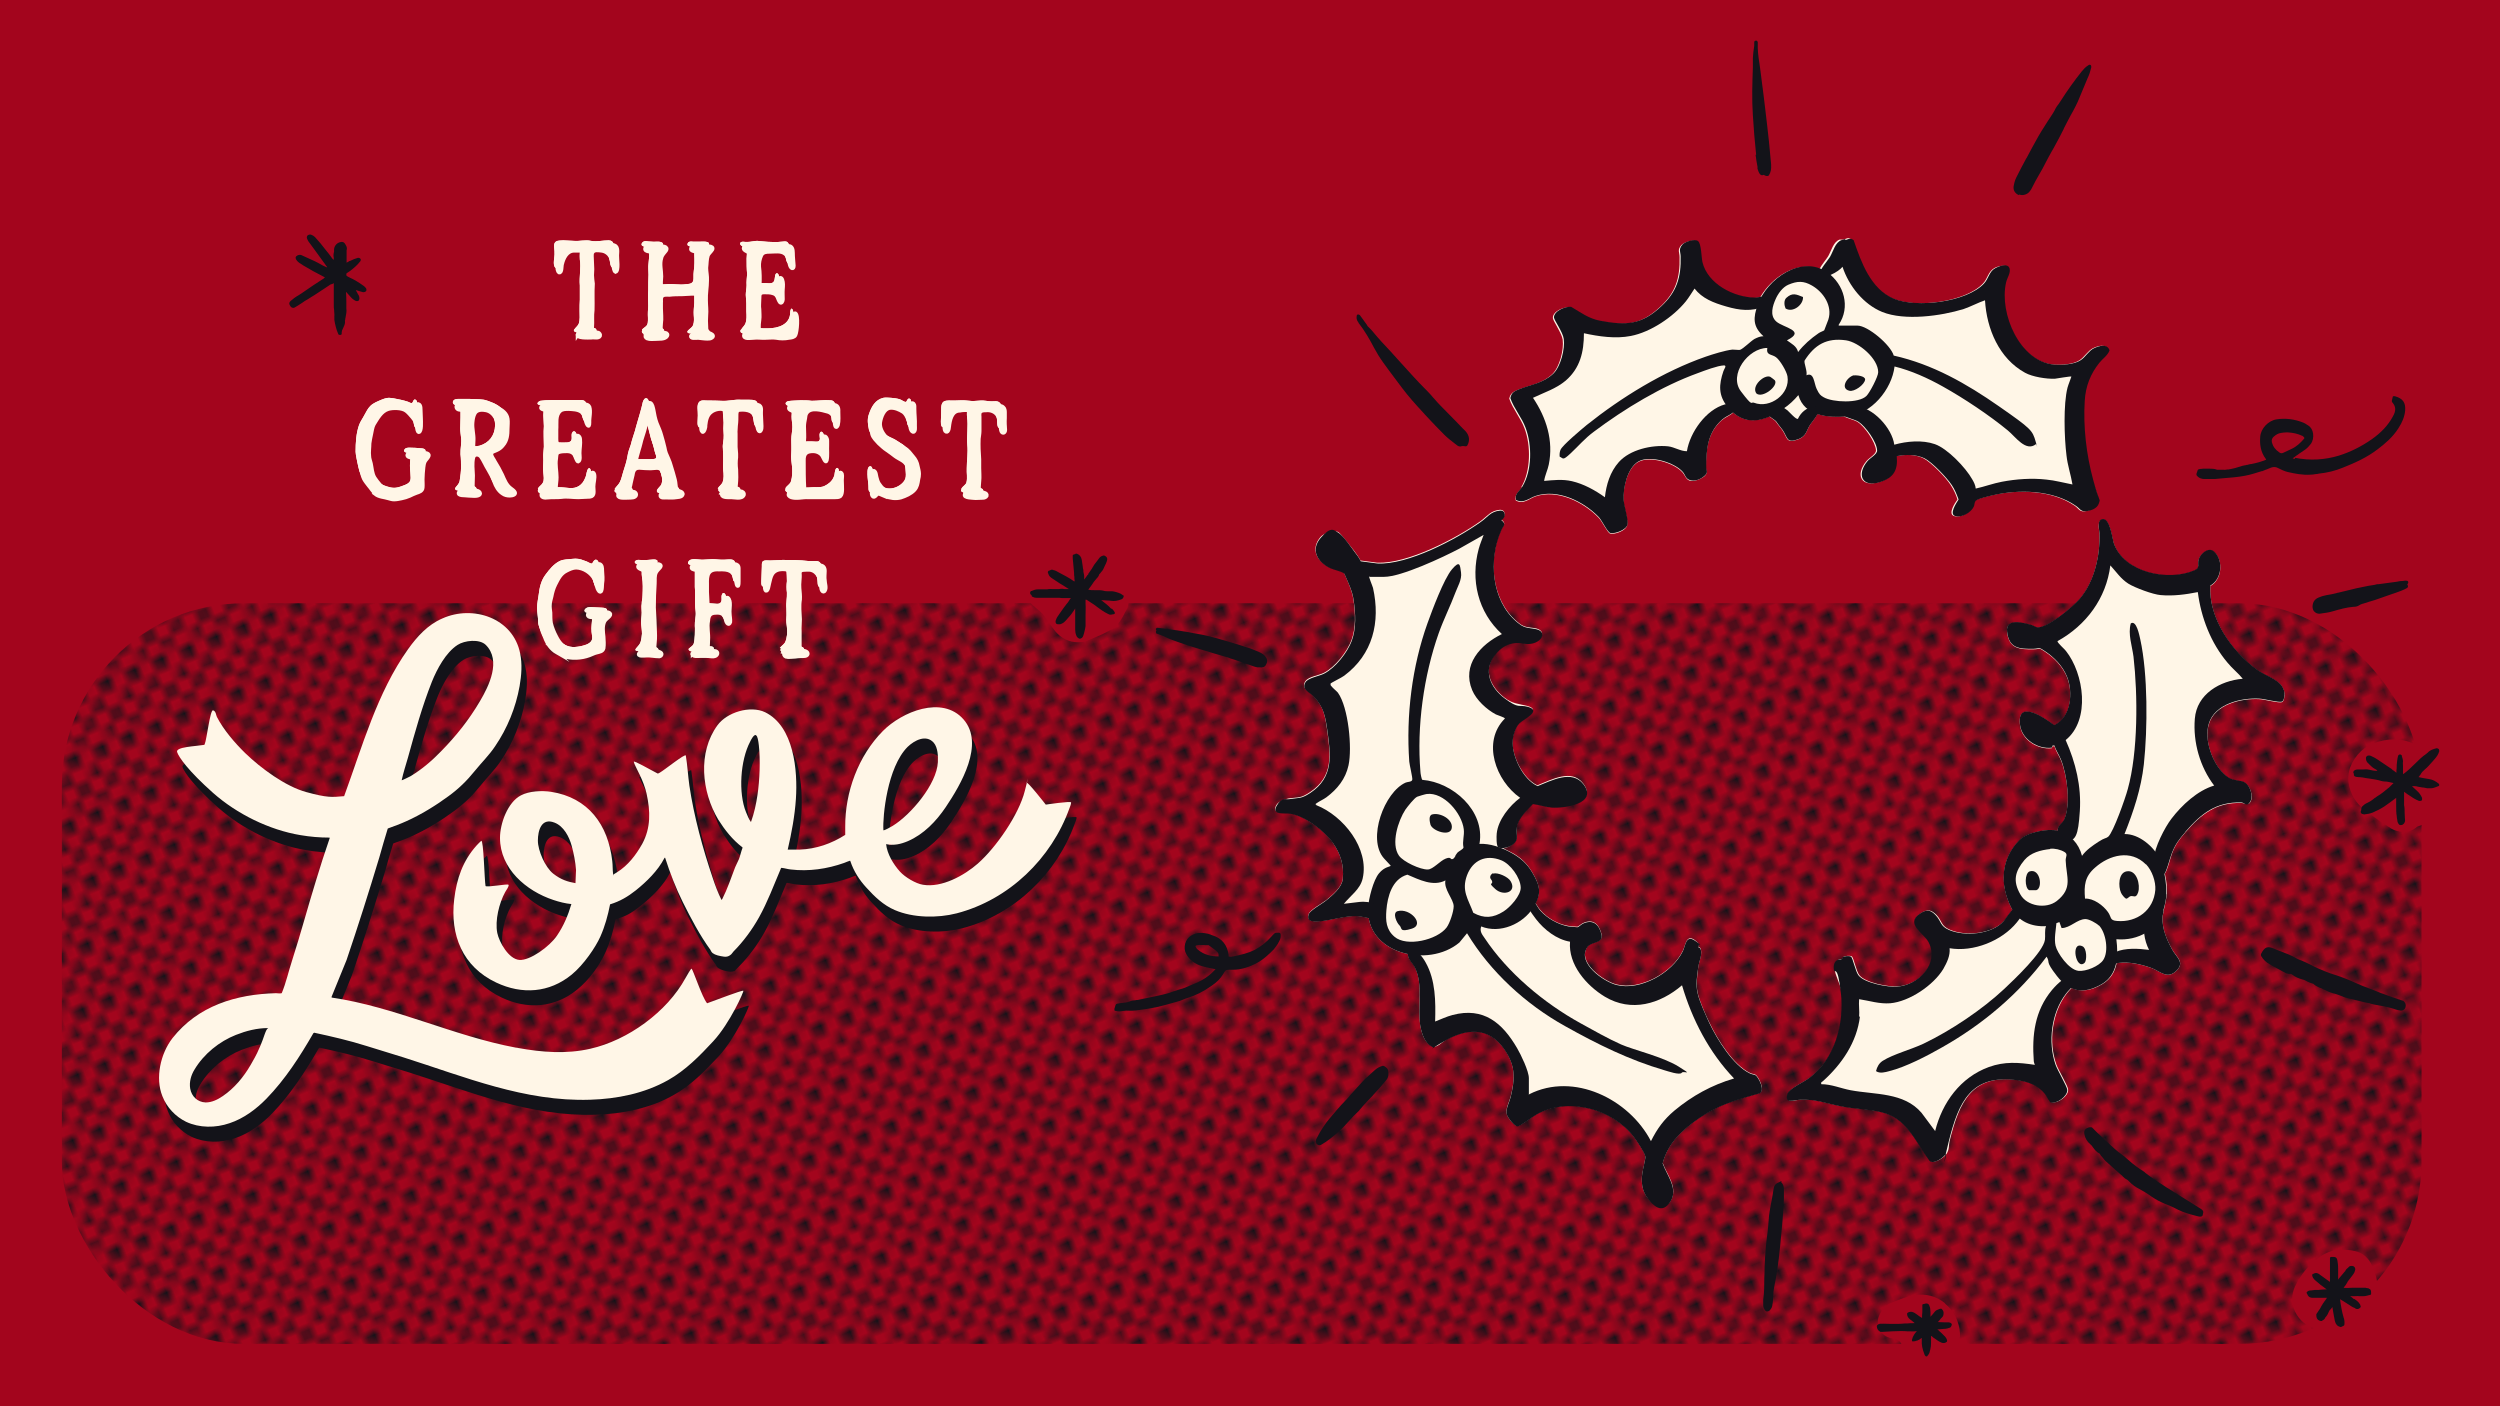
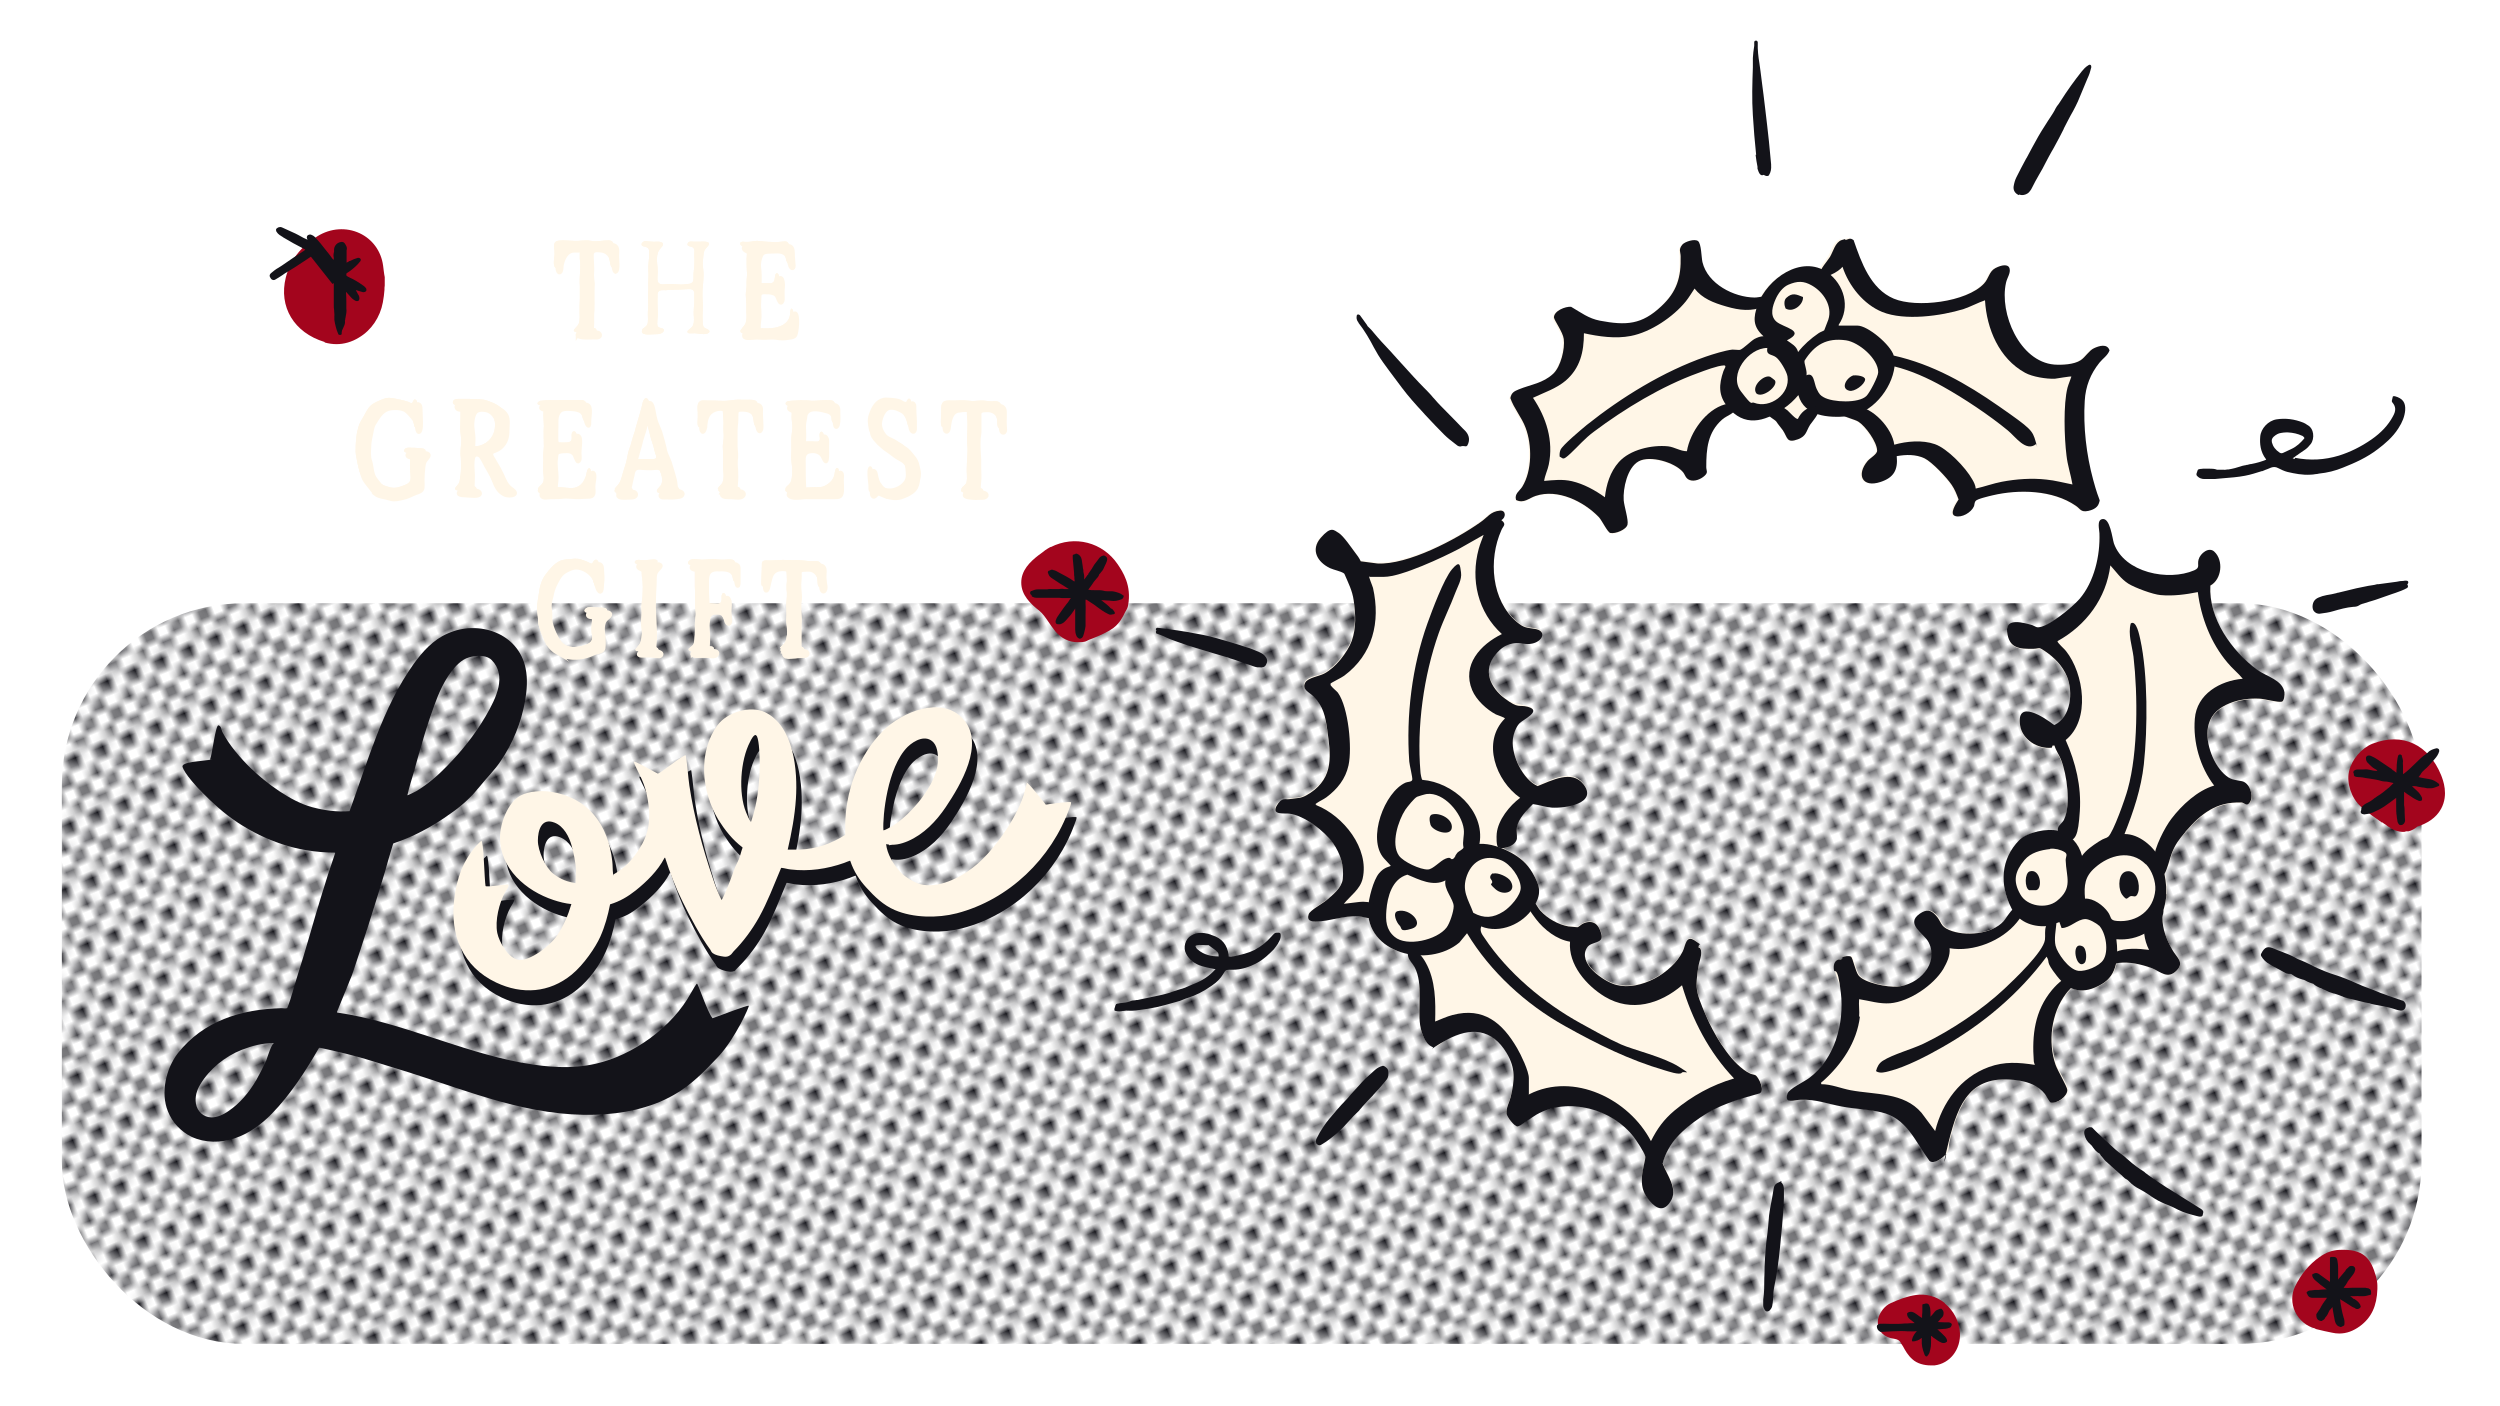
<svg xmlns="http://www.w3.org/2000/svg" xmlns:xlink="http://www.w3.org/1999/xlink" version="1.1" viewBox="0 0 917.5 516.1">
  <defs>
    <style>
      .st0 {
        fill: none;
      }

      .st1 {
        mix-blend-mode: multiply;
        opacity: .7;
      }

      .st2, .st3 {
        fill: #fff6e7;
      }

      .st4 {
        isolation: isolate;
      }

      .st5 {
        clip-path: url(#clippath-1);
      }

      .st6 {
        clip-path: url(#clippath-2);
      }

      .st7 {
        fill: #a3051d;
      }

      .st8 {
        fill: url(#VT_Halftone_2);
      }

      .st3 {
        stroke: #fff6e7;
        stroke-miterlimit: 10;
        stroke-width: 1.4px;
      }

      .st9 {
        fill: #131319;
      }

      .st10 {
        clip-path: url(#clippath);
      }
    </style>
    <clipPath id="clippath">
      <rect id="BACKGROUND" class="st0" y="-595" width="917.5" height="516.1" />
    </clipPath>
    <clipPath id="clippath-1">
-       <rect id="BACKGROUND1" data-name="BACKGROUND" class="st0" y="595" width="917.5" height="516.1" />
-     </clipPath>
+       </clipPath>
    <pattern id="VT_Halftone_2" data-name="VT Halftone 2" x="0" y="0" width="8" height="8" patternTransform="translate(-21142.8 15404.5) rotate(67.8) scale(2.7)" patternUnits="userSpaceOnUse" viewBox="0 0 8 8">
      <g>
        <rect class="st0" width="8" height="8" />
        <path class="st9" d="M4.1,8.9s0,0,0,0c.2,0,.4-.1.5-.3.2-.3.3-.6.2-.9-.1-.3-.4-.5-.7-.6,0,0-.1,0-.2,0h0s0,0,0,0c-.2,0-.4,0-.5.1-.1.1-.2.3-.2.5,0,.4,0,.7.4,1.1.1.1.3.2.5.2Z" />
        <g>
          <path class="st9" d="M8.8,8.3s0,0,0,0c0,0,0-.2,0-.4,0-.5-.5-1-1-1.1-.3,0-.6.1-.8.3-.2.2-.3.5-.2.7,0,.2.1.4.3.6,0,.1.1.2.2.3.2.2.5.2.8,0,.1,0,.2-.1.3-.2,0,0,0,0,0,0,0,0,.1-.1.2-.2Z" />
          <path class="st9" d="M8.9,4.3s0,0,0,0c0,0,0-.2,0-.4,0-.5-.5-1-1-1.1-.3,0-.6.1-.8.3-.2.2-.3.5-.2.7,0,.2.1.4.3.6,0,.1.1.2.2.3.2.2.5.2.8,0,.1,0,.2-.1.3-.2,0,0,0,0,0,0,0,0,.1-.1.2-.2Z" />
        </g>
        <g>
          <path class="st9" d="M.8,8.3s0,0,0,0c0,0,0-.2,0-.4,0-.5-.5-1-1-1.1-.3,0-.6.1-.8.3-.2.2-.3.5-.2.7,0,.2.1.4.3.6,0,.1.1.2.2.3.2.2.5.2.8,0,.1,0,.2-.1.3-.2,0,0,0,0,0,0,0,0,.1-.1.2-.2Z" />
          <path class="st9" d="M1.7,5h0c0,.1-.1.2-.2.3,0,0,0,0,0,.1,0,.1,0,.3,0,.4,0,.3.2.4.5.6,0,0,0,0,0,0,0,0,0,0,0,0,0,0,0,0,.2,0,.3,0,.6,0,.7-.4,0-.1,0-.3,0-.4,0-.2-.1-.4-.3-.6,0-.1-.3-.2-.4-.2-.2,0-.3,0-.4.2Z" />
          <path class="st9" d="M5.8,6.6c0,0,.2,0,.2,0,.3-.1.5-.3.5-.7,0,0,0,0,0,0,0-.3-.1-.5-.4-.7-.1,0-.3-.1-.5,0-.2,0-.3.2-.3.3,0,.2-.1.5-.2.7,0,.1,0,.3.1.4.2.2.3.2.5.2Z" />
          <path class="st9" d="M3.6,3.1c0,0-.1,0-.2.1h0c-.1.1-.3.3-.3.5,0,.2.2.4.3.5,0,0,.1.1.2.2,0,0,0,.1.1.2.1.1.2.2.4.2s.1,0,.2,0h0c.1,0,.2-.1.4-.2.1,0,.2-.2.2-.3,0,0,0,0,0,0,0,0,0,0,0,0,0-.3,0-.6-.2-.7-.3-.4-.7-.5-1.2-.3Z" />
          <path class="st9" d="M4.1.9s0,0,0,0c.2,0,.4-.1.5-.3.2-.3.3-.6.2-.9-.1-.3-.4-.5-.7-.6,0,0-.1,0-.2,0h0s0,0,0,0c-.2,0-.4,0-.5.1-.1.1-.2.3-.2.5,0,.4,0,.7.4,1.1.1.1.3.2.5.2Z" />
          <path class="st9" d="M6.5,1.3c-.2-.1-.4-.2-.6-.2-.2,0-.3,0-.5.2-.1,0-.2.2-.3.3,0,.1,0,.2,0,.3,0,0,.2.1.3.2,0,0,.1,0,.1,0,0,0,0,0,0,0,0,0,.1.2.2.3.1,0,.3.1.4.1s0,0,0,0c.3,0,.5-.3.5-.7h0c0-.2-.1-.5-.3-.6Z" />
          <path class="st9" d="M2.4,2.7s0,0,0,0c0,0,0,0,0,0h0c.1,0,.3,0,.4-.2.1-.1.2-.3.2-.5,0-.5-.3-.8-.8-.9-.1,0-.4,0-.6.1-.2.1-.3.3-.3.5,0,.2,0,.4.2.5.2.1.3.3.5.4,0,0,.2,0,.3,0Z" />
          <path class="st9" d="M.9,4.3s0,0,0,0c0,0,0-.2,0-.4,0-.5-.5-1-1-1.1-.3,0-.6.1-.8.3-.2.2-.3.5-.2.7,0,.2.1.4.3.6,0,.1.1.2.2.3.2.2.5.2.8,0,.1,0,.2-.1.3-.2,0,0,0,0,0,0,0,0,.1-.1.2-.2Z" />
        </g>
        <path class="st9" d="M8.8.3s0,0,0,0c0,0,0-.2,0-.4,0-.5-.5-1-1-1.1-.3,0-.6.1-.8.3-.2.2-.3.5-.2.7,0,.2.1.4.3.6,0,.1.1.2.2.3.2.2.5.2.8,0,.1,0,.2-.1.3-.2,0,0,0,0,0,0,0,0,.1-.1.2-.2Z" />
        <path class="st9" d="M.8.3s0,0,0,0c0,0,0-.2,0-.4C.9-.6.5-1.1,0-1.2c-.3,0-.6.1-.8.3-.2.2-.3.5-.2.7,0,.2.1.4.3.6,0,.1.1.2.2.3.2.2.5.2.8,0,.1,0,.2-.1.3-.2,0,0,0,0,0,0,0,0,.1-.1.2-.2Z" />
      </g>
    </pattern>
    <clipPath id="clippath-2">
      <rect id="BACKGROUND4" data-name="BACKGROUND" class="st0" width="917.5" height="516.1" transform="translate(917.5 516.1) rotate(180)" />
    </clipPath>
    <image id="image" width="5304" height="8000" />
  </defs>
  <g class="st4">
    <g id="GRAPHICS">
      <g class="st1">
        <g class="st10">
          <use id="heather-green-uy59x-4dSsA-unsplash.psd" transform="translate(-27.6 -1120) scale(.2)" xlink:href="#image" />
        </g>
      </g>
      <g class="st1">
        <g class="st5">
          <use id="heather-green-uy59x-4dSsA-unsplash.psd1" data-name="heather-green-uy59x-4dSsA-unsplash.psd" transform="translate(359.9 1725.2) rotate(-135) scale(.2)" xlink:href="#image" />
        </g>
      </g>
      <g>
-         <rect id="BACKGROUND2" data-name="BACKGROUND" class="st7" width="917.5" height="516.1" />
        <rect id="BACKGROUND3" data-name="BACKGROUND" class="st8" x="22.7" y="221.4" width="866" height="271.8" rx="66.9" ry="66.9" />
        <g>
          <g>
            <g>
              <path class="st3" d="M212,122.7c.5-.8,1.3-1.3,1.7-2.2.5-1.5.3-3.1.3-4.7,0-1.4,0-2.8.1-4.2,0-1.7,0-3.4,0-5.1-.3-3.2.5-6.4,0-9.6,0-.8-.1-1.6,0-2.5,0-.6.2-1.4-.1-1.9-.2-.3-.6-.5-1.2-.5-.7,0-1.4,0-2.1,0-2.6,0-3.9,2.7-4.4,4.8-.3.7,0,3.4-1.1,3.2-1.3-.9-.2-4.2-.4-5.6.1-1.3-.7-3.3.6-4.1.7-.4,1.7-.3,2.6-.4,1.3,0,2.6.2,3.9.2,2.1.2,4.2-.5,6.3,0,2.2.4,4.3-.2,6.5-.2,2.2.1,1.9,2.1,1.8,3.8-.1,1.1.7,5.7-.6,6.1-.6-.3-.7-1.7-.8-2.3-.2-1.1-.5-2.2-1-3.2-.7-1.2-1.8-2.1-3.3-2.3-1.1-.1-2.8-.5-3.4.7-.2.3-.2.8-.2,1.3,0,1.6.2,3.2.2,4.8,0,.7-.1,1.5-.1,2.2,0,1,.2,2.1.3,3.1-.2,3.3,0,6.5-.1,9.7-.3,2.1,0,4.2-.2,6.4,0,.6,0,1.4.5,1.7.5.3,1.3,0,1.8.2.4.2.8.7.6,1.2-.5,1-2.2.4-3.2.6-.9,0-5.8.3-5-1.3h0Z" />
-               <path class="st3" d="M236.9,122.7c.4-.5,1-.8,1.4-1.2.9-.7.8-2,.8-3.1-.1-1.5,0-3,.1-4.4,0-1.9-.2-3.8,0-5.8,0-1.9,0-3.8.1-5.7,0-1.4-.2-2.7,0-4.1.2-1.4.3-2.9.2-4.4,0-.6-.1-1.1-.6-1.4-.5-.4-1.4-.3-1.9-.7-.6-.5,0-1.4.6-1.6.5-.2,1.1-.1,1.7,0,.9,0,1.8.2,2.6.1,1.1-.1,3.5,0,2.5,1.6-.6.8-1.5,1.6-1.7,2.7-.7,2.2,0,4.5,0,6.7-.1,3-.9,5.1,3.1,4.6,2.4-.3,4.8.4,7.2,0,3.8-.1,2.5-1.9,2.9-4.7.3-2.1.3-4.1.2-6.1,0-.9.3-2.1-.5-2.7-.5-.3-1.2-.3-1.7-.6-.4-.2-.4-.7-.1-1.1.4-.6,1.3-.5,1.9-.4.8,0,1.5,0,2.2,0,.8,0,4.3-.4,3.5,1.2-.5.8-1.2,1.3-1.6,2.1-.5,1.5-.4,3.1-.6,4.6,0,1.5.4,3,.3,4.6,0,2.4-.5,4.8-.4,7.3,0,1.9.3,3.7.1,5.6-.1,1.3-.1,2.6,0,3.9,0,.6,0,1.3.3,1.9.4.7,1.4.7,2,1.3.3.3.2.8-.2,1-.5.4-1.1.4-1.7.4-1.1,0-2.2-.2-3.3-.3-.7,0-1.5.1-2.2,0-.6-.2-.7-.6-.3-1,.6-.7,1.6-1.1,1.9-2.1.4-1.1.3-2.4.2-3.6-.1-1.4.1-2.9.2-4.4,0-1.3,0-2.6,0-3.8-.1-1.1-1.2-1.4-2.1-1.3-1.2,0-2.5.2-3.7.2-1.5,0-3.1,0-4.6.2-1,0-2.6-.3-3,1-.2.6,0,1.3-.1,2,0,.7,0,1.3,0,2,0,1.8.3,3.7,0,5.5,0,.8-.2,1.7,0,2.5.2.7,1,.8,1.6,1,.3,0,.6.2.7.4.2.4-.1.8-.4,1.1-1,.8-2.4.6-3.7.7-1.1,0-2.3.2-3.3-.2-.6-.3-.8-.8-.5-1.2h0Z" />
              <path class="st3" d="M273.3,122.7c.4-.8,1.1-1.3,1.5-2.1.6-1.4.5-3.1.4-4.6,0-1,0-2,0-3,0-1-.2-2-.2-3.1,0-1.2.3-2.4.3-3.5-.1-1.4.1-2.7.2-4.1-.2-1.9-.2-3.8-.2-5.7,0-1.1.3-2.3,0-3.4-.3-.6-1.1-.8-1.7-1.2-.2-.2-.5-.3-.6-.6-.1-.2-.1-.4,0-.6.6-.7,1.6-.2,2.6-.3,1.2,0,2.4-.4,3.6-.4,1.7.1,3.5.4,5.2.4,1.6.1,3.3,0,4.9-.2,1.4-.1,1.7,1.3,1.7,2.5,0,1.6.2,3.1.3,4.7,0,1.6-1.1,1-1.4-.2-.4-1.4-.5-3.1-1.7-4.1-1.5-1.3-3.8-.8-5.7-.8-1.3,0-2.5.1-3.1,1.3-.6,1.3-.9,2.8-.8,4.2.3,2.2.3,4.4.2,6.6,0,.8.6,1.1,1.4,1.1.7,0,1.5,0,2.3,0,2.9.3,3-.3,3.3-2.9.3-1,1-.9,1.3,0,.4,1.1.3,2.3.2,3.4-.1,1.3,0,2.5,0,3.8,0,.6-.5,1.6-1,1.1-1-1.2-.7-2.9-2.7-3.4-.9-.3-1.9-.3-2.9-.3-.6,0-1.3,0-1.7.5-.4.6-.2,1.4-.3,2.1,0,1.2-.2,2.4,0,3.6,0,1.3.2,2.6,0,3.9-.6,4.6-.1,4.9,4.5,4.8,3.7,0,8-1.4,8.1-5.7,0-.6.2-1.7.6-1.5,1.2.7.6,6.9,0,8-.4.8-1.5.9-2.4,1-1.5.3-3,.3-4.6,0-1.3-.2-2.6,0-3.9,0-1.5.1-3-.2-4.5,0-1.1,0-3.9.6-3.4-1.2h0Z" />
              <path class="st3" d="M137.9,181.2c-1.1-.8-1.7-2-2.6-3-.6-.8-1.2-1.5-1.7-2.4-.6-1.2-.8-2.5-1.1-3.7-.3-1.5-.7-3.1-.8-4.6,0-3.3.2-6.8,1.3-9.9.5-1.3,1.4-2.5,2-3.7.6-1.1,1.2-2.3,2.1-3.2,1.1-1.1,2.7-1.7,4.1-2.3.6-.2,1.2-.5,1.8-.6,1.7-.3,3.5.3,5.2.6.9.2,1.7.4,2.6.7.5.1,1.4.9,1.8.3.2-.4.4-1.1.9-1.1,1.1.3.8,2,.9,2.9,0,.8.1,1.7.1,2.5,0,.9.3,4.7-.8,4.9-.5-.1-.6-1.2-.7-1.7,0-.6-.2-1.2-.4-1.7-.2-.7-.7-1.4-1.2-2-.7-.8-1.4-1.7-2.3-2.4-1.5-1.2-4.9-1.2-6.6-.7-2.6.8-3.9,3.4-5.3,5.6-.6,1.1-.7,2.4-1,3.7-.2,1.1-.5,2.2-.6,3.3,0,1.6-.3,3.2-.1,4.7,0,.9.4,1.8.6,2.7.4,1.8.4,3.7,1.4,5.3,1.2,1.7,2.5,3.6,4.5,4.4,1.6.6,3.3,1.2,5,.8,1-.2,2-.6,3-1,.5-.2,1-.5,1.4-.9.8-1,.4-2.4.4-3.5-.2-1.7-.2-3.5,0-5.3,0-.6.2-1.3-.3-1.7-.4-.3-1.2-.3-1.7-.6-.4-.2-.4-.7-.1-1,.4-.6,1.2-.6,1.9-.6,1.3,0,2.6.1,3.9.2.8,0,2.4.3,1.7,1.4-.3.6-.9,1.1-1.3,1.8-.6,1.3-.5,2.9-.7,4.3,0,.7-.1,1.5-.1,2.2,0,1.1.1,2.1,0,3.1-.1,1.2-1.3,1.6-2.3,1.9-.8.3-1.7.7-2.5,1.1-.9.4-1.9.7-2.9.9-.9.2-1.9.4-2.8.4-.7,0-1.3-.2-2-.4-1.6-.5-3.5-.5-4.9-1.6h0Z" />
              <path class="st3" d="M168.3,180.9c.4-.7,1.2-1.3,1.5-2.1.2-.4.2-.8.3-1.3.2-1.4.4-2.8.4-4.2,0-1.6,0-3.3-.2-4.9-.1-2.1.5-4.1.2-6.2-.1-1.1-.3-2.1-.3-3.2,0-1.3.1-2.7.1-4,0-.9,0-1.8,0-2.7,0-.4,0-1-.2-1.4-.4-.7-1.6-.3-2.2-.8-.4-.3-.5-.8-.3-1.2.4-.8,1.5-.8,2.3-.8,1.1,0,2.1,0,3.2,0,1.9.1,3.8,0,5.8.3,1.3.3,2.5.8,3.7,1.3,1.7.8,3.4,2,3.7,4,.2,1.2,0,2.4,0,3.6,0,2.2-.2,4.4-1.7,6.1-.6.8-1.4,1.4-2.3,1.8-.7.4-1.9.5-2,1.4,0,1,.9,1.9,1.3,2.8,1,1.6,1.9,3.2,2.7,4.9.8,1.8,1.5,3.7,3.1,4.9.5.4,1,.7,1.4,1.2.9,1.1-.8,1.5-1.7,1.5-1,0-1.9-.2-2.7-.8-1.5-1-2.4-2.6-3-4.3-.6-1.6-1.4-3.1-2.3-4.6-.9-1.4-1.6-3.2-2.6-4.6-.8-1-2.4-1.1-2.8.3-.5,2.1-.2,4.4-.1,6.6,0,1.2-.1,2.4-.1,3.7,0,1.5.6,1.7,1.9,2,.5.2,1,.7.7,1.2-.6,1-3.3.5-4.4.5-.8-.2-3.9.2-3.3-1.2h0ZM183,157.7c0-2.8-1.5-6.4-4.5-7.1-1.4-.3-3.3-.4-4.2,1-.6,1-.8,2.3-.9,3.5-.2,2.2.5,4.3.4,6.4-.2,3.2-.4,4.5,3.4,3.8,3.6-1,5.7-3.8,5.8-7.5h0Z" />
              <path class="st3" d="M198.7,180.9c.4-.8,1.4-1.3,1.8-2.1.6-1.1.3-2.4.2-3.6-.2-1.5,0-3.1,0-4.7,0-.9-.1-1.7,0-2.6,0-.8.2-1.6.2-2.4,0-2.5-.2-5,0-7.5,0-1.4-.2-2.7-.2-4,0-.9.2-2.2,0-2.9,0-.1-.1-.3-.2-.4-.4-.4-1.1-.3-1.6-.6-.8-.4,0-1.2.7-1.4,2.5-.4,5.1-.2,7.7-.3,1.8,0,3.5,0,5.3,0,1.2.1,3.1-.4,3.7.9.6,1.9-.1,3.9,0,5.8,0,2.5-1.1.5-1.3-.7-.3-1.2-.7-2.5-1.7-3.3-1.3-.9-3.1-.9-4.6-1-1.1,0-2.3,0-3.1.7-1.9,1.7-1.2,4.6-1.4,6.9,0,.8,0,1.7,0,2.6,0,.9-.1,2.1.5,2.9,1,1,2.6.8,3.9.8,1,0,2.4,0,2.5-1.3.1-.7-.2-1.7.2-2.3.6-1.2,1.6-.1,1.6.8.2,1.7-.2,3.4-.2,5.1,0,.8.4,2.7-.5,3.1-.2,0-.3-.2-.5-.5-.3-.5-.5-1.2-.7-1.7-.5-1.1-1.7-1.6-2.8-1.6-1,0-2.3,0-3.3.4-.8.4-.7,1.5-.8,2.3-.4,2.3.2,4.6.2,6.9,0,1.3-.3,2.7-.3,4,0,1.3,1.4,1.3,2.4,1.2,1.3,0,2.5.2,3.8.3,2.8.3,4.9-1.1,5.9-3.8.5-1,.4-2.7,1.2-3.4.3-.2.6,0,.8.6.3,1.4-.3,3-.3,4.5,0,1.5.6,3.5-1.3,3.7-1.4,0-2.9.2-4.3.2-2,0-4.1-.4-6.1-.1-1.7.2-3.4,0-5.1.2-1,.2-2.8,0-2.2-1.4h0Z" />
              <path class="st3" d="M226.9,181.1c.6-.9,1.4-1.5,1.9-2.5.6-1.2.8-2.5,1.2-3.7.6-1.9,1.3-3.9,1.6-5.9.2-1.4.7-2.7,1.2-4.1.4-1.7,1-3.4,1.5-5,.3-1,.5-2,.8-2.9.7-2.4,1.6-5.3,2.1-7.7.2-.7.7-1.7,1.5-1.4.7.4.9,1.6,1.1,2.4.3,1.7.6,3.4,1.2,5,.6,1.5,1.3,2.9,1.7,4.5.4,1.5.9,3,1.2,4.5.1.7.3,1.4.5,2,.6,1.5,1.4,3,1.8,4.6.5,1.7,1.1,3.5,1.5,5.2.3,1.1.2,2.4.6,3.4.4,1,2.1.6,2.3,1.8-.2,1.3-2.1,1.1-3.2,1.3-1,.1-2,0-3,0-.6,0-1.7.2-2-.5-.3-.9,1.5-1.9,1.7-2.9.5-1.5,0-3.2-.5-4.6-.2-.6-.4-1.3-.7-1.9-.8-1.5-2.7-.8-4.1-.8-1.3,0-2.7-.1-4-.2-1.8-.1-2.4,1-2.6,2.6-.2,1-.5,1.9-.7,3-.1.9-.6,1.9-.5,2.8.2.6,1.1.2,1.6.4.9.2,1.2,1.3.4,1.8-.7.5-2.2.3-3.3.4-.9,0-3.5.2-2.7-1.4h0ZM242,169.9c.3-.5,0-1.3-.2-1.8-.4-1.1-.5-2.2-.9-3.4-.5-1.3-.9-2.6-1.2-4-.3-1.3-.7-2.6-1-3.9-.2-.5-.4-2.3-1.1-1.8-.6.9-.9,2.2-1.2,3.3-.4,1.5-1,2.9-1.3,4.4-.4,1.7-1,3.3-1.4,5-.2.8-.4,1.8.2,2.3.6.5,2.1.1,3,.2,1,0,2,0,3,0,.9,0,1.7,0,2.1-.3h0Z" />
              <path class="st3" d="M264.7,181c.4-.8,1.4-1.4,1.8-2.3.5-1.4.4-3,.2-4.5-.1-1.2,0-2.4,0-3.6,0-1.4,0-2.8-.1-4.3-.2-1.6.4-3.2.3-4.9,0-1.1-.2-2.1-.1-3.2.2-1.8-.2-3.5-.2-5.3,0-.7,0-1.6-.4-2.2-1.2-1.2-4-.5-5.2.5-1.5,1.1-1.9,3-2.1,4.8,0,.5,0,.9-.2,1.4-.2.7-.6,1.3-.9,1.1-.5-.4-.5-1.2-.5-1.8,0-.8.1-1.7.1-2.5.1-1.6-.6-4,.6-5.1.8-.7,2.1-.4,3.1-.4,1.6,0,3.3,0,4.9.1,2.5.2,4.9-.6,7.3-.4.9,0,1.9,0,2.8,0,.8,0,1.8,0,2.6.4,1,.7.5,2.2.6,3.2,0,1.5.2,2.9.2,4.4,0,.5,0,1.2-.3,1.6-.5.9-1.1-.3-1.2-1.1-.4-2-.5-4.8-2.5-5.9-1.1-.6-2.6-.7-3.8-.6-1,0-1.4.6-1.4,1.6,0,1.4,0,2.8-.2,4.2,0,1-.2,2-.1,3,0,1.2,0,2.4,0,3.6-.1,1.7.3,3.3.2,5-.2,1.5-.2,3,0,4.6.1,1.8.1,3.6-.1,5.5-.1.8-.2,2,.8,2.3.6.2,1.3,0,1.7.4.3.2.5.6.4,1-.7,1.8-3.6.8-5.1.9-1,0-3.4.1-2.9-1.4h0Z" />
              <path class="st3" d="M289.5,180.8c.5-.9,1.7-1.4,2-2.5.5-1.6.5-3.5.4-5.2-.2-1.7-.5-3.4-.3-5.2.1-1.6,0-3.3,0-4.9,0-1.6.4-3.1.4-4.6,0-1.3-.3-2.5-.3-3.8,0-1,.2-2,0-2.9-.2-.9-1.4-.9-2-1.5-.5-.6.2-1.2.8-1.3,1.4-.2,3-.2,4.5-.3,1.4,0,2.8,0,4.1.2,2.3,0,4.5-.4,6.8-.2,1.5,0,1.9,1.1,1.8,2.4,0,1.7.2,3.4-.2,5-.2.6-.7,1.2-1,.2-.2-.6-.1-1.4-.3-2.1-.2-1.4-1-2.6-2.4-3-2.2-.6-6.5-1.9-7.9.7-.3.5-.3,1.1-.4,1.7-.2,1-.4,2-.4,3,0,1.8.2,3.6,0,5.4-.2,2,.8,1.9,2.4,1.8.6,0,1.2,0,1.8,0,1.3,0,2.6.5,2.8-.9,0-.7-.3-1.6,0-2.2.6-1.3,1.6.4,1.5,1.2,0,.5,0,1,0,1.5-.1,1.9.2,3.8-.2,5.7-.4,1.3-1.3-1.3-1.6-1.7-.6-1-1.8-1.6-3-1.7-2.7-.1-3.9.7-3.8,3.5,0,3.4,0,6.8.2,10.2.3,1.3,1.5,1.4,2.8,1.3.9,0,1.9-.2,2.8-.1,1,0,2,0,2.9-.4,1.5-.7,2.9-1.8,3.5-3.4.5-1,.2-2.5,1-3.2.3-.2.6,0,.8.5.2.7-.1,1.9,0,2.9,0,1.4.4,4.3-.6,5.2-.5.4-1.3.4-1.9.4-1,0-1.9,0-2.9,0-2.3,0-4.7,0-7.1,0-2-.1-4.1.6-6.1,0-.8-.3-1.2-.8-.9-1.3h0Z" />
              <path class="st3" d="M324.9,182.2c-.8-.3-1.8-.9-2.4-1-.3,0-.5,0-.7.3-.4.3-.7,1-1.3.8-.8-.5-.5-1.6-.6-2.5,0-1.2-1.2-7.1.8-7,.8.3.8,1.7,1,2.4.2.8.4,1.5.8,2.2.5.8,1.1,1.5,1.8,2.2,2.5,2.6,7,1.2,8.8-1.5.6-.9.6-2,.5-3.1-.1-1.2-.1-2.6-.6-3.8-.7-2.1-2.9-2.6-4.5-3.8-1-.8-2-1.5-3-2.2-1.1-.7-2-1.6-3-2.5-.9-1-2-2-2.4-3.3-.4-1.8-.7-3.9,0-5.7.9-2.7,2.3-5.3,5.3-6,.9-.2,1.9,0,2.8,0,1.1.1,2.1.2,3.1.5.7.2,1.6.9,2.1,1,.3,0,.4,0,.5-.2.2-.5.7-1.5,1.4-.8.4.4.3,1.2.3,1.8,0,2.1.3,4.1.2,6.2,0,.8.2,1.9-.5,2.3-.3.1-.8-.3-1-.9-.2-.5-.2-1.2-.4-1.8-.1-.6-.3-1.2-.6-1.8-.4-1-.9-2.1-1.8-2.8-1.4-.9-3.2-1.7-4.9-1.5-2.2.3-3.3,3.4-3.6,5.4-.2,1.9.8,3.8,2.1,5.2.8.8,1.8,1.4,2.9,1.9,1.4.6,2.7,1.4,4,2.3,1.3.7,2.2,2,3.1,3.1.9,1,1.5,2.2,1.7,3.5.2.9.5,1.9.5,2.8,0,.7-.1,1.4-.3,2.1-.2,1.4-.4,2.7-1.4,3.8-1.3,1.4-3.2,2.2-5,2.8-1.9.5-3.9.2-5.7-.5h0Z" />
              <path class="st3" d="M354.2,180.9c.5-.8,1.6-1.3,1.8-2.2.4-1.7,0-3.4.1-5.1,0-2.9.5-5.7.2-8.6-.3-3.4.4-6.9-.1-10.3-.1-1,0-2.1,0-3,0-.4,0-.6-.3-.8-.2-.3-.5-.4-1-.4-.8,0-1.7,0-2.6.2-3.1,0-3.7,3.5-4,6,0,.7-.5,2.5-1.4,1.5-.3-.5-.3-1.2-.3-1.8,0-1,.1-2,.1-3,.1-1.3-.3-3.4.9-4.3,1.2-.7,2.7-.3,4.1-.4,1.4,0,2.9-.2,4.4,0,.7,0,1.5.2,2.2.2,1,0,1.9-.2,2.9-.2,1.3-.1,2.7.3,4,.3,1,0,2.2-.3,3,.5.5.4.6,1.2.6,1.8,0,.7,0,1.4,0,2.1-.1,1.5,0,3,.1,4.4,0,1-.9,1.5-1.4.5-.3-.7-.2-1.8-.3-2.6-.1-1.1-.4-2.2-1-3.1-.9-1.6-2.7-2.2-4.4-2-.7,0-1.5,0-2,.5-.6.7-.2,1.7-.3,2.6,0,1.5,0,3,0,4.5,0,.9-.2,1.8-.3,2.8-.1,2.5,0,5.1.2,7.6,0,1.1,0,2.1,0,3.2,0,1.6.2,3.2,0,4.9,0,1.2-.6,2.9.6,3.7.7.5,2.4.4,2.1,1.6-.2.4-.8.7-1.3.7-.9,0-1.8.1-2.7.1-.8-.1-4.7,0-4-1.4h0Z" />
            </g>
            <g>
              <path class="st3" d="M204.4,239.5c-2.1-1.2-3.6-3.3-4.4-5.6-.5-1.3-1.3-2.6-1.3-4.1,0-1.7-.4-3.4-.4-5.1,0-1.7.4-3.3.6-4.9.3-2.6.9-5.2,2.5-7.3,1.4-1.9,3-3.9,5.2-5,1.5-.7,3.1-.6,4.7-.8,1.4-.2,2.8,0,4.2.6.7.2,1.4.5,1.9.8.4.2,1.1.6,1.3,0,.2-.4.7-1.2,1.3-1.1,1,.3,1,1.6,1,2.4.1,1.6.3,3.2,0,4.8-.1.9,0,1.8-.3,2.6-.2.5-.5.5-.8.2-1-1.1-1-3-1.7-4.4-1.2-2.4-4-4.2-6.7-4.3-1.3,0-2.5.6-3.5,1.1-2.3,1.1-3.1,3-4.2,5.1-.7,1.4-1.1,2.8-1.4,4.4-.2,1-.6,2-.6,3-.1,1,.1,2,.2,3,0,1.3,0,2.6.2,3.8.4,1.7,1.1,3.4,1.9,4.9.6,1.2,1.3,2.3,2.3,3.2,1.1.9,2.4,1.8,3.9,2.1,1.3.3,2.6.1,3.8-.1,1.4-.3,3.1-.7,4-1.8.8-1,.3-2.3.2-3.5-.2-1.7.2-3.5.2-5.2,0-.6,0-1.3-.6-1.6-.5-.3-1.3-.1-1.8-.4-.5-.3-.5-.9-.1-1.2.4-.6,1.3-.7,2-.7,1.4,0,2.7.2,4,.2.9,0,2.7.3,1.7,1.5-.6.7-1.5,1.2-1.9,2-.8,1.7-.5,3.8-.3,5.6.1,1.4.2,2.8,0,4.2-.3,1.2-1.5,1.3-2.6,1.6-.5.1-.9.3-1.4.5-3,1.4-6.5,1.8-9.7,1.1-1.2-.3-2.4-1.1-3.5-1.7h0Z" />
              <path class="st3" d="M234.6,239.7c.6-.8,1.4-1.4,1.7-2.4.3-1,.4-2,.5-3,0-1.2-.2-2.4-.3-3.6-.1-1.4.2-2.8.2-4.2,0-1.1-.2-2.1,0-3.2,0-1,.3-2,.3-3,.1-2.3.2-4.6-.2-6.9-.2-1.1,0-2.6-.2-3.5-.3-.8-1.3-.8-2-1.3-1.2-.8.3-1.6,1.2-1.4,1,0,2.1.1,3.1,0,.9,0,3.3-.6,3.6.4,0,.2,0,.4-.2.6-.4.5-1.1,1.1-1.5,1.8-.7,1.3-.4,2.8-.5,4.2-.2,2.9-.3,5.9-.3,8.8.2,3,.3,5.9.4,8.9.1,1.8,0,3.5-.2,5.3-.2,1.6.8,1.6,2.1,2.2.8.4.6,1.3-.3,1.5-1.6,0-3.2-.4-4.8-.3-.8,0-3.5.4-2.6-.9h0Z" />
              <path class="st3" d="M254.2,239.7c.5-.6,1.4-.9,1.7-1.8.3-1,.3-2.2.4-3.2,0-1.1.1-2.2,0-3.3-.1-1.8.5-3.5.3-5.3-.3-2-.2-4-.2-6.1,0-1,0-1.9-.1-2.9,0-1.2,0-2.5,0-3.7,0-.8,0-1.6,0-2.4,0-.5.1-1-.2-1.4-.5-.6-1.4-.4-2-.8-.3-.2-.4-.5-.2-.9.9-1.7,3.8-.7,5.4-.8,1.1,0,2.3-.2,3.5-.2,1.4,0,2.9.3,4.3.2,1.5,0,4-.7,4,1.5,0,1.6,0,3.2,0,4.8,0,.5,0,1.2-.2,1.6-.5.4-.7-1.4-.8-1.8-.9-3.9-2.6-4.3-6.3-4.2-4-.2-4.4,2-4.3,5.4,0,1,0,2,0,2.9,0,1.3.2,2.6.2,3.9,0,1.4.8,1.9,2.1,1.9.9,0,1.8.2,2.7.2,1.7,0,1.7-1.2,1.6-2.6,0-.6.3-1.6,1-1.3,1.4,1.1.5,4.2.7,5.7,0,1,.3,2.2.2,3.2-.5,1.5-1.4.3-1.6-.7-.4-2.1-1.6-2.9-3.7-2.7-2,0-2.7,1-2.8,2.9-.5,2.4.2,4.8,0,7.2.1,1.2-.6,3.2.8,3.8.6.2,1.5,0,2,.2,1,.4.6,1.5-.3,1.8-.7.3-1.6,0-2.4,0-1.5-.1-3.2,0-4.7,0-.6,0-1.7-.5-1.1-1.2h0Z" />
              <path class="st3" d="M287.5,239.4c.5-.7,1.4-1.2,1.9-2,.8-1.7.9-3.7.7-5.6-.2-1.2-.3-2.4-.2-3.6.1-1.1,0-2.3,0-3.4-.2-1.9.3-3.8.2-5.7-.2-1.4-.2-2.8,0-4.2,0-1.4-.1-3-.2-4.4-.1-1.5-1.6-1.6-2.8-1.6-1.4,0-2.9.5-3.7,1.8-.6,1-.8,2.2-1.1,3.4-.2.7-.4,2.9-1.2,2.7-.5-.5-.4-1.3-.4-1.9,0-1.8.2-3.7.2-5.5,0-.6-.1-1.5.5-1.9.7-.4,1.7-.2,2.5-.2,1.5,0,3.1-.2,4.6-.2,3.2,0,6.3,0,9.5.4.9,0,2,0,2.9,0,.5,0,1,.2,1.3.5.4.4.5,1,.5,1.6,0,1.1-.2,2.3,0,3.4,0,1.2.7,2.7,0,3.8-.2.4-.7.5-1,0-.4-.6-.3-1.3-.4-2.1-.1-2.6-1.7-5.8-4.8-5.6-1.1.1-3-.3-3,1.3.2,1.8-.3,3.6-.1,5.5.1,1.4.3,2.7.2,4.1-.4,2.4-.1,4.9,0,7.3,0,1.5-.2,2.9-.1,4.4,0,1.8,0,3.6,0,5.4,0,.6.1,1.2.7,1.5.5.3,1.3.2,1.8.6.3.2.5.6.4.9-.3.8-1.5.7-2.3.7-.8,0-1.5.1-2.3.2-1.1,0-2.4.3-3.4,0-.6-.3-.9-.9-.4-1.4h0Z" />
            </g>
          </g>
          <g>
            <g>
              <path class="st2" d="M210.7,121c.5-.8,1.3-1.3,1.7-2.2.5-1.5.3-3.1.3-4.7,0-1.4,0-2.8.1-4.2,0-1.7,0-3.4,0-5.1-.3-3.2.5-6.4,0-9.6,0-.8-.1-1.6,0-2.5,0-.6.2-1.4-.1-1.9-.2-.3-.6-.5-1.2-.5-.7,0-1.4,0-2.1,0-2.6,0-3.9,2.7-4.4,4.8-.3.7,0,3.4-1.1,3.2-1.3-.9-.2-4.2-.4-5.6.1-1.3-.7-3.3.6-4.1.7-.4,1.7-.3,2.6-.4,1.3,0,2.6.2,3.9.2,2.1.2,4.2-.5,6.3,0,2.2.4,4.3-.2,6.5-.2,2.2.1,1.9,2.1,1.8,3.8-.1,1.1.7,5.7-.6,6.1-.6-.3-.7-1.7-.8-2.3-.2-1.1-.5-2.2-1-3.2-.7-1.2-1.8-2.1-3.3-2.3-1.1-.1-2.8-.5-3.4.7-.2.3-.2.8-.2,1.3,0,1.6.2,3.2.2,4.8,0,.7-.1,1.5-.1,2.2,0,1,.2,2.1.3,3.1-.2,3.3,0,6.5-.1,9.7-.3,2.1,0,4.2-.2,6.4,0,.6,0,1.4.5,1.7.5.3,1.3,0,1.8.2.4.2.8.7.6,1.2-.5,1-2.2.4-3.2.6-.9,0-5.8.3-5-1.3h0Z" />
              <path class="st2" d="M235.6,121c.4-.5,1-.8,1.4-1.2.9-.7.8-2,.8-3.1-.1-1.5,0-3,.1-4.4,0-1.9-.2-3.8,0-5.8,0-1.9,0-3.8.1-5.7,0-1.4-.2-2.7,0-4.1.2-1.4.3-2.9.2-4.4,0-.6-.1-1.1-.6-1.4-.5-.4-1.4-.3-1.9-.7-.6-.5,0-1.4.6-1.6.5-.2,1.1-.1,1.7,0,.9,0,1.8.2,2.6.1,1.1-.1,3.5,0,2.5,1.6-.6.8-1.5,1.6-1.7,2.7-.7,2.2,0,4.5,0,6.7-.1,3-.9,5.1,3.1,4.6,2.4-.3,4.8.4,7.2,0,3.8-.1,2.5-1.9,2.9-4.7.3-2.1.3-4.1.2-6.1,0-.9.3-2.1-.5-2.7-.5-.3-1.2-.3-1.7-.6-.4-.2-.4-.7-.1-1.1.4-.6,1.3-.5,1.9-.4.8,0,1.5,0,2.2,0,.8,0,4.3-.4,3.5,1.2-.5.8-1.2,1.3-1.6,2.1-.5,1.5-.4,3.1-.6,4.6,0,1.5.4,3,.3,4.6,0,2.4-.5,4.8-.4,7.3,0,1.9.3,3.7.1,5.6-.1,1.3-.1,2.6,0,3.9,0,.6,0,1.3.3,1.9.4.7,1.4.7,2,1.3.3.3.2.8-.2,1-.5.4-1.1.4-1.7.4-1.1,0-2.2-.2-3.3-.3-.7,0-1.5.1-2.2,0-.6-.2-.7-.6-.3-1,.6-.7,1.6-1.1,1.9-2.1.4-1.1.3-2.4.2-3.6-.1-1.4.1-2.9.2-4.4,0-1.3,0-2.6,0-3.8-.1-1.1-1.2-1.4-2.1-1.3-1.2,0-2.5.2-3.7.2-1.5,0-3.1,0-4.6.2-1,0-2.6-.3-3,1-.2.6,0,1.3-.1,2,0,.7,0,1.3,0,2,0,1.8.3,3.7,0,5.5,0,.8-.2,1.7,0,2.5.2.7,1,.8,1.6,1,.3,0,.6.2.7.4.2.4-.1.8-.4,1.1-1,.8-2.4.6-3.7.7-1.1,0-2.3.2-3.3-.2-.6-.3-.8-.8-.5-1.2h0Z" />
              <path class="st2" d="M272,121c.4-.8,1.1-1.3,1.5-2.1.6-1.4.5-3.1.4-4.6,0-1,0-2,0-3,0-1-.2-2-.2-3.1,0-1.2.3-2.4.3-3.5-.1-1.4.1-2.7.2-4.1-.2-1.9-.2-3.8-.2-5.7,0-1.1.3-2.3,0-3.4-.3-.6-1.1-.8-1.7-1.2-.2-.2-.5-.3-.6-.6-.1-.2-.1-.4,0-.6.6-.7,1.6-.2,2.6-.3,1.2,0,2.4-.4,3.6-.4,1.7.1,3.5.4,5.2.4,1.6.1,3.3,0,4.9-.2,1.4-.1,1.7,1.3,1.7,2.5,0,1.6.2,3.1.3,4.7,0,1.6-1.1,1-1.4-.2-.4-1.4-.5-3.1-1.7-4.1-1.5-1.3-3.8-.8-5.7-.8-1.3,0-2.5.1-3.1,1.3-.6,1.3-.9,2.8-.8,4.2.3,2.2.3,4.4.2,6.6,0,.8.6,1.1,1.4,1.1.7,0,1.5,0,2.3,0,2.9.3,3-.3,3.3-2.9.3-1,1-.9,1.3,0,.4,1.1.3,2.3.2,3.4-.1,1.3,0,2.5,0,3.8,0,.6-.5,1.6-1,1.1-1-1.2-.7-2.9-2.7-3.4-.9-.3-1.9-.3-2.9-.3-.6,0-1.3,0-1.7.5-.4.6-.2,1.4-.3,2.1,0,1.2-.2,2.4,0,3.6,0,1.3.2,2.6,0,3.9-.6,4.6-.1,4.9,4.5,4.8,3.7,0,8-1.4,8.1-5.7,0-.6.2-1.7.6-1.5,1.2.7.6,6.9,0,8-.4.8-1.5.9-2.4,1-1.5.3-3,.3-4.6,0-1.3-.2-2.6,0-3.9,0-1.5.1-3-.2-4.5,0-1.1,0-3.9.6-3.4-1.2h0Z" />
              <path class="st2" d="M136.7,179.5c-1.1-.8-1.7-2-2.6-3-.6-.8-1.2-1.5-1.7-2.4-.6-1.2-.8-2.5-1.1-3.7-.3-1.5-.7-3.1-.8-4.6,0-3.3.2-6.8,1.3-9.9.5-1.3,1.4-2.5,2-3.7.6-1.1,1.2-2.3,2.1-3.2,1.1-1.1,2.7-1.7,4.1-2.3.6-.2,1.2-.5,1.8-.6,1.7-.3,3.5.3,5.2.6.9.2,1.7.4,2.6.7.5.1,1.4.9,1.8.3.2-.4.4-1.1.9-1.1,1.1.3.8,2,.9,2.9,0,.8.1,1.7.1,2.5,0,.9.3,4.7-.8,4.9-.5-.1-.6-1.2-.7-1.7,0-.6-.2-1.2-.4-1.7-.2-.7-.7-1.4-1.2-2-.7-.8-1.4-1.7-2.3-2.4-1.5-1.2-4.9-1.2-6.6-.7-2.6.8-3.9,3.4-5.3,5.6-.6,1.1-.7,2.4-1,3.7-.2,1.1-.5,2.2-.6,3.3,0,1.6-.3,3.2-.1,4.7,0,.9.4,1.8.6,2.7.4,1.8.4,3.7,1.4,5.3,1.2,1.7,2.5,3.6,4.5,4.4,1.6.6,3.3,1.2,5,.8,1-.2,2-.6,3-1,.5-.2,1-.5,1.4-.9.8-1,.4-2.4.4-3.5-.2-1.7-.2-3.5,0-5.3,0-.6.2-1.3-.3-1.7-.4-.3-1.2-.3-1.7-.6-.4-.2-.4-.7-.1-1,.4-.6,1.2-.6,1.9-.6,1.3,0,2.6.1,3.9.2.8,0,2.4.3,1.7,1.4-.3.6-.9,1.1-1.3,1.8-.6,1.3-.5,2.9-.7,4.3,0,.7-.1,1.5-.1,2.2,0,1.1.1,2.1,0,3.1-.1,1.2-1.3,1.6-2.3,1.9-.8.3-1.7.7-2.5,1.1-.9.4-1.9.7-2.9.9-.9.2-1.9.4-2.8.4-.7,0-1.3-.2-2-.4-1.6-.5-3.5-.5-4.9-1.6h0Z" />
              <path class="st2" d="M167,179.2c.4-.7,1.2-1.3,1.5-2.1.2-.4.2-.8.3-1.3.2-1.4.4-2.8.4-4.2,0-1.6,0-3.3-.2-4.9-.1-2.1.5-4.1.2-6.2-.1-1.1-.3-2.1-.3-3.2,0-1.3.1-2.7.1-4,0-.9,0-1.8,0-2.7,0-.4,0-1-.2-1.4-.4-.7-1.6-.3-2.2-.8-.4-.3-.5-.8-.3-1.2.4-.8,1.5-.8,2.3-.8,1.1,0,2.1,0,3.2,0,1.9.1,3.8,0,5.8.3,1.3.3,2.5.8,3.7,1.3,1.7.8,3.4,2,3.7,4,.2,1.2,0,2.4,0,3.6,0,2.2-.2,4.4-1.7,6.1-.6.8-1.4,1.4-2.3,1.8-.7.4-1.9.5-2,1.4,0,1,.9,1.9,1.3,2.8,1,1.6,1.9,3.2,2.7,4.9.8,1.8,1.5,3.7,3.1,4.9.5.4,1,.7,1.4,1.2.9,1.1-.8,1.5-1.7,1.5-1,0-1.9-.2-2.7-.8-1.5-1-2.4-2.6-3-4.3-.6-1.6-1.4-3.1-2.3-4.6-.9-1.4-1.6-3.2-2.6-4.6-.8-1-2.4-1.1-2.8.3-.5,2.1-.2,4.4-.1,6.6,0,1.2-.1,2.4-.1,3.7,0,1.5.6,1.7,1.9,2,.5.2,1,.7.7,1.2-.6,1-3.3.5-4.4.5-.8-.2-3.9.2-3.3-1.2h0ZM181.7,156c0-2.8-1.5-6.4-4.5-7.1-1.4-.3-3.3-.4-4.2,1-.6,1-.8,2.3-.9,3.5-.2,2.2.5,4.3.4,6.4-.2,3.2-.4,4.5,3.4,3.8,3.6-1,5.7-3.8,5.8-7.5h0Z" />
              <path class="st2" d="M197.4,179.3c.4-.8,1.4-1.3,1.8-2.1.6-1.1.3-2.4.2-3.6-.2-1.5,0-3.1,0-4.7,0-.9-.1-1.7,0-2.6,0-.8.2-1.6.2-2.4,0-2.5-.2-5,0-7.5,0-1.4-.2-2.7-.2-4,0-.9.2-2.2,0-2.9,0-.1-.1-.3-.2-.4-.4-.4-1.1-.3-1.6-.6-.8-.4,0-1.2.7-1.4,2.5-.4,5.1-.2,7.7-.3,1.8,0,3.5,0,5.3,0,1.2.1,3.1-.4,3.7.9.6,1.9-.1,3.9,0,5.8,0,2.5-1.1.5-1.3-.7-.3-1.2-.7-2.5-1.7-3.3-1.3-.9-3.1-.9-4.6-1-1.1,0-2.3,0-3.1.7-1.9,1.7-1.2,4.6-1.4,6.9,0,.8,0,1.7,0,2.6,0,.9-.1,2.1.5,2.9,1,1,2.6.8,3.9.8,1,0,2.4,0,2.5-1.3.1-.7-.2-1.7.2-2.3.6-1.2,1.6-.1,1.6.8.2,1.7-.2,3.4-.2,5.1,0,.8.4,2.7-.5,3.1-.2,0-.3-.2-.5-.5-.3-.5-.5-1.2-.7-1.7-.5-1.1-1.7-1.6-2.8-1.6-1,0-2.3,0-3.3.4-.8.4-.7,1.5-.8,2.3-.4,2.3.2,4.6.2,6.9,0,1.3-.3,2.7-.3,4,0,1.3,1.4,1.3,2.4,1.2,1.3,0,2.5.2,3.8.3,2.8.3,4.9-1.1,5.9-3.8.5-1,.4-2.7,1.2-3.4.3-.2.6,0,.8.6.3,1.4-.3,3-.3,4.5,0,1.5.6,3.5-1.3,3.7-1.4,0-2.9.2-4.3.2-2,0-4.1-.4-6.1-.1-1.7.2-3.4,0-5.1.2-1,.2-2.8,0-2.2-1.4h0Z" />
              <path class="st2" d="M225.6,179.4c.6-.9,1.4-1.5,1.9-2.5.6-1.2.8-2.5,1.2-3.7.6-1.9,1.3-3.9,1.6-5.9.2-1.4.7-2.7,1.2-4.1.4-1.7,1-3.4,1.5-5,.3-1,.5-2,.8-2.9.7-2.4,1.6-5.3,2.1-7.7.2-.7.7-1.7,1.5-1.4.7.4.9,1.6,1.1,2.4.3,1.7.6,3.4,1.2,5,.6,1.5,1.3,2.9,1.7,4.5.4,1.5.9,3,1.2,4.5.1.7.3,1.4.5,2,.6,1.5,1.4,3,1.8,4.6.5,1.7,1.1,3.5,1.5,5.2.3,1.1.2,2.4.6,3.4.4,1,2.1.6,2.3,1.8-.2,1.3-2.1,1.1-3.2,1.3-1,.1-2,0-3,0-.6,0-1.7.2-2-.5-.3-.9,1.5-1.9,1.7-2.9.5-1.5,0-3.2-.5-4.6-.2-.6-.4-1.3-.7-1.9-.8-1.5-2.7-.8-4.1-.8-1.3,0-2.7-.1-4-.2-1.8-.1-2.4,1-2.6,2.6-.2,1-.5,1.9-.7,3-.1.9-.6,1.9-.5,2.8.2.6,1.1.2,1.6.4.9.2,1.2,1.3.4,1.8-.7.5-2.2.3-3.3.4-.9,0-3.5.2-2.7-1.4h0ZM240.7,168.2c.3-.5,0-1.3-.2-1.8-.4-1.1-.5-2.2-.9-3.4-.5-1.3-.9-2.6-1.2-4-.3-1.3-.7-2.6-1-3.9-.2-.5-.4-2.3-1.1-1.8-.6.9-.9,2.2-1.2,3.3-.4,1.5-1,2.9-1.3,4.4-.4,1.7-1,3.3-1.4,5-.2.8-.4,1.8.2,2.3.6.5,2.1.1,3,.2,1,0,2,0,3,0,.9,0,1.7,0,2.1-.3h0Z" />
              <path class="st2" d="M263.4,179.3c.4-.8,1.4-1.4,1.8-2.3.5-1.4.4-3,.2-4.5-.1-1.2,0-2.4,0-3.6,0-1.4,0-2.8-.1-4.3-.2-1.6.4-3.2.3-4.9,0-1.1-.2-2.1-.1-3.2.2-1.8-.2-3.5-.2-5.3,0-.7,0-1.6-.4-2.2-1.2-1.2-4-.5-5.2.5-1.5,1.1-1.9,3-2.1,4.8,0,.5,0,.9-.2,1.4-.2.7-.6,1.3-.9,1.1-.5-.4-.5-1.2-.5-1.8,0-.8.1-1.7.1-2.5.1-1.6-.6-4,.6-5.1.8-.7,2.1-.4,3.1-.4,1.6,0,3.3,0,4.9.1,2.5.2,4.9-.6,7.3-.4.9,0,1.9,0,2.8,0,.8,0,1.8,0,2.6.4,1,.7.5,2.2.6,3.2,0,1.5.2,2.9.2,4.4,0,.5,0,1.2-.3,1.6-.5.9-1.1-.3-1.2-1.1-.4-2-.5-4.8-2.5-5.9-1.1-.6-2.6-.7-3.8-.6-1,0-1.4.6-1.4,1.6,0,1.4,0,2.8-.2,4.2,0,1-.2,2-.1,3,0,1.2,0,2.4,0,3.6-.1,1.7.3,3.3.2,5-.2,1.5-.2,3,0,4.6.1,1.8.1,3.6-.1,5.5-.1.8-.2,2,.8,2.3.6.2,1.3,0,1.7.4.3.2.5.6.4,1-.7,1.8-3.6.8-5.1.9-1,0-3.4.1-2.9-1.4h0Z" />
              <path class="st2" d="M288.3,179.1c.5-.9,1.7-1.4,2-2.5.5-1.6.5-3.5.4-5.2-.2-1.7-.5-3.4-.3-5.2.1-1.6,0-3.3,0-4.9,0-1.6.4-3.1.4-4.6,0-1.3-.3-2.5-.3-3.8,0-1,.2-2,0-2.9-.2-.9-1.4-.9-2-1.5-.5-.6.2-1.2.8-1.3,1.4-.2,3-.2,4.5-.3,1.4,0,2.8,0,4.1.2,2.3,0,4.5-.4,6.8-.2,1.5,0,1.9,1.1,1.8,2.4,0,1.7.2,3.4-.2,5-.2.6-.7,1.2-1,.2-.2-.6-.1-1.4-.3-2.1-.2-1.4-1-2.6-2.4-3-2.2-.6-6.5-1.9-7.9.7-.3.5-.3,1.1-.4,1.7-.2,1-.4,2-.4,3,0,1.8.2,3.6,0,5.4-.2,2,.8,1.9,2.4,1.8.6,0,1.2,0,1.8,0,1.3,0,2.6.5,2.8-.9,0-.7-.3-1.6,0-2.2.6-1.3,1.6.4,1.5,1.2,0,.5,0,1,0,1.5-.1,1.9.2,3.8-.2,5.7-.4,1.3-1.3-1.3-1.6-1.7-.6-1-1.8-1.6-3-1.7-2.7-.1-3.9.7-3.8,3.5,0,3.4,0,6.8.2,10.2.3,1.3,1.5,1.4,2.8,1.3.9,0,1.9-.2,2.8-.1,1,0,2,0,2.9-.4,1.5-.7,2.9-1.8,3.5-3.4.5-1,.2-2.5,1-3.2.3-.2.6,0,.8.5.2.7-.1,1.9,0,2.9,0,1.4.4,4.3-.6,5.2-.5.4-1.3.4-1.9.4-1,0-1.9,0-2.9,0-2.3,0-4.7,0-7.1,0-2-.1-4.1.6-6.1,0-.8-.3-1.2-.8-.9-1.3h0Z" />
              <path class="st2" d="M323.7,180.5c-.8-.3-1.8-.9-2.4-1-.3,0-.5,0-.7.3-.4.3-.7,1-1.3.8-.8-.5-.5-1.6-.6-2.5,0-1.2-1.2-7.1.8-7,.8.3.8,1.7,1,2.4.2.8.4,1.5.8,2.2.5.8,1.1,1.5,1.8,2.2,2.5,2.6,7,1.2,8.8-1.5.6-.9.6-2,.5-3.1-.1-1.2-.1-2.6-.6-3.8-.7-2.1-2.9-2.6-4.5-3.8-1-.8-2-1.5-3-2.2-1.1-.7-2-1.6-3-2.5-.9-1-2-2-2.4-3.3-.4-1.8-.7-3.9,0-5.7.9-2.7,2.3-5.3,5.3-6,.9-.2,1.9,0,2.8,0,1.1.1,2.1.2,3.1.5.7.2,1.6.9,2.1,1,.3,0,.4,0,.5-.2.2-.5.7-1.5,1.4-.8.4.4.3,1.2.3,1.8,0,2.1.3,4.1.2,6.2,0,.8.2,1.9-.5,2.3-.3.1-.8-.3-1-.9-.2-.5-.2-1.2-.4-1.8-.1-.6-.3-1.2-.6-1.8-.4-1-.9-2.1-1.8-2.8-1.4-.9-3.2-1.7-4.9-1.5-2.2.3-3.3,3.4-3.6,5.4-.2,1.9.8,3.8,2.1,5.2.8.8,1.8,1.4,2.9,1.9,1.4.6,2.7,1.4,4,2.3,1.3.7,2.2,2,3.1,3.1.9,1,1.5,2.2,1.7,3.5.2.9.5,1.9.5,2.8,0,.7-.1,1.4-.3,2.1-.2,1.4-.4,2.7-1.4,3.8-1.3,1.4-3.2,2.2-5,2.8-1.9.5-3.9.2-5.7-.5h0Z" />
              <path class="st2" d="M352.9,179.2c.5-.8,1.6-1.3,1.8-2.2.4-1.7,0-3.4.1-5.1,0-2.9.5-5.7.2-8.6-.3-3.4.4-6.9-.1-10.3-.1-1,0-2.1,0-3,0-.4,0-.6-.3-.8-.2-.3-.5-.4-1-.4-.8,0-1.7,0-2.6.2-3.1,0-3.7,3.5-4,6,0,.7-.5,2.5-1.4,1.5-.3-.5-.3-1.2-.3-1.8,0-1,.1-2,.1-3,.1-1.3-.3-3.4.9-4.3,1.2-.7,2.7-.3,4.1-.4,1.4,0,2.9-.2,4.4,0,.7,0,1.5.2,2.2.2,1,0,1.9-.2,2.9-.2,1.3-.1,2.7.3,4,.3,1,0,2.2-.3,3,.5.5.4.6,1.2.6,1.8,0,.7,0,1.4,0,2.1-.1,1.5,0,3,.1,4.4,0,1-.9,1.5-1.4.5-.3-.7-.2-1.8-.3-2.6-.1-1.1-.4-2.2-1-3.1-.9-1.6-2.7-2.2-4.4-2-.7,0-1.5,0-2,.5-.6.7-.2,1.7-.3,2.6,0,1.5,0,3,0,4.5,0,.9-.2,1.8-.3,2.8-.1,2.5,0,5.1.2,7.6,0,1.1,0,2.1,0,3.2,0,1.6.2,3.2,0,4.9,0,1.2-.6,2.9.6,3.7.7.5,2.4.4,2.1,1.6-.2.4-.8.7-1.3.7-.9,0-1.8.1-2.7.1-.8-.1-4.7,0-4-1.4h0Z" />
            </g>
            <g>
              <path class="st2" d="M203.2,237.9c-2.1-1.2-3.6-3.3-4.4-5.6-.5-1.3-1.3-2.6-1.3-4.1,0-1.7-.4-3.4-.4-5.1,0-1.7.4-3.3.6-4.9.3-2.6.9-5.2,2.5-7.3,1.4-1.9,3-3.9,5.2-5,1.5-.7,3.1-.6,4.7-.8,1.4-.2,2.8,0,4.2.6.7.2,1.4.5,1.9.8.4.2,1.1.6,1.3,0,.2-.4.7-1.2,1.3-1.1,1,.3,1,1.6,1,2.4.1,1.6.3,3.2,0,4.8-.1.9,0,1.8-.3,2.6-.2.5-.5.5-.8.2-1-1.1-1-3-1.7-4.4-1.2-2.4-4-4.2-6.7-4.3-1.3,0-2.5.6-3.5,1.1-2.3,1.1-3.1,3-4.2,5.1-.7,1.4-1.1,2.8-1.4,4.4-.2,1-.6,2-.6,3-.1,1,.1,2,.2,3,0,1.3,0,2.6.2,3.8.4,1.7,1.1,3.4,1.9,4.9.6,1.2,1.3,2.3,2.3,3.2,1.1.9,2.4,1.8,3.9,2.1,1.3.3,2.6.1,3.8-.1,1.4-.3,3.1-.7,4-1.8.8-1,.3-2.3.2-3.5-.2-1.7.2-3.5.2-5.2,0-.6,0-1.3-.6-1.6-.5-.3-1.3-.1-1.8-.4-.5-.3-.5-.9-.1-1.2.4-.6,1.3-.7,2-.7,1.4,0,2.7.2,4,.2.9,0,2.7.3,1.7,1.5-.6.7-1.5,1.2-1.9,2-.8,1.7-.5,3.8-.3,5.6.1,1.4.2,2.8,0,4.2-.3,1.2-1.5,1.3-2.6,1.6-.5.1-.9.3-1.4.5-3,1.4-6.5,1.8-9.7,1.1-1.2-.3-2.4-1.1-3.5-1.7h0Z" />
              <path class="st2" d="M233.4,238c.6-.8,1.4-1.4,1.7-2.4.3-1,.4-2,.5-3,0-1.2-.2-2.4-.3-3.6-.1-1.4.2-2.8.2-4.2,0-1.1-.2-2.1,0-3.2,0-1,.3-2,.3-3,.1-2.3.2-4.6-.2-6.9-.2-1.1,0-2.6-.2-3.5-.3-.8-1.3-.8-2-1.3-1.2-.8.3-1.6,1.2-1.4,1,0,2.1.1,3.1,0,.9,0,3.3-.6,3.6.4,0,.2,0,.4-.2.6-.4.5-1.1,1.1-1.5,1.8-.7,1.3-.4,2.8-.5,4.2-.2,2.9-.3,5.9-.3,8.8.2,3,.3,5.9.4,8.9.1,1.8,0,3.5-.2,5.3-.2,1.6.8,1.6,2.1,2.2.8.4.6,1.3-.3,1.5-1.6,0-3.2-.4-4.8-.3-.8,0-3.5.4-2.6-.9h0Z" />
              <path class="st2" d="M252.9,238c.5-.6,1.4-.9,1.7-1.8.3-1,.3-2.2.4-3.2,0-1.1.1-2.2,0-3.3-.1-1.8.5-3.5.3-5.3-.3-2-.2-4-.2-6.1,0-1,0-1.9-.1-2.9,0-1.2,0-2.5,0-3.7,0-.8,0-1.6,0-2.4,0-.5.1-1-.2-1.4-.5-.6-1.4-.4-2-.8-.3-.2-.4-.5-.2-.9.9-1.7,3.8-.7,5.4-.8,1.1,0,2.3-.2,3.5-.2,1.4,0,2.9.3,4.3.2,1.5,0,4-.7,4,1.5,0,1.6,0,3.2,0,4.8,0,.5,0,1.2-.2,1.6-.5.4-.7-1.4-.8-1.8-.9-3.9-2.6-4.3-6.3-4.2-4-.2-4.4,2-4.3,5.4,0,1,0,2,0,2.9,0,1.3.2,2.6.2,3.9,0,1.4.8,1.9,2.1,1.9.9,0,1.8.2,2.7.2,1.7,0,1.7-1.2,1.6-2.6,0-.6.3-1.6,1-1.3,1.4,1.1.5,4.2.7,5.7,0,1,.3,2.2.2,3.2-.5,1.5-1.4.3-1.6-.7-.4-2.1-1.6-2.9-3.7-2.7-2,0-2.7,1-2.8,2.9-.5,2.4.2,4.8,0,7.2.1,1.2-.6,3.2.8,3.8.6.2,1.5,0,2,.2,1,.4.6,1.5-.3,1.8-.7.3-1.6,0-2.4,0-1.5-.1-3.2,0-4.7,0-.6,0-1.7-.5-1.1-1.2h0Z" />
              <path class="st2" d="M286.2,237.8c.5-.7,1.4-1.2,1.9-2,.8-1.7.9-3.7.7-5.6-.2-1.2-.3-2.4-.2-3.6.1-1.1,0-2.3,0-3.4-.2-1.9.3-3.8.2-5.7-.2-1.4-.2-2.8,0-4.2,0-1.4-.1-3-.2-4.4-.1-1.5-1.6-1.6-2.8-1.6-1.4,0-2.9.5-3.7,1.8-.6,1-.8,2.2-1.1,3.4-.2.7-.4,2.9-1.2,2.7-.5-.5-.4-1.3-.4-1.9,0-1.8.2-3.7.2-5.5,0-.6-.1-1.5.5-1.9.7-.4,1.7-.2,2.5-.2,1.5,0,3.1-.2,4.6-.2,3.2,0,6.3,0,9.5.4.9,0,2,0,2.9,0,.5,0,1,.2,1.3.5.4.4.5,1,.5,1.6,0,1.1-.2,2.3,0,3.4,0,1.2.7,2.7,0,3.8-.2.4-.7.5-1,0-.4-.6-.3-1.3-.4-2.1-.1-2.6-1.7-5.8-4.8-5.6-1.1.1-3-.3-3,1.3.2,1.8-.3,3.6-.1,5.5.1,1.4.3,2.7.2,4.1-.4,2.4-.1,4.9,0,7.3,0,1.5-.2,2.9-.1,4.4,0,1.8,0,3.6,0,5.4,0,.6.1,1.2.7,1.5.5.3,1.3.2,1.8.6.3.2.5.6.4.9-.3.8-1.5.7-2.3.7-.8,0-1.5.1-2.3.2-1.1,0-2.4.3-3.4,0-.6-.3-.9-.9-.4-1.4h0Z" />
            </g>
            <g>
              <path class="st2" d="M210.7,121c.5-.8,1.3-1.3,1.7-2.2.5-1.5.3-3.1.3-4.7,0-1.4,0-2.8.1-4.2,0-1.7,0-3.4,0-5.1-.3-3.2.5-6.4,0-9.6,0-.8-.1-1.6,0-2.5,0-.6.2-1.4-.1-1.9-.2-.3-.6-.5-1.2-.5-.7,0-1.4,0-2.1,0-2.6,0-3.9,2.7-4.4,4.8-.3.7,0,3.4-1.1,3.2-1.3-.9-.2-4.2-.4-5.6.1-1.3-.7-3.3.6-4.1.7-.4,1.7-.3,2.6-.4,1.3,0,2.6.2,3.9.2,2.1.2,4.2-.5,6.3,0,2.2.4,4.3-.2,6.5-.2,2.2.1,1.9,2.1,1.8,3.8-.1,1.1.7,5.7-.6,6.1-.6-.3-.7-1.7-.8-2.3-.2-1.1-.5-2.2-1-3.2-.7-1.2-1.8-2.1-3.3-2.3-1.1-.1-2.8-.5-3.4.7-.2.3-.2.8-.2,1.3,0,1.6.2,3.2.2,4.8,0,.7-.1,1.5-.1,2.2,0,1,.2,2.1.3,3.1-.2,3.3,0,6.5-.1,9.7-.3,2.1,0,4.2-.2,6.4,0,.6,0,1.4.5,1.7.5.3,1.3,0,1.8.2.4.2.8.7.6,1.2-.5,1-2.2.4-3.2.6-.9,0-5.8.3-5-1.3h0Z" />
              <path class="st2" d="M235.6,121c.4-.5,1-.8,1.4-1.2.9-.7.8-2,.8-3.1-.1-1.5,0-3,.1-4.4,0-1.9-.2-3.8,0-5.8,0-1.9,0-3.8.1-5.7,0-1.4-.2-2.7,0-4.1.2-1.4.3-2.9.2-4.4,0-.6-.1-1.1-.6-1.4-.5-.4-1.4-.3-1.9-.7-.6-.5,0-1.4.6-1.6.5-.2,1.1-.1,1.7,0,.9,0,1.8.2,2.6.1,1.1-.1,3.5,0,2.5,1.6-.6.8-1.5,1.6-1.7,2.7-.7,2.2,0,4.5,0,6.7-.1,3-.9,5.1,3.1,4.6,2.4-.3,4.8.4,7.2,0,3.8-.1,2.5-1.9,2.9-4.7.3-2.1.3-4.1.2-6.1,0-.9.3-2.1-.5-2.7-.5-.3-1.2-.3-1.7-.6-.4-.2-.4-.7-.1-1.1.4-.6,1.3-.5,1.9-.4.8,0,1.5,0,2.2,0,.8,0,4.3-.4,3.5,1.2-.5.8-1.2,1.3-1.6,2.1-.5,1.5-.4,3.1-.6,4.6,0,1.5.4,3,.3,4.6,0,2.4-.5,4.8-.4,7.3,0,1.9.3,3.7.1,5.6-.1,1.3-.1,2.6,0,3.9,0,.6,0,1.3.3,1.9.4.7,1.4.7,2,1.3.3.3.2.8-.2,1-.5.4-1.1.4-1.7.4-1.1,0-2.2-.2-3.3-.3-.7,0-1.5.1-2.2,0-.6-.2-.7-.6-.3-1,.6-.7,1.6-1.1,1.9-2.1.4-1.1.3-2.4.2-3.6-.1-1.4.1-2.9.2-4.4,0-1.3,0-2.6,0-3.8-.1-1.1-1.2-1.4-2.1-1.3-1.2,0-2.5.2-3.7.2-1.5,0-3.1,0-4.6.2-1,0-2.6-.3-3,1-.2.6,0,1.3-.1,2,0,.7,0,1.3,0,2,0,1.8.3,3.7,0,5.5,0,.8-.2,1.7,0,2.5.2.7,1,.8,1.6,1,.3,0,.6.2.7.4.2.4-.1.8-.4,1.1-1,.8-2.4.6-3.7.7-1.1,0-2.3.2-3.3-.2-.6-.3-.8-.8-.5-1.2h0Z" />
              <path class="st2" d="M272,121c.4-.8,1.1-1.3,1.5-2.1.6-1.4.5-3.1.4-4.6,0-1,0-2,0-3,0-1-.2-2-.2-3.1,0-1.2.3-2.4.3-3.5-.1-1.4.1-2.7.2-4.1-.2-1.9-.2-3.8-.2-5.7,0-1.1.3-2.3,0-3.4-.3-.6-1.1-.8-1.7-1.2-.2-.2-.5-.3-.6-.6-.1-.2-.1-.4,0-.6.6-.7,1.6-.2,2.6-.3,1.2,0,2.4-.4,3.6-.4,1.7.1,3.5.4,5.2.4,1.6.1,3.3,0,4.9-.2,1.4-.1,1.7,1.3,1.7,2.5,0,1.6.2,3.1.3,4.7,0,1.6-1.1,1-1.4-.2-.4-1.4-.5-3.1-1.7-4.1-1.5-1.3-3.8-.8-5.7-.8-1.3,0-2.5.1-3.1,1.3-.6,1.3-.9,2.8-.8,4.2.3,2.2.3,4.4.2,6.6,0,.8.6,1.1,1.4,1.1.7,0,1.5,0,2.3,0,2.9.3,3-.3,3.3-2.9.3-1,1-.9,1.3,0,.4,1.1.3,2.3.2,3.4-.1,1.3,0,2.5,0,3.8,0,.6-.5,1.6-1,1.1-1-1.2-.7-2.9-2.7-3.4-.9-.3-1.9-.3-2.9-.3-.6,0-1.3,0-1.7.5-.4.6-.2,1.4-.3,2.1,0,1.2-.2,2.4,0,3.6,0,1.3.2,2.6,0,3.9-.6,4.6-.1,4.9,4.5,4.8,3.7,0,8-1.4,8.1-5.7,0-.6.2-1.7.6-1.5,1.2.7.6,6.9,0,8-.4.8-1.5.9-2.4,1-1.5.3-3,.3-4.6,0-1.3-.2-2.6,0-3.9,0-1.5.1-3-.2-4.5,0-1.1,0-3.9.6-3.4-1.2h0Z" />
              <path class="st2" d="M136.7,179.5c-1.1-.8-1.7-2-2.6-3-.6-.8-1.2-1.5-1.7-2.4-.6-1.2-.8-2.5-1.1-3.7-.3-1.5-.7-3.1-.8-4.6,0-3.3.2-6.8,1.3-9.9.5-1.3,1.4-2.5,2-3.7.6-1.1,1.2-2.3,2.1-3.2,1.1-1.1,2.7-1.7,4.1-2.3.6-.2,1.2-.5,1.8-.6,1.7-.3,3.5.3,5.2.6.9.2,1.7.4,2.6.7.5.1,1.4.9,1.8.3.2-.4.4-1.1.9-1.1,1.1.3.8,2,.9,2.9,0,.8.1,1.7.1,2.5,0,.9.3,4.7-.8,4.9-.5-.1-.6-1.2-.7-1.7,0-.6-.2-1.2-.4-1.7-.2-.7-.7-1.4-1.2-2-.7-.8-1.4-1.7-2.3-2.4-1.5-1.2-4.9-1.2-6.6-.7-2.6.8-3.9,3.4-5.3,5.6-.6,1.1-.7,2.4-1,3.7-.2,1.1-.5,2.2-.6,3.3,0,1.6-.3,3.2-.1,4.7,0,.9.4,1.8.6,2.7.4,1.8.4,3.7,1.4,5.3,1.2,1.7,2.5,3.6,4.5,4.4,1.6.6,3.3,1.2,5,.8,1-.2,2-.6,3-1,.5-.2,1-.5,1.4-.9.8-1,.4-2.4.4-3.5-.2-1.7-.2-3.5,0-5.3,0-.6.2-1.3-.3-1.7-.4-.3-1.2-.3-1.7-.6-.4-.2-.4-.7-.1-1,.4-.6,1.2-.6,1.9-.6,1.3,0,2.6.1,3.9.2.8,0,2.4.3,1.7,1.4-.3.6-.9,1.1-1.3,1.8-.6,1.3-.5,2.9-.7,4.3,0,.7-.1,1.5-.1,2.2,0,1.1.1,2.1,0,3.1-.1,1.2-1.3,1.6-2.3,1.9-.8.3-1.7.7-2.5,1.1-.9.4-1.9.7-2.9.9-.9.2-1.9.4-2.8.4-.7,0-1.3-.2-2-.4-1.6-.5-3.5-.5-4.9-1.6h0Z" />
              <path class="st2" d="M167,179.2c.4-.7,1.2-1.3,1.5-2.1.2-.4.2-.8.3-1.3.2-1.4.4-2.8.4-4.2,0-1.6,0-3.3-.2-4.9-.1-2.1.5-4.1.2-6.2-.1-1.1-.3-2.1-.3-3.2,0-1.3.1-2.7.1-4,0-.9,0-1.8,0-2.7,0-.4,0-1-.2-1.4-.4-.7-1.6-.3-2.2-.8-.4-.3-.5-.8-.3-1.2.4-.8,1.5-.8,2.3-.8,1.1,0,2.1,0,3.2,0,1.9.1,3.8,0,5.8.3,1.3.3,2.5.8,3.7,1.3,1.7.8,3.4,2,3.7,4,.2,1.2,0,2.4,0,3.6,0,2.2-.2,4.4-1.7,6.1-.6.8-1.4,1.4-2.3,1.8-.7.4-1.9.5-2,1.4,0,1,.9,1.9,1.3,2.8,1,1.6,1.9,3.2,2.7,4.9.8,1.8,1.5,3.7,3.1,4.9.5.4,1,.7,1.4,1.2.9,1.1-.8,1.5-1.7,1.5-1,0-1.9-.2-2.7-.8-1.5-1-2.4-2.6-3-4.3-.6-1.6-1.4-3.1-2.3-4.6-.9-1.4-1.6-3.2-2.6-4.6-.8-1-2.4-1.1-2.8.3-.5,2.1-.2,4.4-.1,6.6,0,1.2-.1,2.4-.1,3.7,0,1.5.6,1.7,1.9,2,.5.2,1,.7.7,1.2-.6,1-3.3.5-4.4.5-.8-.2-3.9.2-3.3-1.2h0ZM181.7,156c0-2.8-1.5-6.4-4.5-7.1-1.4-.3-3.3-.4-4.2,1-.6,1-.8,2.3-.9,3.5-.2,2.2.5,4.3.4,6.4-.2,3.2-.4,4.5,3.4,3.8,3.6-1,5.7-3.8,5.8-7.5h0Z" />
              <path class="st2" d="M197.4,179.3c.4-.8,1.4-1.3,1.8-2.1.6-1.1.3-2.4.2-3.6-.2-1.5,0-3.1,0-4.7,0-.9-.1-1.7,0-2.6,0-.8.2-1.6.2-2.4,0-2.5-.2-5,0-7.5,0-1.4-.2-2.7-.2-4,0-.9.2-2.2,0-2.9,0-.1-.1-.3-.2-.4-.4-.4-1.1-.3-1.6-.6-.8-.4,0-1.2.7-1.4,2.5-.4,5.1-.2,7.7-.3,1.8,0,3.5,0,5.3,0,1.2.1,3.1-.4,3.7.9.6,1.9-.1,3.9,0,5.8,0,2.5-1.1.5-1.3-.7-.3-1.2-.7-2.5-1.7-3.3-1.3-.9-3.1-.9-4.6-1-1.1,0-2.3,0-3.1.7-1.9,1.7-1.2,4.6-1.4,6.9,0,.8,0,1.7,0,2.6,0,.9-.1,2.1.5,2.9,1,1,2.6.8,3.9.8,1,0,2.4,0,2.5-1.3.1-.7-.2-1.7.2-2.3.6-1.2,1.6-.1,1.6.8.2,1.7-.2,3.4-.2,5.1,0,.8.4,2.7-.5,3.1-.2,0-.3-.2-.5-.5-.3-.5-.5-1.2-.7-1.7-.5-1.1-1.7-1.6-2.8-1.6-1,0-2.3,0-3.3.4-.8.4-.7,1.5-.8,2.3-.4,2.3.2,4.6.2,6.9,0,1.3-.3,2.7-.3,4,0,1.3,1.4,1.3,2.4,1.2,1.3,0,2.5.2,3.8.3,2.8.3,4.9-1.1,5.9-3.8.5-1,.4-2.7,1.2-3.4.3-.2.6,0,.8.6.3,1.4-.3,3-.3,4.5,0,1.5.6,3.5-1.3,3.7-1.4,0-2.9.2-4.3.2-2,0-4.1-.4-6.1-.1-1.7.2-3.4,0-5.1.2-1,.2-2.8,0-2.2-1.4h0Z" />
              <path class="st2" d="M225.6,179.4c.6-.9,1.4-1.5,1.9-2.5.6-1.2.8-2.5,1.2-3.7.6-1.9,1.3-3.9,1.6-5.9.2-1.4.7-2.7,1.2-4.1.4-1.7,1-3.4,1.5-5,.3-1,.5-2,.8-2.9.7-2.4,1.6-5.3,2.1-7.7.2-.7.7-1.7,1.5-1.4.7.4.9,1.6,1.1,2.4.3,1.7.6,3.4,1.2,5,.6,1.5,1.3,2.9,1.7,4.5.4,1.5.9,3,1.2,4.5.1.7.3,1.4.5,2,.6,1.5,1.4,3,1.8,4.6.5,1.7,1.1,3.5,1.5,5.2.3,1.1.2,2.4.6,3.4.4,1,2.1.6,2.3,1.8-.2,1.3-2.1,1.1-3.2,1.3-1,.1-2,0-3,0-.6,0-1.7.2-2-.5-.3-.9,1.5-1.9,1.7-2.9.5-1.5,0-3.2-.5-4.6-.2-.6-.4-1.3-.7-1.9-.8-1.5-2.7-.8-4.1-.8-1.3,0-2.7-.1-4-.2-1.8-.1-2.4,1-2.6,2.6-.2,1-.5,1.9-.7,3-.1.9-.6,1.9-.5,2.8.2.6,1.1.2,1.6.4.9.2,1.2,1.3.4,1.8-.7.5-2.2.3-3.3.4-.9,0-3.5.2-2.7-1.4h0ZM240.7,168.2c.3-.5,0-1.3-.2-1.8-.4-1.1-.5-2.2-.9-3.4-.5-1.3-.9-2.6-1.2-4-.3-1.3-.7-2.6-1-3.9-.2-.5-.4-2.3-1.1-1.8-.6.9-.9,2.2-1.2,3.3-.4,1.5-1,2.9-1.3,4.4-.4,1.7-1,3.3-1.4,5-.2.8-.4,1.8.2,2.3.6.5,2.1.1,3,.2,1,0,2,0,3,0,.9,0,1.7,0,2.1-.3h0Z" />
              <path class="st2" d="M263.4,179.3c.4-.8,1.4-1.4,1.8-2.3.5-1.4.4-3,.2-4.5-.1-1.2,0-2.4,0-3.6,0-1.4,0-2.8-.1-4.3-.2-1.6.4-3.2.3-4.9,0-1.1-.2-2.1-.1-3.2.2-1.8-.2-3.5-.2-5.3,0-.7,0-1.6-.4-2.2-1.2-1.2-4-.5-5.2.5-1.5,1.1-1.9,3-2.1,4.8,0,.5,0,.9-.2,1.4-.2.7-.6,1.3-.9,1.1-.5-.4-.5-1.2-.5-1.8,0-.8.1-1.7.1-2.5.1-1.6-.6-4,.6-5.1.8-.7,2.1-.4,3.1-.4,1.6,0,3.3,0,4.9.1,2.5.2,4.9-.6,7.3-.4.9,0,1.9,0,2.8,0,.8,0,1.8,0,2.6.4,1,.7.5,2.2.6,3.2,0,1.5.2,2.9.2,4.4,0,.5,0,1.2-.3,1.6-.5.9-1.1-.3-1.2-1.1-.4-2-.5-4.8-2.5-5.9-1.1-.6-2.6-.7-3.8-.6-1,0-1.4.6-1.4,1.6,0,1.4,0,2.8-.2,4.2,0,1-.2,2-.1,3,0,1.2,0,2.4,0,3.6-.1,1.7.3,3.3.2,5-.2,1.5-.2,3,0,4.6.1,1.8.1,3.6-.1,5.5-.1.8-.2,2,.8,2.3.6.2,1.3,0,1.7.4.3.2.5.6.4,1-.7,1.8-3.6.8-5.1.9-1,0-3.4.1-2.9-1.4h0Z" />
              <path class="st2" d="M288.3,179.1c.5-.9,1.7-1.4,2-2.5.5-1.6.5-3.5.4-5.2-.2-1.7-.5-3.4-.3-5.2.1-1.6,0-3.3,0-4.9,0-1.6.4-3.1.4-4.6,0-1.3-.3-2.5-.3-3.8,0-1,.2-2,0-2.9-.2-.9-1.4-.9-2-1.5-.5-.6.2-1.2.8-1.3,1.4-.2,3-.2,4.5-.3,1.4,0,2.8,0,4.1.2,2.3,0,4.5-.4,6.8-.2,1.5,0,1.9,1.1,1.8,2.4,0,1.7.2,3.4-.2,5-.2.6-.7,1.2-1,.2-.2-.6-.1-1.4-.3-2.1-.2-1.4-1-2.6-2.4-3-2.2-.6-6.5-1.9-7.9.7-.3.5-.3,1.1-.4,1.7-.2,1-.4,2-.4,3,0,1.8.2,3.6,0,5.4-.2,2,.8,1.9,2.4,1.8.6,0,1.2,0,1.8,0,1.3,0,2.6.5,2.8-.9,0-.7-.3-1.6,0-2.2.6-1.3,1.6.4,1.5,1.2,0,.5,0,1,0,1.5-.1,1.9.2,3.8-.2,5.7-.4,1.3-1.3-1.3-1.6-1.7-.6-1-1.8-1.6-3-1.7-2.7-.1-3.9.7-3.8,3.5,0,3.4,0,6.8.2,10.2.3,1.3,1.5,1.4,2.8,1.3.9,0,1.9-.2,2.8-.1,1,0,2,0,2.9-.4,1.5-.7,2.9-1.8,3.5-3.4.5-1,.2-2.5,1-3.2.3-.2.6,0,.8.5.2.7-.1,1.9,0,2.9,0,1.4.4,4.3-.6,5.2-.5.4-1.3.4-1.9.4-1,0-1.9,0-2.9,0-2.3,0-4.7,0-7.1,0-2-.1-4.1.6-6.1,0-.8-.3-1.2-.8-.9-1.3h0Z" />
-               <path class="st2" d="M323.7,180.5c-.8-.3-1.8-.9-2.4-1-.3,0-.5,0-.7.3-.4.3-.7,1-1.3.8-.8-.5-.5-1.6-.6-2.5,0-1.2-1.2-7.1.8-7,.8.3.8,1.7,1,2.4.2.8.4,1.5.8,2.2.5.8,1.1,1.5,1.8,2.2,2.5,2.6,7,1.2,8.8-1.5.6-.9.6-2,.5-3.1-.1-1.2-.1-2.6-.6-3.8-.7-2.1-2.9-2.6-4.5-3.8-1-.8-2-1.5-3-2.2-1.1-.7-2-1.6-3-2.5-.9-1-2-2-2.4-3.3-.4-1.8-.7-3.9,0-5.7.9-2.7,2.3-5.3,5.3-6,.9-.2,1.9,0,2.8,0,1.1.1,2.1.2,3.1.5.7.2,1.6.9,2.1,1,.3,0,.4,0,.5-.2.2-.5.7-1.5,1.4-.8.4.4.3,1.2.3,1.8,0,2.1.3,4.1.2,6.2,0,.8.2,1.9-.5,2.3-.3.1-.8-.3-1-.9-.2-.5-.2-1.2-.4-1.8-.1-.6-.3-1.2-.6-1.8-.4-1-.9-2.1-1.8-2.8-1.4-.9-3.2-1.7-4.9-1.5-2.2.3-3.3,3.4-3.6,5.4-.2,1.9.8,3.8,2.1,5.2.8.8,1.8,1.4,2.9,1.9,1.4.6,2.7,1.4,4,2.3,1.3.7,2.2,2,3.1,3.1.9,1,1.5,2.2,1.7,3.5.2.9.5,1.9.5,2.8,0,.7-.1,1.4-.3,2.1-.2,1.4-.4,2.7-1.4,3.8-1.3,1.4-3.2,2.2-5,2.8-1.9.5-3.9.2-5.7-.5h0Z" />
              <path class="st2" d="M352.9,179.2c.5-.8,1.6-1.3,1.8-2.2.4-1.7,0-3.4.1-5.1,0-2.9.5-5.7.2-8.6-.3-3.4.4-6.9-.1-10.3-.1-1,0-2.1,0-3,0-.4,0-.6-.3-.8-.2-.3-.5-.4-1-.4-.8,0-1.7,0-2.6.2-3.1,0-3.7,3.5-4,6,0,.7-.5,2.5-1.4,1.5-.3-.5-.3-1.2-.3-1.8,0-1,.1-2,.1-3,.1-1.3-.3-3.4.9-4.3,1.2-.7,2.7-.3,4.1-.4,1.4,0,2.9-.2,4.4,0,.7,0,1.5.2,2.2.2,1,0,1.9-.2,2.9-.2,1.3-.1,2.7.3,4,.3,1,0,2.2-.3,3,.5.5.4.6,1.2.6,1.8,0,.7,0,1.4,0,2.1-.1,1.5,0,3,.1,4.4,0,1-.9,1.5-1.4.5-.3-.7-.2-1.8-.3-2.6-.1-1.1-.4-2.2-1-3.1-.9-1.6-2.7-2.2-4.4-2-.7,0-1.5,0-2,.5-.6.7-.2,1.7-.3,2.6,0,1.5,0,3,0,4.5,0,.9-.2,1.8-.3,2.8-.1,2.5,0,5.1.2,7.6,0,1.1,0,2.1,0,3.2,0,1.6.2,3.2,0,4.9,0,1.2-.6,2.9.6,3.7.7.5,2.4.4,2.1,1.6-.2.4-.8.7-1.3.7-.9,0-1.8.1-2.7.1-.8-.1-4.7,0-4-1.4h0Z" />
            </g>
            <g>
              <path class="st2" d="M203.2,237.9c-2.1-1.2-3.6-3.3-4.4-5.6-.5-1.3-1.3-2.6-1.3-4.1,0-1.7-.4-3.4-.4-5.1,0-1.7.4-3.3.6-4.9.3-2.6.9-5.2,2.5-7.3,1.4-1.9,3-3.9,5.2-5,1.5-.7,3.1-.6,4.7-.8,1.4-.2,2.8,0,4.2.6.7.2,1.4.5,1.9.8.4.2,1.1.6,1.3,0,.2-.4.7-1.2,1.3-1.1,1,.3,1,1.6,1,2.4.1,1.6.3,3.2,0,4.8-.1.9,0,1.8-.3,2.6-.2.5-.5.5-.8.2-1-1.1-1-3-1.7-4.4-1.2-2.4-4-4.2-6.7-4.3-1.3,0-2.5.6-3.5,1.1-2.3,1.1-3.1,3-4.2,5.1-.7,1.4-1.1,2.8-1.4,4.4-.2,1-.6,2-.6,3-.1,1,.1,2,.2,3,0,1.3,0,2.6.2,3.8.4,1.7,1.1,3.4,1.9,4.9.6,1.2,1.3,2.3,2.3,3.2,1.1.9,2.4,1.8,3.9,2.1,1.3.3,2.6.1,3.8-.1,1.4-.3,3.1-.7,4-1.8.8-1,.3-2.3.2-3.5-.2-1.7.2-3.5.2-5.2,0-.6,0-1.3-.6-1.6-.5-.3-1.3-.1-1.8-.4-.5-.3-.5-.9-.1-1.2.4-.6,1.3-.7,2-.7,1.4,0,2.7.2,4,.2.9,0,2.7.3,1.7,1.5-.6.7-1.5,1.2-1.9,2-.8,1.7-.5,3.8-.3,5.6.1,1.4.2,2.8,0,4.2-.3,1.2-1.5,1.3-2.6,1.6-.5.1-.9.3-1.4.5-3,1.4-6.5,1.8-9.7,1.1-1.2-.3-2.4-1.1-3.5-1.7h0Z" />
              <path class="st2" d="M233.4,238c.6-.8,1.4-1.4,1.7-2.4.3-1,.4-2,.5-3,0-1.2-.2-2.4-.3-3.6-.1-1.4.2-2.8.2-4.2,0-1.1-.2-2.1,0-3.2,0-1,.3-2,.3-3,.1-2.3.2-4.6-.2-6.9-.2-1.1,0-2.6-.2-3.5-.3-.8-1.3-.8-2-1.3-1.2-.8.3-1.6,1.2-1.4,1,0,2.1.1,3.1,0,.9,0,3.3-.6,3.6.4,0,.2,0,.4-.2.6-.4.5-1.1,1.1-1.5,1.8-.7,1.3-.4,2.8-.5,4.2-.2,2.9-.3,5.9-.3,8.8.2,3,.3,5.9.4,8.9.1,1.8,0,3.5-.2,5.3-.2,1.6.8,1.6,2.1,2.2.8.4.6,1.3-.3,1.5-1.6,0-3.2-.4-4.8-.3-.8,0-3.5.4-2.6-.9h0Z" />
              <path class="st2" d="M252.9,238c.5-.6,1.4-.9,1.7-1.8.3-1,.3-2.2.4-3.2,0-1.1.1-2.2,0-3.3-.1-1.8.5-3.5.3-5.3-.3-2-.2-4-.2-6.1,0-1,0-1.9-.1-2.9,0-1.2,0-2.5,0-3.7,0-.8,0-1.6,0-2.4,0-.5.1-1-.2-1.4-.5-.6-1.4-.4-2-.8-.3-.2-.4-.5-.2-.9.9-1.7,3.8-.7,5.4-.8,1.1,0,2.3-.2,3.5-.2,1.4,0,2.9.3,4.3.2,1.5,0,4-.7,4,1.5,0,1.6,0,3.2,0,4.8,0,.5,0,1.2-.2,1.6-.5.4-.7-1.4-.8-1.8-.9-3.9-2.6-4.3-6.3-4.2-4-.2-4.4,2-4.3,5.4,0,1,0,2,0,2.9,0,1.3.2,2.6.2,3.9,0,1.4.8,1.9,2.1,1.9.9,0,1.8.2,2.7.2,1.7,0,1.7-1.2,1.6-2.6,0-.6.3-1.6,1-1.3,1.4,1.1.5,4.2.7,5.7,0,1,.3,2.2.2,3.2-.5,1.5-1.4.3-1.6-.7-.4-2.1-1.6-2.9-3.7-2.7-2,0-2.7,1-2.8,2.9-.5,2.4.2,4.8,0,7.2.1,1.2-.6,3.2.8,3.8.6.2,1.5,0,2,.2,1,.4.6,1.5-.3,1.8-.7.3-1.6,0-2.4,0-1.5-.1-3.2,0-4.7,0-.6,0-1.7-.5-1.1-1.2h0Z" />
              <path class="st2" d="M286.2,237.8c.5-.7,1.4-1.2,1.9-2,.8-1.7.9-3.7.7-5.6-.2-1.2-.3-2.4-.2-3.6.1-1.1,0-2.3,0-3.4-.2-1.9.3-3.8.2-5.7-.2-1.4-.2-2.8,0-4.2,0-1.4-.1-3-.2-4.4-.1-1.5-1.6-1.6-2.8-1.6-1.4,0-2.9.5-3.7,1.8-.6,1-.8,2.2-1.1,3.4-.2.7-.4,2.9-1.2,2.7-.5-.5-.4-1.3-.4-1.9,0-1.8.2-3.7.2-5.5,0-.6-.1-1.5.5-1.9.7-.4,1.7-.2,2.5-.2,1.5,0,3.1-.2,4.6-.2,3.2,0,6.3,0,9.5.4.9,0,2,0,2.9,0,.5,0,1,.2,1.3.5.4.4.5,1,.5,1.6,0,1.1-.2,2.3,0,3.4,0,1.2.7,2.7,0,3.8-.2.4-.7.5-1,0-.4-.6-.3-1.3-.4-2.1-.1-2.6-1.7-5.8-4.8-5.6-1.1.1-3-.3-3,1.3.2,1.8-.3,3.6-.1,5.5.1,1.4.3,2.7.2,4.1-.4,2.4-.1,4.9,0,7.3,0,1.5-.2,2.9-.1,4.4,0,1.8,0,3.6,0,5.4,0,.6.1,1.2.7,1.5.5.3,1.3.2,1.8.6.3.2.5.6.4.9-.3.8-1.5.7-2.3.7-.8,0-1.5.1-2.3.2-1.1,0-2.4.3-3.4,0-.6-.3-.9-.9-.4-1.4h0Z" />
            </g>
          </g>
        </g>
        <g>
          <path class="st7" d="M874.3,301.8c.4.3.8.6,1.3.9.3.2.6.5.9.7h0s0,0,0,0c0,0,0,0,.1,0l.7.5s0,0,0,0c.1,0,.3.2.3.2.5.3,1,.5,1.6.7,0,0,.2,0,.3.1.8.2,1.5.4,2.3.4s.8,0,1.2-.2c0,0,.1,0,.2,0,.2,0,.5,0,.7,0,1.2-.3,2.3-.9,3.2-1.7,3.6-1.2,6.9-3.1,8.8-6.6,2.8-5.2.7-10.5,0-12.3-4.6-11.3-14.2-15.8-25.1-11.6-4.1,1.6-7.7,5.8-8.7,10.2-1,4.4.9,9.8,4.3,12.9,2.6,2.3,5.2,4.1,7.8,5.9Z" />
          <path class="st9" d="M867.6,298.9c1.1-.1,2.2-.3,3.2-.7,1.4-.6,2.8-1.3,4.2-2.2,1.6-1.1,3.1-2.2,4.4-3.2,0,0,0,0,0,0,0,.3,0,.6,0,.9,0,.7,0,1.5,0,2.2,0,1.2,0,2.5.2,3.6,0,.5.1,1,.2,1.4,0,.6.2,1.1.5,1.5.1.2.4.5.9.4.4,0,.7-.2.9-.4s.3-.3.4-.6c.2-.4.2-.9.1-1.5,0-.7-.1-1.3-.1-2,0-.9,0-1.9-.2-2.8,0,0,0,0,0,0,0-1,0-1.9,0-2.9,0-.5,0-1.1,0-1.6,0-.1,0-.3,0-.4h0c0,0,0,0,0,0,0,0,0,0,0,0,.1,0,.2.1.3.2.6.5,1.3.9,1.9,1.3.4.3.8.5,1.2.8.6.4,1.3.7,2,1h0c.3.1.6,0,.8,0,.2,0,.3-.2.4-.4,0-.2,0-.4,0-.7-.5-1.1-1.1-1.9-1.9-2.6-.4-.4-.9-.8-1.3-1.2-.2-.2-.3-.3-.5-.5,0,0,.2,0,.3,0,.6,0,1.2,0,1.8.2.6.1,1.2.2,1.7.3.6,0,1.2.2,1.8.3.3,0,.5,0,.8,0h0c1.2,0,1.3,0,3.3-.8h0c.2,0,.3-.2.3-.4,0-.2,0-.3-.2-.5-1.1-.9-2.2-1.5-3.6-1.7-.7-.1-1.3-.2-1.8-.3-.7-.1-1.3-.3-2-.4h0s0,0,0,0c.2-.3.5-.6.7-.9.4-.8,1-1.4,1.6-1.9,1.1-.9,2-2,2.9-3,.2-.3.5-.5.7-.8.8-.9,1.4-1.8,1.7-2.9,0-.3,0-.6-.2-.8-.2-.2-.5-.3-.8-.3-1.1.3-2.3.6-3.2,1.6-.2.2-.4.3-.6.5-1.5,1-2.7,2.2-3.9,3.4-1.6,1.6-3,2.9-4.5,4,0,0,0-.1-.1-.2,0,0,0,0,0-.1h0c0-.2,0-.4,0-.6,0-.3,0-.7,0-1,0-.3,0-.7,0-1,0-.6-.1-1.2,0-1.7,0-.7-.2-1.3-.4-1.9,0,0,0-.2,0-.2,0-.2-.2-.3-.2-.3,0,0-.3-.3-.6-.2,0,0,0,0,0,0-.2,0-.5.2-.6.5-.3,1.1-.4,2.2-.5,3.3v.3c0,.6,0,1.2-.1,1.7,0,.3,0,.6,0,.9,0,0,0,0,0,0,0,0,0,0,0,0-.4-.3-.8-.6-1.2-.9h-.1c0-.1-.2-.2-.3-.3-.1-.1-.3-.3-.5-.4h0c-1.6-1.1-3.3-2.2-4.9-3.3-.6-.4-1.3-.8-2-1.1-.3-.2-.8-.4-1.4-.3-.3,0-.8.4-.8.8,0,.7.1,1.4.8,2,.2.1.3.3.4.4.7.7,1.3,1.3,2.3,1.8.3.1.5.3.7.6,0,0-.2,0-.3,0-.9,0-1.8-.2-2.6-.4-.9-.2-1.7-.2-2.5-.1-.6,0-1.2,0-1.8,0-.3,0-.5,0-.7.1h0c-.2,0-.5.2-.7.4-.4.4-.2.9,0,1.1,0,0,0,0,0,0,0,0,0,0,0,0,0,.1-.1.3,0,.5.1.5.6.5.8.6,0,0,0,0,0,0h0c.2,0,.5.1.8.1,1,0,2.1.2,3.1.4.5,0,.9.2,1.4.2,1.3.2,2.6.4,3.9.8.4.1.8.2,1.2.2,1.1,0,2.1.3,3,.5,0,0,.2,0,.3.1,0,0,0,0,0,0-.1.1-.2.3-.4.4-.4.4-.8.8-1.2,1.2l-.4.3c-1.2,1-2.5,2.1-3.9,2.9-.3.2-.6.4-.8.6h-.1c-.8.7-1.8,1.4-2.9,1.9-.7.3-1.3.8-1.7,1.2-.1.1-.4.5-.4.9,0,.3,0,.6-.2,1-.1.4.2.8.5.9.2,0,.5.2.8.2Z" />
        </g>
        <g>
          <path class="st7" d="M119.2,125.7c1.4.4,2.9.6,4.3.6,2.8,0,5.6-.8,8.2-2.4,4.6-2.7,7.8-7.5,8.8-12.9.3-1.6.5-3.2.6-4.6,0-.5,0-1.1.1-1.6,0-.5,0-1,0-1.5v-1.6c-.3-1.4-.4-2.8-.6-4.2-.7-5.3-3.9-9.7-8.6-11.9-4.9-2.3-10.7-1.9-15.5,1.1-6.2,3.9-10,8.8-11.6,15.1-2.7,10.8,3,20.3,14.2,23.7Z" />
-           <path class="st9" d="M122,104.2c.1,0,.3-.2.5-.3h0s0,0,0,0c0,0,0,0,0,0,0,.6,0,1.2,0,1.7,0,.1,0,.3,0,.4,0,.6,0,1.2,0,1.7,0,.4,0,.8,0,1.2h0c0,1.1,0,2.1,0,3.2,0,.5,0,1,.1,1.5,0,.9.2,1.7.1,2.6,0,.3,0,.6,0,.9,0,0,0,.2,0,.3.3,1.8.7,3.5,1.4,5.1.1.3.3.4.4.4,0,0,.2,0,.3,0,0,0,.2,0,.3,0,.1,0,.3-.2.3-.4,0-.1,0-.2,0-.3,0-.2,0-.5.1-.7,0-.3.2-.5.3-.8,0-.1.1-.2.2-.4,0,0,0-.2.1-.3.3-.6.6-1.3.5-2.1,0,0,0-.1,0-.2,0-.1,0-.2.1-.4,0-.2,0-.4.1-.7.2-1.1.5-2.3.3-3.5,0-.8,0-1.7,0-2.5,0-1,0-2-.1-3.1,0-.1,0-.3,0-.4.3.3.6.7.9,1,.3.3.5.6.8.9.6.7,1.3,1.2,2,1.5.2,0,.4,0,.5,0h0c.5,0,.7-.6.7-.9,0-.5-.1-1.1-.5-1.6-.3-.5-.5-1-.8-1.5h0c.4,0,.7.2,1.1.3.5.1.9.3,1.4.4.4.1.8,0,1.2-.3,0,0,.2-.3.2-.5,0-.3-.1-.6-.4-.9,0,0-.1,0-.2-.2-.2-.2-.4-.4-.6-.5-1.7-1.2-3.3-2.2-4.9-2.9-.3-.2-.7-.3-1.1-.6-.1,0-.2-.2-.2-.5,0-.4.1-.6.4-.7.3-.2.6-.4.9-.6h0c1.2-.9,2.7-2.1,3.9-3.7.1-.2.2-.6,0-.8-.2-.3-.6-.4-.9-.4-1.1.3-2,.7-3,1.2h-.2c-.3.3-.7.4-1,.6h0s0,0,0,0c0-.1,0-.2,0-.3,0-.7,0-1.4,0-2,0-.7,0-1.5,0-2.2.4-1.2-.4-2.1-.7-2.6-.3-.4-.8-.6-1.3-.5-1.4.2-2.4,1.2-2.6,2.6,0,.2,0,.4,0,.5,0,.2,0,.4,0,.5-.2.7-.3,1.4-.1,2.2,0,.3,0,.5-.1.8-.2-.2-.3-.4-.5-.6-.4-.5-.7-1-1.1-1.5-1.1-1.4-2.2-2.7-3.1-3.9-.7-.8-1.4-1.6-2.1-2.4-.4-.4-.9-.7-1.5-.9-.5-.1-.9.1-1.1.2-.4.3-.5.9-.3,1.3h0c.2.4.3.7.5,1,.8,1.1,1.7,2.3,2.5,3.4.7,1,1.4,1.9,2.1,2.9.7,1,1.4,1.9,2.1,2.9l.2.3c-.1,0-.3,0-.4-.1-.8-.3-1.5-.7-2.2-1.1-.6-.3-1.2-.7-1.9-1-1.5-.7-3-1.4-4.6-2.1-.4-.2-.9-.4-1.4-.2-.3,0-.5.2-.8.4-.1,0-.2.2-.3.4,0,.3,0,.7.3,1,.3.5.7.8,1.2,1.2.2,0,.3.2.5.3.2.1.4.2.6.4,2.5,1.5,5,2.9,7.4,4.1.2.1.5.3.8.4h-.1c-.2.3-.5.5-.7.6-2.3,1.5-4.8,3.1-7.9,5.3-.3.2-.6.4-1.1.7-1.1.6-2.1,1.4-2.9,2.1-.4.4-.6.9-.3,1.4.2.4.4.8.9,1,.5.2.9,0,1.2-.2.3-.2.6-.4,1-.6.5-.3.9-.6,1.4-.9.7-.5,1.4-1,2.2-1.4.4-.2.7-.5,1.1-.7.4-.3.9-.5,1.3-.8,1.2-.8,2.4-1.6,3.5-2.3.8-.5,1.6-1.1,2.4-1.6Z" />
+           <path class="st9" d="M122,104.2c.1,0,.3-.2.5-.3h0s0,0,0,0c0,0,0,0,0,0,0,.6,0,1.2,0,1.7,0,.1,0,.3,0,.4,0,.6,0,1.2,0,1.7,0,.4,0,.8,0,1.2h0c0,1.1,0,2.1,0,3.2,0,.5,0,1,.1,1.5,0,.9.2,1.7.1,2.6,0,.3,0,.6,0,.9,0,0,0,.2,0,.3.3,1.8.7,3.5,1.4,5.1.1.3.3.4.4.4,0,0,.2,0,.3,0,0,0,.2,0,.3,0,.1,0,.3-.2.3-.4,0-.1,0-.2,0-.3,0-.2,0-.5.1-.7,0-.3.2-.5.3-.8,0-.1.1-.2.2-.4,0,0,0-.2.1-.3.3-.6.6-1.3.5-2.1,0,0,0-.1,0-.2,0-.1,0-.2.1-.4,0-.2,0-.4.1-.7.2-1.1.5-2.3.3-3.5,0-.8,0-1.7,0-2.5,0-1,0-2-.1-3.1,0-.1,0-.3,0-.4.3.3.6.7.9,1,.3.3.5.6.8.9.6.7,1.3,1.2,2,1.5.2,0,.4,0,.5,0h0c.5,0,.7-.6.7-.9,0-.5-.1-1.1-.5-1.6-.3-.5-.5-1-.8-1.5h0c.4,0,.7.2,1.1.3.5.1.9.3,1.4.4.4.1.8,0,1.2-.3,0,0,.2-.3.2-.5,0-.3-.1-.6-.4-.9,0,0-.1,0-.2-.2-.2-.2-.4-.4-.6-.5-1.7-1.2-3.3-2.2-4.9-2.9-.3-.2-.7-.3-1.1-.6-.1,0-.2-.2-.2-.5,0-.4.1-.6.4-.7.3-.2.6-.4.9-.6h0c1.2-.9,2.7-2.1,3.9-3.7.1-.2.2-.6,0-.8-.2-.3-.6-.4-.9-.4-1.1.3-2,.7-3,1.2h-.2c-.3.3-.7.4-1,.6h0s0,0,0,0c0-.1,0-.2,0-.3,0-.7,0-1.4,0-2,0-.7,0-1.5,0-2.2.4-1.2-.4-2.1-.7-2.6-.3-.4-.8-.6-1.3-.5-1.4.2-2.4,1.2-2.6,2.6,0,.2,0,.4,0,.5,0,.2,0,.4,0,.5-.2.7-.3,1.4-.1,2.2,0,.3,0,.5-.1.8-.2-.2-.3-.4-.5-.6-.4-.5-.7-1-1.1-1.5-1.1-1.4-2.2-2.7-3.1-3.9-.7-.8-1.4-1.6-2.1-2.4-.4-.4-.9-.7-1.5-.9-.5-.1-.9.1-1.1.2-.4.3-.5.9-.3,1.3h0l.2.3c-.1,0-.3,0-.4-.1-.8-.3-1.5-.7-2.2-1.1-.6-.3-1.2-.7-1.9-1-1.5-.7-3-1.4-4.6-2.1-.4-.2-.9-.4-1.4-.2-.3,0-.5.2-.8.4-.1,0-.2.2-.3.4,0,.3,0,.7.3,1,.3.5.7.8,1.2,1.2.2,0,.3.2.5.3.2.1.4.2.6.4,2.5,1.5,5,2.9,7.4,4.1.2.1.5.3.8.4h-.1c-.2.3-.5.5-.7.6-2.3,1.5-4.8,3.1-7.9,5.3-.3.2-.6.4-1.1.7-1.1.6-2.1,1.4-2.9,2.1-.4.4-.6.9-.3,1.4.2.4.4.8.9,1,.5.2.9,0,1.2-.2.3-.2.6-.4,1-.6.5-.3.9-.6,1.4-.9.7-.5,1.4-1,2.2-1.4.4-.2.7-.5,1.1-.7.4-.3.9-.5,1.3-.8,1.2-.8,2.4-1.6,3.5-2.3.8-.5,1.6-1.1,2.4-1.6Z" />
        </g>
        <g>
          <path class="st7" d="M713.7,478.2c-3.1-2.5-6.9-3.5-10.8-2.9-3.2.5-6.2,1.7-8.9,2.9-2.4,1-3.9,3.4-4.5,5-.6,1.8-.4,3.6.5,5.2,1,1.6,2.8,2.6,5,2.9,1.5.2,2,.7,2.4,1.2.3.5.6,1.1,1,1.6.8,1.5,1.8,3.3,3.4,4.7,1.8,1.7,4.5,2.3,6.7,2.3s1,0,1.5,0c5.7-.7,9.6-5.9,9.3-11.9h0c-.3-4.3-2.3-8.2-5.5-10.8Z" />
          <path class="st9" d="M715.2,487.5c.6-.2,1-.7,1.1-1.3,0-.1,0-.2,0-.3-.4-.6-1.1-.6-1.5-.6h0c-.4,0-.8,0-1.2,0-.8,0-1.6-.1-2.4-.1.4-.4.8-.9,1.1-1.3.2-.2.3-.3.5-.5.4-.4.5-.9.5-1.6,0-.4-.2-1-.8-1.5-.1,0-.3,0-.4,0,0,0-.2,0-.3.1-.2,0-.3.1-.5.2-.7.2-1.1.6-1.4,1-.4.5-.8,1-1.2,1.4,0,0-.2.2-.2.3,0-.2,0-.4,0-.7,0-.7,0-1.4-.1-2.2,0-.4-.2-.8-.4-1.4-.2-.5-.7-.7-1.3-.6-.2,0-.4.1-.6.2,0,0-.2,0-.3,0-.2,0-.3.2-.3.4,0,.2,0,.4,0,.6,0,.4,0,.8,0,1.2,0,.6,0,1.2-.1,1.8,0,.2,0,.4,0,.6,0,.2,0,.3,0,.5,0,0-.2-.1-.3-.2,0,0-.1,0-.2-.1-.2-.1-.4-.3-.6-.4-.4-.3-.9-.7-1.4-1-.4-.3-1.6-1-2.8-.2-.1,0-.2.3-.2.4,0,.8.4,1.5,1.2,2.1.3.2.6.4.9.7.3.2.5.4.7.6-.2,0-.3,0-.5,0-.7,0-1.4,0-2.1.1,0,0-.1,0-.2,0-.2,0-.5,0-.7,0-3.5.4-8.3,0-8.9.1-.4,0-1,.1-1.4.6,0,0-.1.2-.1.3,0,.9.4,1.6,1.3,2.1,0,0,.2,0,.3,0h.3c.8,0,6.4-.5,9.4-.2,0,0,0,0,0,0,.2,0,.5,0,.7,0,.9,0,1.8.1,2.7-.1-.7.8-1.5,1.8-1.8,3.2,0,.1,0,.3,0,.4s.2.2.3.2c.6,0,1.1-.1,1.5-.3.2,0,.4-.1.5-.2.4-.1.7-.4,1-.6,0,0,.2-.1.3-.2,0,.3,0,.6,0,.9-.1,1.6.2,3.2,1,5.2,0,.2.2.3.2.4,0,0,0,0,.1.1,0,0,.1.1.2.2s.1,0,.2,0c.2,0,.3,0,.4-.2,0-.1.2-.3.3-.4.2-.3.4-.6.5-1,0-.3.1-.5.2-.8.2-.8.3-1.6.3-2.4,0-.9,0-1.8,0-2.7h0c.2,0,.4.2.6.4.2.2.5.4.7.5.7.5,1.5,1.1,2.4,1.5.7.3,1.4.3,2-.2.2-.1.2-.3.2-.5-.1-.6-.4-1-.7-1.4-.4-.4-.9-.9-1.4-1.4-.1,0-.2-.2-.3-.3-.1-.1-.3-.2-.4-.3-.2-.3-.5-.5-.8-.7.8,0,1.7-.2,2.5-.2.7,0,1.5-.2,2.3-.5Z" />
        </g>
        <g>
          <path class="st7" d="M849.7,487.7l.8.2c1.8.4,3.6.9,5.4,1.2.9.2,1.7.3,2.6.3,2.7,0,5.1-.9,7.6-2.7,4.2-3.1,6.2-7.4,6.4-13.6,0-.2,0-.3,0-.5,0-.2,0-.5,0-.8,0-.9-.2-2.1-.5-3.3-1.9-6.7-4.5-10.2-13.4-9.8-2.6.1-5.1,1-7.4,2.7-3.7,2.6-6.7,6.2-8.9,10.7-1.4,2.9-1.4,6.3,0,9.3,1.5,3.1,4.2,5.4,7.5,6.2Z" />
          <path class="st9" d="M869.3,472.8c-.4,0-.8-.1-1.2-.2-.4,0-.8,0-1.2,0-.1,0-.3,0-.4,0-.3,0-.6,0-.9,0-.7,0-1.4,0-2.2,0h0c-1.1,0-2.2.2-3.3,0,.6-.7,1.1-1.4,1.5-2.2,0,0,0,0,0,0,0,0,0,0,0-.1.2-.2.3-.4.5-.6.4-.6.9-1.1,1.3-1.7.3-.4.5-.7.7-1.1.1-.3.2-.6.3-1,0-.3-.1-.7-.4-1-.2-.2-.5-.3-.8-.3,0,0-.1,0-.2,0-.3,0-.7,0-1,.4,0,0-.2.1-.2.2-.4.3-.9.7-1.1,1.3,0,0,0,0-.1.1,0,0,0,0-.1.1-.7.8-1.4,1.7-2.1,2.5,0,.1-.2.2-.3.4,0-.4,0-.9,0-1.3,0-.7,0-1.5,0-2.3,0-.9,0-1.8-.2-2.9,0-.3-.1-.6-.2-1-.3-.8-.9-.8-1.4-.8-.1,0-.3,0-.5,0h-.3c-.2,0-.4.2-.4.5,0,.2,0,.3,0,.5,0,.3,0,.7,0,1,0,.6,0,1.3,0,1.9,0,.3,0,.6,0,.9v1c0,1,0,2.1,0,3.2,0,0,0,0,0,.1,0,0,0,0-.1,0-1.2-.9-2.4-1.7-3.6-2.6-.6-.5-1.4-.9-2.4-.3h-.2c-.2.3-.3.4-.2.6.1.8.6,1.3,1,1.7,1.2,1.1,2.6,2.2,4.3,3.4,0,0,0,0,0,0,0,0-.1,0-.2,0-.9,0-1.9.1-2.8.2h-1.3c-.5.1-1,.1-1.5.2-.4,0-.9,0-1.4.5-.2.1-.2.4-.1.6,0,0,.1.2.2.3.1.3.3.6.5.8.3.3.7.4,1.2.5.7,0,1.3,0,1.9,0,.7,0,1.4,0,2,0,.5,0,1,0,1.6,0-.2.3-.4.6-.6.9-.2.2-.4.5-.5.7l-.3.4c-.4.6-.8,1.3-1.1,1.9-.3.5-.7,1-1,1.5-.1.2-.3.4-.4.6,0,0,0,.2,0,.3,0,.5,0,1.9,1.6,2.2.1,0,.2,0,.3,0,0,0,.2,0,.2-.1.4-.2,1-.5,1.2-1.2,0,0,0,0,0,0,.5-.5.9-1.1,1.2-1.9.2-.5.4-.8.7-1.1h.1c.2-.3.4-.6.6-.8,0,.4.2.8.2,1.3.2,1.3.5,2.6.7,3.8.3,1.2.9,1.9,2,2.2,0,0,0,0,0,0,.1,0,.2,0,.3,0l1-.5c.1,0,.2-.2.2-.4.1-1,0-1.9-.3-2.6-.6-2.1-1-4.3-1.3-6.7.5.3,1,.6,1.5.9.9.6,1.9,1.2,2.8,1.8.3.2.5.3.8.4.2,0,.4.2.5.3.5.3,1.2.4,1.9-.4.1-.1.2-.4,0-.5,0,0,0-.1,0-.2,0-.2-.2-.4-.3-.6-.5-.8-1.2-1.3-2-1.8h-.2c-.4-.4-.8-.7-1.3-1,.3,0,.5,0,1,0h.1c.2,0,.4,0,.6,0,.5,0,1.1-.1,1.6,0,.2,0,.5,0,.6,0,0,0,0,0,.1,0,.1,0,.2,0,.3,0,.2,0,.3,0,.5,0,.8,0,1.5-.2,2.2-.4.1,0,.2,0,.4-.1.2,0,.3-.2.3-.3,0,0,0-.1,0-.2,0-.1,0-.2,0-.4,0-.8-.2-1.2-.9-1.4Z" />
        </g>
        <g>
          <path class="st7" d="M385.6,200.7c-1.5.8-2.7,1.7-3.8,2.6l-.7.5c-3.1,2.4-6.3,5.5-6.3,10,0,4.6,3.4,7.8,6.7,10.4,1.2,1,2.1,2.3,3.2,3.9.7,1.1,1.6,2.3,2.6,3.6,2.2,2.6,5.1,4,8.2,4s2.8-.3,4.2-.9l1.3-.5c2.4-1,5.2-2.1,7.7-3.9,2.2-1.7,3.4-4,4.1-5.5.1-.3.3-.5.4-.7.4-.6.7-1.3.8-2,1.4-7.4-2-12.4-3.8-15.1-5.5-8.1-15.8-10.8-24.6-6.3Z" />
          <path class="st9" d="M407.8,223.4c0,0-.1-.2-.2-.2-.9-1-2.1-1.9-3-2.6,0,0-.1,0-.2-.1,0,0-.2-.1-.2-.2.3,0,.7,0,1,0,.5,0,.9.1,1.4.1.4,0,.8,0,1.1.1,1.3.2,2.5,0,4-.6.2-.1.4-.3.5-.5,0,0,0-.1.1-.2,0-.1.1-.2.1-.4,0-.1,0-.3-.2-.3-.1,0-.2-.1-.3-.2-.2-.1-.4-.3-.6-.4-1.1-.5-2.2-.8-3.1-.9-.2,0-.3,0-.4,0,0,0-.1,0-.2,0-.3,0-.5,0-.8,0-.6,0-1.2,0-1.8-.2-.8-.2-1.5-.2-2.2-.2-.1,0-.3,0-.4,0-.3,0-.6,0-.8,0-.8,0-1.5,0-2.2-.2,0,0,0,0,0,0,0,0,0,0,0,0,.7-.9,1.3-1.7,1.8-2.5.2-.3.4-.6.7-.9.1-.2.3-.3.4-.5,0-.1.2-.2.3-.3.3-.4.7-.8.8-1.4,0,0,.1-.1.2-.2,0,0,.2-.2.2-.2,0-.1.2-.2.3-.4.3-.3.6-.7.8-1.1.2-.5.5-1,.7-1.5.1-.2.2-.4.3-.6h0c.1-.3.2-.5.3-.8.4-1.1,0-1.7-.9-2.1-.1,0-.2,0-.4,0-.8.2-1.3.6-1.6,1.1-.3.4-.6.8-.9,1.2-.6.7-1.1,1.4-1.5,2.2-.1.3-.4.6-.6.9h0c-.3.5-.6.9-.9,1.3v.2c-.3.2-.5.5-.6.7-.3.4-.6.8-.9,1.2,0,0,0-.1,0-.2,0-.1,0-.3,0-.4,0-.2,0-.4,0-.6,0-.6-.2-1.1-.3-1.7v-.6c-.1-.4-.2-.7-.2-1.1-.1-.9-.3-1.8-.4-2.7-.2-1.1-.8-1.8-1.8-2.2-.1,0-.3,0-.4,0,0,0-.2.1-.2.2-.2,0-.6,0-.9.4,0,0,0,.2,0,.2,0,0,0,.1,0,.2,0,.2,0,.5,0,.7.2,1.8.3,3.6.5,5.4v.3c0,.4,0,.7.1,1.1,0,.5,0,.9.1,1.4h0c0,.2,0,.3,0,.3,0,0-.1,0-.2-.1,0,0,0,0-.1,0-1.8-1.3-3.8-2.3-5.7-3.3l-.7-.4c-.2-.1-.5-.2-.7-.3h-.2c-.5-.3-1-.3-1.4,0-.1,0-.3.1-.4.2h-.2c-.2.2-.3.5-.2.7.4,1.1.5,1.3,1.3,1.9,1,.7,2,1.3,3,2,.9.5,1.8,1.1,2.6,1.6.3.2.5.3.8.5-.4,0-.7,0-1.1,0h0c-.2,0-.4,0-.6,0-.7-.2-1.4-.1-2.1,0-.2,0-.3,0-.5,0-.2,0-.3,0-.5,0h-.1c-.3,0-.5,0-.8,0-.7,0-1.5-.1-2.3.1,0,0-.1,0-.3,0-.5,0-1,0-1.4,0-.2,0-.3,0-.5,0-.2,0-.4,0-.6,0-.2,0-.4,0-.6,0-.9,0-1.6.3-2.3.6h-.2c-.1.2-.3.3-.3.4-.1.5,0,.9.5,1.1,0,0,0,0,0,.1,0,.3.2.5.5.6.4.2.8.3,1.3.3.5,0,1,0,1.4,0,.3,0,.6,0,.9,0,.4,0,.9,0,1.3,0,.6,0,1.2,0,1.9,0,.4,0,.8,0,1.3,0,.3,0,.6,0,.8,0,.6,0,1.2,0,1.7.1.5,0,.9,0,1.3,0,.2,0,.4,0,.6,0,.2,0,.5,0,.8,0h.2c.1,0,.3,0,.4,0,0,.1-.2.3-.3.4-.4.6-.7,1.2-1.2,1.7-.8,1-1.5,2-2.2,3-.4.5-.7,1.1-1.1,1.6-.4.5-.6,1.2-.8,1.7,0,.3,0,.6.1.8.1.2.4.4.7.4h0c.2,0,.6,0,.9,0,.6-.2,1.3-.5,1.8-1.1.3-.3.6-.6.9-1,.6-.7,1.3-1.4,1.8-2.2.3-.4.6-.9.9-1.3,0,0,0-.1.1-.2,0,.6,0,1.1,0,1.7,0,.4,0,.8,0,1.2h0c0,.9,0,1.8,0,2.6,0,.4,0,.9,0,1.3,0,.3,0,.7,0,1,0,.7.1,1.4.4,2.1,0,.2.4.9,1.1,1.2,0,0,0,0,.1,0s.1,0,.2,0c.5-.1.9-.4,1.1-.9.2-.6.4-1.2.5-1.7.2-.7.3-1.4.4-2,0-.2,0-.4,0-.6,0,0,0-.1,0-.2,0-.2,0-.4,0-.6,0-.4,0-.8,0-1.2,0-.4,0-.8,0-1.2,0-1.5.1-3,0-4.5,0-.4,0-.7,0-1.1,0-.1,0-.2,0-.3,0,0,.1,0,.3,0,0,0,.1,0,.2.1.8.5,1.5,1,2.3,1.5.5.3,1,.7,1.5,1.1,1.2.9,2.5,1.8,3.9,2.5.2.1.5.2.7.3.1,0,.2,0,.3,0,.2,0,.4,0,.5-.1,0,0,0,0,0,0,.2,0,.6,0,.9-.2.2-.1.2-.4.1-.6-.3-.5-.6-.9-1-1.3Z" />
        </g>
        <g>
          <path class="st2" d="M489.2,309.3c2.8,4.1,4.1,8.2,3.6,13.2-.3,3.1-3.7,5.9-6,7.8-1.4,1.1-6.1,3.7-6.5,5.1-.7,2.2.7,2.7,2.6,2.7,5,0,10.3-2.3,15.7-1.9,1.6.1,2.6.6,3.7.6,1.2,7.3,7.3,11.9,14.4,13.3,0,.3,0,.6.1.8.3,1.3,1.8,2.6,2.4,3.9,3.2,6.3,1,14.4,2,21.2.4,2.8,1.5,6.7,4.4,8,1.7.8,3.8-1.7,5.4-2.6,8.8-4.8,16.5-4,21.9,4.8,3.4,5.7,3,10.1,1.5,16.3-.5,1.9-1.7,4-1.5,6,.1,1.3,2.6,4.6,4,4.7,1.2,0,5.6-3.6,7.1-4.4,11.6-6.5,27.8-2,35.6,8.3,1.1,1.5,3.7,5.3,4.2,7,.3,1-1.1,5.9-1.2,7.5-.2,3.1.2,5.6,2.1,8,2,2.6,6.1,4.7,8.3,1.3,3.1-4.8-1.2-9.7-2.8-14.1,2-7.7,7.5-12.4,13.7-16.8,6.8-4.7,13.9-6.7,21.8-8.9,2.3-.9-.3-5.8-1.3-6.6-.4-.3-1.5-.4-2.1-.7-6.2-2.9-12.1-12.5-15-18.6-1.4-2.9-3.7-8-4.3-11-.6-2.9-.1-6.6.3-9.6.3-2.1,1.7-4.8.7-6.7-.1-.3-.7-.2-.7-.5,0-.2.3-.6.2-.9,0-.2-1.2-1.3-1.5-1.5-3.2-2.2-3.3,1.7-4.4,3.9-3.8,8-15.5,14.6-24.3,12.4-4.8-1.2-14.5-8.1-10.8-13.8,1.5-2.3,6.2-1.2,5.2-4.9-1-3.6-3.1-5.5-6.8-3.8-.6.3-1.6,1.2-2,1.3-.2,0-2.9-.2-3.3-.3-3.8-.6-7.7-2.8-10.3-5.8-.7-.8-1.2-1.7-1.8-2.6,2.2-4.1,1.4-6.9-1.2-11.3-2-3.4-4.4-5.6-7.9-7.4-.9-.5-1.8-.9-2.7-1.3,2.2-.4,4.7-2.1,4.9-3.9.2-1.3-.1-2.7,0-4.1.4-3.2,3.8-6.5,5.9-8.6,2.3.3,4.6,1.2,6.9,1.3,4.8.3,17-1.5,11.6-8.6-4.2-5.5-11.7-1.3-16.8.7-5.4-2.5-9.6-11.2-9.1-16.9.1-1.8,1.2-4.8,2.4-6.1,1.2-1.4,8.6-4.6,3.1-6.1-3.4-.9-5.4-.7-8.5-3.1-5.2-4-8-10.4-3.4-16,2.1-2.6,4.3-4.1,7.7-4.3,2,0,3.5.7,5.8.2,3.9-.8,5.6-4.7.9-5.4-3-.4-4-.3-6.5-2.5-9.3-7.9-10.5-23.1-5.7-33.7.7-1.5,2.2-2.1,0-3.7,1.8-1,1.8-3.6-.5-3.5-3.4.3-4.6,2.4-7.1,4.2-9,6.4-26.8,15.7-37.9,15.2l-6.1-.8c-.6-1.2-1.5-2.4-2.3-3.5-1.1-1.3-4.8-6.3-5.8-6.9-1.8-1-5.4.4-6.6,1.8-3.8,4.5-1.2,9,3.4,11.1,1.3.6,4.8,1.3,5.3,2.1,1.4,3.3,2.8,6.1,3.4,9.7.7,4.9,1,10.2-.7,14.9-1.6,4.3-6,9.9-10.1,12-1.9,1-5.8,1.4-6.9,3.2-1.6,2.6,1.5,3.6,3,5.2,3.6,3.8,4.3,7.2,5,12.2,1.3,9.3,2.5,17.4-6.2,23.2-3.5,2.3-4,1.8-7.8,2.3-1.3.2-4,1.2-4.6,2.5-1.9,3.4,2.8,2.6,4.6,2.8,5.4.7,13,6.4,16.1,10.8Z" />
          <path class="st2" d="M838.4,254.3c-.7-4.7-6.6-5.8-10-8.3-9.3-6.8-17.9-18.9-17.2-30.9,4.2-2.3,4.9-9.2,1.5-12.4-2.1-1.9-5.2.6-5.8,2.8-.6,2.1.8,3-1.6,4-9.5,4.1-25.7.9-29.5-9.9-.7-1.9-1.4-9.4-4.2-8.9-2.2.4-1.1,4-1.1,5.2.3,8.2-1.9,17.8-7.3,24.1-2.4,2.8-12.1,10.9-15.6,10.4-.5,0-1.2-.6-1.8-.8-3-.8-9.8-2.9-9.2,2.4.7,6.1,4.5,6.4,9.8,6.3,2.4,0,1.6-.8,4,.8,3.5,2.3,6.6,5.5,8.2,9.4,2.3,5.7,1.6,14.9-4.7,17.8-3.6-2.9-14.1-9.9-12.5.2.8,5.2,6.6,8.7,11.6,8.1l.3-.7h.7c.5,1.8,1.7,3.4,2.4,5.2,2.3,5.6,3.7,16.5,1.1,22-.6,1.3-2.4,2.2-2.3,3.5,0,.1,0,.3,0,.4-3.9-1-11.1.5-14,3.4-7,7-7.3,16.4-2.9,25,0,.2.2.3.3.5-1.2,1.4-2.2,3.2-3,4-4.4,4.9-14.2,5.8-20,3.3-3.3-1.4-2.8-3.1-4.8-5.3-2-2.1-3.5-2.3-5.9-.7-5.5,3.8,1.4,7.1,3.2,10.5,4.1,8-3.7,15.7-11.5,16.3-3.4.3-12-1.3-14.2-4.1-1.2-1.5-2.1-6.5-2.8-6.9-.7-.4-2.5-.2-3.1.2-.2.1-.2.6-.3.7-.4.2-.9,0-1.3.2-.7.3-1.6,2.6-1.6,3.4.1,2.4,2.3,6,2.6,8.7,1.3,11.3-2.2,24.3-11.6,31.3-1.8,1.4-7.4,3.9-8,5.8-1.3,4.1,2.7,2.3,4.9,2.2,5.6-.2,9.7,1.6,15.1,2.5,4.7.8,9.8,1,14.4,2.1,9.5,2.3,12.3,10.8,17.7,17.8,1.4,1.4,4.9-1,5.9-2.3,1.2-1.8.8-3,1.2-4.8,3.6-14.5,8.2-24.8,25.4-22.4,4,.6,7.4,1.8,9.9,5,.5.7,1.7,3,2.1,3.1,2.3.6,6.3-2.3,6.1-4.6,0-1.3-3.6-7.2-4.3-9.2-3-8.3-1.6-19.1,3.8-26.1.6-.7,1.2-1.4,1.8-2,3.3,1.5,7,1.1,11.2-1.4,3.1-1.8,4.7-4.6,5.3-7.7.2,0,.5-.1.7-.1,4-.5,8.4.5,12.2,1.9,3.4,1.3,5.8,4.3,9.2.8,2.9-3-.1-4.8-1.7-7.6-2.1-3.8-3.6-7.3-3.6-11.8,0-.8.5-1.7.4-2.4.1-.3.2-.7.3-1.1.3-1.4.8-3.7.9-4.9,0-.8,0-1.8,0-2.6,0-1.5-.3-3.3-.7-5.1.8-.8,2.1-6,2.6-7.3,1.3-3.5,2.7-5.2,5-7.9,5.7-6.6,11.3-11,20.5-10.7,1.1,0,2.5,1.1,3.3-.4,1.3-2.3-.3-6.8-3.1-7.4-2.9-.6-4.2-.4-6.6-2.7-4.3-4.2-7.3-12.5-5.6-18.3,2.1-7.4,11.9-9.7,18.7-9.3,1.9.1,6.9,1.5,8.2,1.1.8-.3,1-2.6.9-3.4Z" />
          <path class="st2" d="M558.6,178.8c-1,1.6-2.9,2.6-2.3,4.9,2.9,1.5,4.7-.6,7.2-1.5,8.1-2.7,17.6,2,23.2,7.8,1.2,1.2,3.3,5.6,4.2,5.8,1.8.5,5.9-1.1,6.3-3.1.4-1.7-1.3-6.6-1.4-8.9-.3-4.3,1.3-12,5.5-14.3,4.2-2.3,13.2.4,16.2,3.9.9,1,1.2,2.5,2.6,3,1.6.5,4.1-.6,5.4-1.6,1.4-1.3.6-1.8.6-3.2,0-6.6.5-12.7,5.8-17.4,1.3-1.1,3.1-1.7,4.2-2.8,4.1,3.5,8.6,3.4,13.2,1.4.8.7,2.2,1.5,2.5,2,.7,1.1,1.7,2.1,2.4,3.2,1.8,2.6,1.2,4.9,5.6,3.3,3.1-1.2,3-2.9,4.4-5.3.5-.8,2-2.5,2.8-4.1,3,1,6.4,1.1,9.6.9,1.4.7,4.1,1.4,5.1,2,2.6,1.7,6.6,7.4,6.8,10.5,0,1.4-2.5,2.7-3.5,3.9-4.2,5-2.1,9.8,4.7,7.7,4.9-1.6,6.5-4.4,6-9.5,3.4-.6,7-.8,10.2.8,2.8,1.4,8.3,7.1,10,9.8,1.1,1.7,1.9,3.4,2.5,5.3-.9,1.2-3.7,5.4-1.2,6.1,2.4.7,5.8-1.3,6.8-3.5.3-.7.3-1.6.6-2,.5-.8,5-1.8,6.2-2.1,9.7-2.3,22.2-2,30.6,3.8,1.7,1.2,1.8,2.6,4.6,1.9,1-.2,3.6-1.8,3.9-2.8.6-2-1.5-6.4-2.1-8.6-2.4-9.2-3.7-19.4-3.1-29,.3-5.3,2.1-9.8,5.4-14,1.2-1.5,3-2.6,3.7-4.5-.8-2.6-3.8-1.7-5.7-.8-1.8.9-3.2,3.3-4.9,4.4-2.4,1.6-6.9,1.8-9.7,1.6-12.6-1.1-20.1-18.8-17.7-30,.4-1.8,1.9-3.5,1.3-5.3-.6-1.7-4-.8-5.2-.1-2.3,1.3-2.4,3.9-4.2,5.7-6.4,6.8-24.8,9.1-33.1,5.5-8.5-3.6-11.9-13.3-14.7-21.4-1.6-1.4-2-.6-3.3-.3-.5.1-.9,0-1.4,0-2.4.8-3.1,4.2-4.3,6.2-.6,1-2.4,3.1-3.2,4.7-8.1-3.3-17.5,2.9-21.7,10.3-.8.1-1.7.3-2.5.3-7.7-.2-17.3-5.1-19.1-13-.4-1.9-.4-6.7-1.6-7.7-1.2-1-4.9.2-5.8,1.3-1.5,1.8-.6,2.6-.6,4.3.2,7.7-1.4,13-7.1,18.3-7.2,6.8-13,7.1-22.5,5.3-4.2-.8-7-3-10.6-5.1-2.1-.3-6.4,1.4-6.3,3.9,0,1,3.2,5.4,3.6,7.9.5,3.7-1.1,10.1-3.8,12.7-3.8,3.6-8.2,4-12.7,5.8-1.7.7-2.7,1.3-3.1,3.2,1.3,3.8,4.2,7.1,5.6,10.9,2.4,6.3,2.3,15.7-1.2,21.6Z" />
          <g>
            <g>
              <path class="st9" d="M795.1,328.3c-.1,1.3-.5,3.5-.9,4.9-1.8,8-9.6,12.2-17.5,11.5.8,6.1.5,13.1-5.4,16.5-6.6,3.8-11.8,2.9-16.4-3s-2.3-4.7-3.8-7.1c-10.2,13.7-23.5,24.9-38.4,33.3-5.4,3.1-13.3,7.2-19.3,8.7-1.5.4-3.5,1-4.9,0,.4-1.6,1.1-2.9,2.5-3.8,3.8-2.4,10.6-4.2,15-6.3,10-4.8,21.5-12.5,29.6-20.1,3.6-3.4,14.3-13.5,14.9-18,.2-1.6-.2-3.4.4-5-5.3.3-10.2-1.7-12.7-6.6-4.4-8.6-4-18,2.9-25,2.9-2.9,10.4-4.4,14.2-3.4,4.5,1.3,7.6,4.6,8.8,9.2,1.6-2.2,3.8-3.7,6.1-5.2s2.6-1.1,3.5-1.8c1.9-1.6,6.4-14.4,7.2-17.5,3.8-13.6,3.7-34.6,2.1-48.6-.5-3.9-2.1-8.3-1-12.2,2.1-1.4,3.2,4.6,3.5,5.9,2.8,12.8,2.7,32.7,1.3,45.8-1,9-3.8,17.3-7.1,25.6,5.3-.1,10.8,4.6,13,9.2,1.4,2.9,2.1,7.2,2.3,10.2,0,.8,0,1.8,0,2.6ZM752.4,311.6c-3.5.4-7.1,1.3-9.4,4-3.5,4.2-4.4,7.7-1.5,12.7,2.4,4.3,9.4,5.4,13.3,2.4,6.1-4.8,3.5-8.8,3.3-15,0-1.3.9-2.2-.4-3-1.5-.9-3.6-1.4-5.3-1.2ZM787.5,317.2c-5.5-5.5-13.3-3.5-18.6,1.2-3.8,3.3-4.1,6.5-3.7,11.4,3.1-.2,6.7,2.5,8.4,4.9,1.4,1.9.5,3.1,3.4,3.3,7.3.6,13.4-4,14-11.4.2-3.1-1.2-7.1-3.4-9.4ZM770.3,339.7c-.9-.9-3.6-2.4-4.9-2.4-3.1,0-5.6,3.3-8.8,3.3l-.8-2.2-1.1.4c-.2,2.6-.9,5.7-.3,8.3s4.8,8.8,8.4,9.2c2.7.3,7.6-1.7,9.1-4,2.1-3.2,1-10-1.6-12.7Z" />
              <path class="st9" d="M542.9,309.7c4-.2,8.1,1.3,11.6,3.2s5.9,4,7.9,7.4c2.9,4.9,3.5,7.8.3,12.8-3.8,6-12.2,9.7-19.1,6.9-.6,1.7.2,2.8,1.2,4.2,8.5,12.8,21.8,23.9,35.2,31.3,4.5,2.5,10.4,5.8,14.9,7.8s15.3,4.5,21.1,8.1,1.8,1.4,1.2,2.3c-.7,1-5.2-.6-6.3-.9-13-3.8-24.7-9.6-36.5-16.2-14.4-8-27.5-20-36-34.1l-2.8,3.4c-11.4,9.6-34.6,4.2-33.5-12.9.2-3.2,1.9-10,4-12.5s4-2.3,4.3-2.8l-2.5-2.7c-6.3-7.1.2-24.4,8-27.8.7-.3,2.2-.2,2.4-1,.2-.7-1-5.4-1.1-6.7-1.2-16.9,1-34.9,6.7-50.8,1.7-4.7,6-16.3,9-19.8s2.9-1.4,3.3,1.2-1.4,5.5-2,7.2c-1.9,5.1-4.4,10-6.2,15.1-5.5,15.6-8.1,34.3-6.7,50.8,0,.6.4,2.8.7,3,11.2.9,23,11.3,21,23.3ZM534.1,314c.3-.3.5-.8.9-1.2s2.1-1.2,2.1-1.8c-.5-2.3.4-4.3.1-6.7-.7-5.8-7.3-13.7-13.6-12.9-.3,0-3.4.9-3.5,1-1.1.5-3.5,3.6-4.3,4.7-2.7,4.1-5.4,12.6-2.4,16.9,1.6,2.3,7.9,5.2,10.6,5.1,1.9,0,4.5-3.2,6.6-4s1.6.4,2.4.2.9-1,1.2-1.2ZM540.7,335c4,2.2,7.3,1.9,11.1-.5,2.4-1.5,6.4-5.9,6.3-8.8-.1-3.6-3.8-8.7-7.2-10-5.6-2.2-10.4,0-12.5,5.5-2.1,5.7.4,8.7,2.3,13.8ZM530.5,323.1c-4.6,2.4-9.7-.3-14-2.1-5.6,1.6-7.3,8-7.7,13.1-.3,3.8-.1,7.1,3,9.7,4.4,3.8,15.6,1.2,19.1-3.4,1.2-1.6,2.6-5.9,2.6-7.8,0-2.6-3.8-6.3-3-9.6Z" />
              <path class="st9" d="M674.8,119.5h6.9c3.8,0,12.2,7.1,13.3,11,14.3,3.2,26.7,10.3,38.6,18.6s12.3,8.8,13.5,13,.2.6.1.9c-3.7,3-7.6-2.8-10.3-5-6.8-5.6-16.1-11.8-23.8-16.1-5.5-3.1-11.7-5.9-17.8-7.4-1,8.4-8.5,17.6-17.4,18.3-6.9.6-15.7,0-17.9-7.8-1.6,1.9-3.4,3.6-5.5,5-7.1,4.9-14.4,6.8-20.5-.7-3.4-4.2-3.2-8.1-1.5-13.1.2-.7,1.4-2.1.2-2.1-2.4.1-7.1,1.9-9.5,2.8-13.3,4.8-27,13.1-38.2,21.5-3.4,2.5-5.6,5.2-8.6,8s-2.6,1.8-4,1.2c-.1-.9,0-1.7.3-2.5.7-1.7,7.8-7.6,9.6-9.1,12.8-10.2,28.2-19.7,43.7-25.1,2.6-.9,7.1-2.3,9.8-2.6.8,0,2.5.2,2.8.1,1.3-.5,3.8-3.1,5.3-4,1-.5,2.1-1,3.3-1-4-3.6-3.8-6.8-2.1-11.6,3.4-9.4,16-18.5,25.6-11.8,6.1,4.4,8.5,12.7,4.1,19.2ZM669.5,121.2c.1-.2,1.3-3.4,1.5-3.9,1.6-5-1.8-10.1-6-12.5-3.1-1.8-5.4-1.7-8.7-.3-2.1.9-3.8,3.3-4.7,5.4s-2.3,5.8.3,8.1,11.1,3.3,3.9,6.9c1.6,1.2,3.6,2.1,4.1,4.3,2.1-2.7,4.6-4.9,7.5-6.9.5-.4,2-.9,2.1-1.1ZM662.8,137.8c3-1.5,2.9,2.8,3.9,4.9s1.4,2.4,2.6,3.1c3.3,1.9,12.9,2.3,15.7-.5,1.2-1.2,4.3-7.1,4.3-8.7,0-5-7.1-11-11.8-11.7-7.1-1-11.5,1.6-15.2,7.4-.4.8,1.2,4.2.6,5.6ZM648.6,127.7c-7,0-14.3,9.8-9.7,15.9s3.6,3.7,4.8,4.2c5.9,2.3,13.4-3.2,12.3-9.7-.3-1.8-2.7-5.9-4.2-7-1.6-1.2-3.7-.6-3.2-3.4Z" />
              <path class="st9" d="M780.4,319.8c3.8-.8,5.2,5,4.3,7.7-.8,2.4-1.7,1.1-2.8,1.4-.5.1-1.1,1-1.6.9-.5-.1-1.7-1.6-1.9-2.2-1-2.2-1-7.2,2-7.8Z" />
              <path class="st9" d="M744.9,319.8c3.9-1.2,4.9,6.2,2.4,6.9-.2,0-2.5,0-2.6,0-1.7-.8-1.7-6.3.2-6.9Z" />
              <path class="st9" d="M765.1,353.3c-3.2,3.2-5.4-8.2-.8-6,1.6.8,1.6,5.1.8,6Z" />
              <path class="st9" d="M525.6,298.9c2.8-.8,7.7,1.7,7.2,5s-7,1.1-7.8-1.2c-.3-1.1-.8-3.4.6-3.8Z" />
              <path class="st9" d="M512.9,334.4c4.6-1.3,10.1,4.9,5.3,6.4s-3.5-.2-4.6-1.2c-1-.9-2.7-4.6-.7-5.2Z" />
              <path class="st9" d="M548,320.6c1.7-.5,5.5,1.2,6.4,2.8,2.4,4-2.6,5.6-5.6,2.9s-.8-1.4-1.2-2.9c-.2-.7-1.1-1-.5-2.2.2-.3.5-.6.8-.7Z" />
              <path class="st9" d="M680.3,137.8c1-.2,4.3.2,4.2,1.5-.2,1.9-4,4.6-5.8,4.1-3.4-.8-1-5,1.7-5.7Z" />
              <path class="st9" d="M661.7,109c.2,2.9-3.8,5.9-6.4,4.2-.5-1.1-.7-3,.3-3.9,2.2-2,3.6-1.3,6.1-.3Z" />
              <path class="st9" d="M644.6,144.4c-2-2.7,2.9-7.1,5.1-6.1.1,0,1.6,1.2,1.7,1.3,1.3,2.1-4.6,6.7-6.8,4.8Z" />
            </g>
            <g>
              <path class="st9" d="M502.5,211.4c-.3.2,1.2,3.6,1.4,4.4,2.8,12.5-.1,24.4-10.6,32.2-.9.7-4.9,2.6-5,2.9,0,.5,0,.6.3.9.6.8,1.8,1.7,2.4,2.4,3.9,5.4,5.3,20.4,3.9,26.7-1.1,5-4.1,8.7-8.1,11.7-1.1.8-2.5,1.4-3.5,2.1s-.3.3-.2.8c9.9,3.9,19.5,15.9,17,26.9-.9,4-4.5,6.3-6.9,9.3l5.8-.7c2.7-.4,11.5,1,6.5,4.7-3,2.2-4,.8-6.9.6-5.4-.4-10.7,1.9-15.7,1.9-1.9,0-3.4-.4-2.6-2.7.5-1.4,5.1-3.9,6.5-5.1,2.3-1.9,5.7-4.7,6-7.8.5-5-.8-9.2-3.6-13.2-3.1-4.4-10.6-10.2-16.1-10.8-1.8-.2-6.5.6-4.6-2.8s3.3-2.3,4.6-2.5c3.7-.6,4.3,0,7.8-2.3,8.7-5.8,7.5-14,6.2-23.2-.7-5-1.4-8.4-5-12.2-1.5-1.5-4.6-2.6-3-5.2,1.1-1.7,5-2.2,6.9-3.2,4.1-2.1,8.5-7.7,10.1-12,1.7-4.7,1.4-10,.7-14.9-.5-3.6-2-6.4-3.4-9.7-.6-.8-4.1-1.5-5.3-2.1-4.6-2.2-7.2-6.7-3.4-11.1s4.8-2.9,6.6-1.8,4.8,5.6,5.8,6.9,1.7,2.2,2.3,3.5l6.1.8c11.1.6,28.9-8.8,37.9-15.2,2.5-1.7,3.6-3.9,7.1-4.2,2.2-.2,2.3,2.5.5,3.5,2.1,1.6.6,2.1,0,3.7-4.8,10.7-3.7,25.8,5.7,33.7,2.6,2.2,3.5,2,6.5,2.5,4.7.7,3,4.6-.9,5.4-2.3.5-3.8-.3-5.8-.2-3.4.2-5.6,1.7-7.7,4.3-4.7,5.7-1.9,12,3.4,16s5.1,2.2,8.5,3.1c5.5,1.5-1.8,4.7-3.1,6.1s-2.3,4.3-2.4,6.1c-.5,5.7,3.7,14.5,9.1,16.9,5.1-2,12.6-6.1,16.8-.7,5.5,7.1-6.7,8.9-11.6,8.6-2.3-.2-4.7-1-6.9-1.3-2.2,2.1-5.5,5.5-5.9,8.6-.2,1.3.1,2.8,0,4.1-.4,2.5-4.6,4.1-6.8,3.2-.8-.5-.7-4-.6-5.1.5-5,4.7-10.2,8.6-13.1-8.9-6.2-14.2-20.5-5.6-29.1,0-.4-2.7-1.2-3.3-1.5-3.4-1.8-7.2-5.3-8.7-8.9-3.9-9.3,3.1-16.8,10.9-20.6-8.8-8-11.6-19.9-8.5-31.3.5-1.8,1.2-3.4,1.8-5.1l-9,5.1c-5.9,3.1-21.2,10.3-27.5,10.3h-5.4Z" />
              <path class="st9" d="M802,305.4c-2.3,2.7-3.7,4.4-5,7.9-.6,1.4-1.9,6.8-2.7,7.4-3,.3-3.8-3.3-3.8-5.6.1-3.9,4-11.5,6.4-14.6,3.8-5,9.6-10.4,15.7-12.2-5.2-6.8-7.8-15.9-7.1-24.5.7-9.1,9.3-14,17.6-14.7-1.7-2.1-3.9-3.8-5.6-5.9-6.1-7.2-9.7-16.5-10.9-25.9-4.5.9-9.1,1.5-13.6,1.1-2.8-.2-9.5-2.7-11.9-4.2-2.8-1.8-4.4-4.3-6.6-6.7-1.5,12.1-8.9,22-19.4,27.8-.1.6,2.6,2.9,3.1,3.6,6.6,8.3,9.1,25.3-.1,32.7,3.7,8.3,5.8,17,5.2,26.1s-1.5,11.1-5.4,11c-2,0-2.7-2.8-2.7-4.4,0-1.3,1.7-2.2,2.3-3.5,2.6-5.5,1.1-16.5-1.1-22-.7-1.8-1.9-3.4-2.4-5.2h-.7s-.3.8-.3.8c-5.1.6-10.8-3-11.6-8.1-1.6-10,8.9-3,12.5-.2,6.2-2.9,7-12.1,4.7-17.8-1.6-3.9-4.7-7.1-8.2-9.4-2.4-1.6-1.7-.9-4-.8-5.3.1-9.1-.1-9.8-6.3-.6-5.3,6.2-3.2,9.2-2.4.6.2,1.3.7,1.8.8,3.6.5,13.2-7.6,15.6-10.4,5.4-6.3,7.6-15.9,7.3-24.1,0-1.2-1.1-4.9,1.1-5.2,2.8-.5,3.6,7,4.2,8.9,3.8,10.8,20,14,29.5,9.9,2.3-1,1-2,1.6-4,.6-2.2,3.8-4.8,5.8-2.8,3.4,3.2,2.7,10.1-1.5,12.4-.7,12,7.9,24.1,17.2,30.9,3.4,2.5,9.3,3.7,10,8.3.1.8-.1,3.1-.9,3.4-1.3.4-6.3-1-8.2-1.1-6.8-.4-16.6,1.9-18.7,9.3-1.7,5.8,1.3,14.2,5.6,18.3,2.4,2.3,3.7,2.1,6.6,2.7,2.8.6,4.3,5.1,3.1,7.4s-2.2.4-3.3.4c-9.3-.3-14.8,4.1-20.5,10.7Z" />
              <path class="st9" d="M561.2,401.6c16.4-8.3,36.7,1.8,44.7,17.2,2.3-4.6,4.7-7.9,8.6-11.2,6.5-5.4,13.7-9.4,21.9-11.8-9.1-9.5-15.4-21.6-19.1-34.2-8.1,6.9-18.6,10-28.3,4.2-6.8-4.1-13.5-11.8-12.8-20.2-4.9-.8-9.5-4.4-12.5-8.3-1.5-2-3.8-5-3.6-7.4,3-.5,3.6,2.5,5.2,4.3,2.6,2.9,6.5,5.1,10.3,5.8.4,0,3.1.3,3.3.3.4,0,1.4-1,2-1.3,3.7-1.7,5.9.2,6.8,3.8,1,3.7-3.7,2.6-5.2,4.9-3.8,5.7,6,12.6,10.8,13.8,8.7,2.2,20.4-4.4,24.3-12.4,1-2.1,1.1-6.1,4.4-3.9s1.4,1.3,1.5,1.5c.1.3-.2.7-.2.9s.6.2.7.5c1,1.9-.4,4.6-.7,6.7-.5,3-1,6.7-.3,9.6.6,3,3,8.1,4.3,11,2.9,6.1,8.8,15.7,15,18.6.6.3,1.7.4,2.1.7,1,.8,3.6,5.7,1.3,6.6-7.9,2.2-15,4.2-21.8,8.9-6.2,4.3-11.7,9.1-13.7,16.8,1.6,4.5,5.9,9.4,2.8,14.1s-6.3,1.3-8.3-1.3c-1.9-2.5-2.3-5-2.1-8s1.5-6.6,1.2-7.5c-.5-1.7-3.1-5.5-4.2-7-7.8-10.3-24-14.8-35.6-8.3-1.5.8-6,4.4-7.1,4.4s-3.8-3.4-4-4.7c-.2-2,1-4.1,1.5-6,1.5-6.2,1.9-10.7-1.5-16.3-5.3-8.8-13.1-9.6-21.9-4.8s-3.7,3.4-5.4,2.6c-2.8-1.3-3.9-5.1-4.4-8-1-6.7,1.2-14.9-2-21.2-.7-1.3-2.1-2.6-2.4-3.9-.2-.9-.4-3.1.8-3.1,2.5.7,4.4,3,5.6,5.2,3.7,6.5,3.7,14.4,3.5,21.7,2.1-.8,4.1-1.8,6.4-2.4,11.4-3,18.3,2.9,23.7,12.2,1.4,2.4,4.3,8.4,4.3,11v6.2Z" />
              <path class="st9" d="M680.3,88.2c2.8,8.1,6.2,17.8,14.7,21.4,8.3,3.5,26.7,1.3,33.1-5.5,1.8-1.9,1.9-4.5,4.2-5.7s4.7-1.6,5.2.1-.9,3.4-1.3,5.3c-2.5,11.2,5,28.9,17.7,30,2.8.2,7.3,0,9.7-1.6,1.7-1.1,3.1-3.6,4.9-4.4,1.9-.9,4.9-1.8,5.7.8-.7,1.9-2.5,3-3.7,4.5-3.3,4.1-5.1,8.7-5.4,14-.6,9.6.6,19.8,3.1,29s2.7,6.6,2.1,8.6-3,2.6-3.9,2.8c-2.8.6-2.9-.8-4.6-1.9-8.4-5.8-20.9-6.1-30.6-3.8-1.2.3-5.7,1.3-6.2,2.1s-.3,1.4-.6,2c-1,2.2-4.4,4.2-6.8,3.5-2.4-.7.4-4.8,1.2-6.1-.7-1.9-1.4-3.7-2.5-5.3-1.8-2.7-7.2-8.4-10-9.8-3.2-1.5-6.8-1.4-10.2-.8.5,5.1-1.1,7.9-6,9.5-6.7,2.2-8.9-2.7-4.7-7.7,1-1.2,3.6-2.5,3.5-3.9-.1-3.1-4.2-8.8-6.8-10.5-1.3-.9-5.7-1.8-5.9-2.7.1-.4.5-1.7.8-1.9.4-.4,3.5-1.1,4.1-1.1,6.2.3,13.3,8,14.1,14.1,4.6-1.3,10.3-1.8,14.9-.2s11.3,8.6,13.7,12.9c.6,1,1.2,2.2,1.3,3.4,3.2-.7,6.4-1.9,9.6-2.5,5.3-1,11-1.4,16.3-.8,3.2.3,6.4,1.2,9.6,1.8-.6-3.6-1.8-7-2.2-10.7-.8-6.4-1.2-18.8.4-24.9.4-1.4,1-2.7,1.4-4-.2-.2-5.2.7-6.1.8-3.1.1-8.2-.7-10.9-2.2-9.5-5.2-14.1-16.1-14.7-26.6-2.6.9-5.2,2.3-7.8,3.2-8.4,2.6-21.7,4.4-29.9,1.1-6.9-2.8-12.3-9.6-14.6-16.6-1.1,1.6-7.4,5.4-8.2,2.4-.3-1.2,2.8-4.7,3.6-6,1.2-2,1.9-5.4,4.3-6.2s.9,0,1.4,0c1.3-.3,1.7-1.1,3.3.3Z" />
              <path class="st9" d="M682.6,373c-1.1,9.5-6.7,17.6-13.6,23.8-.4.3-.8.3-.6,1.1,3.7,0,7.1,1.5,10.7,2.2,9,1.7,19.6.7,26.1,8.3l5,6.7c2.6-10.5,9.3-19.7,19.7-23.5,5.8-2.1,10.9-1.7,16.9-.8-.2-.4-.3-.8-.4-1.3-.7-9.6.3-18.5,6.7-26.2,1.8-2.1,6.2-6.8,8.9-4.1-.4,2.4-2.4,3.6-3.8,5.5-5.4,7-6.7,17.8-3.8,26.1.7,2,4.2,7.9,4.3,9.2.1,2.3-3.8,5.2-6.1,4.6-.5-.2-1.6-2.5-2.1-3.1-2.6-3.2-6-4.4-9.9-5-17.2-2.5-21.8,7.9-25.4,22.4s0,3-1.2,4.8c-1,1.3-4.4,3.8-5.9,2.3-5.3-7.1-8.2-15.6-17.7-17.8-4.6-1.1-9.7-1.2-14.4-2.1-5.4-1-9.5-2.7-15.1-2.5-2.2,0-6.2,1.8-4.9-2.2.6-1.9,6.2-4.4,8-5.8,9.4-7,12.9-20,11.6-31.3s-2.4-6.3-2.6-8.7.9-3.1,1.6-3.4c.4-.2.9,0,1.3-.2s.1-.5.3-.7c.7-.4,2.4-.6,3.1-.2s1.6,5.4,2.8,6.9c2.2,2.8,10.8,4.4,14.2,4.1,7.8-.6,15.5-8.4,11.5-16.3-1.8-3.4-8.7-6.7-3.2-10.5,2.4-1.6,3.9-1.5,5.9.7,2,2.2,1.5,3.9,4.8,5.3,5.8,2.5,15.7,1.6,20-3.2,1.4-1.6,3.8-6.4,6.4-5.6s-.5,4.8-1.5,6c-5.5,6.8-16,11-24.7,9.5.3,2.7-1,5.3-2.3,7.6-3.6,6-12.5,12-19.5,12.6-4,.3-7.5-.9-11.4-1.5-.2,2.1.2,4.5,0,6.5Z" />
              <path class="st9" d="M650.1,109.4c.3,2.1-1,2.5-2.6,3.1-4.9,1.9-9,1.4-13.9,0s-8.9-3-11.7-6.6c-1.1,1.6-2,3.2-3.2,4.7-4.6,5.7-12.9,11.3-20.2,12.7-5.6,1.1-11.7.2-17.2-1,0,6.9-1.4,12.8-6.7,17.4-3.6,3-7.8,4.3-12,6.3,4.9,7.2,7.6,15.8,5.8,24.5-.4,2-1.4,3.9-1.7,6,3.5-.3,6.7-.7,10.2.1,4.3,1,8.5,3.3,12.1,5.9.5-4.6,1.9-9.3,5.1-12.9,4.1-4.6,12.1-6.4,18.1-5.8,2.4.3,4.5,1.8,6.9,1.8,1.1-6.9,7-15.3,14-17.2,1.7-.4,3.1-.9,4.2.9-.5,2.6-3.4,3-5.3,4.7-5.3,4.7-5.8,10.8-5.8,17.4,0,1.4.8,1.9-.6,3.2s-3.7,2.2-5.4,1.6-1.7-2-2.6-3c-3-3.5-12-6.2-16.2-3.9s-5.8,10-5.5,14.3c.2,2.3,1.8,7.2,1.4,8.9-.4,1.9-4.5,3.5-6.3,3.1-1-.2-3.1-4.6-4.2-5.8-5.6-5.8-15.1-10.5-23.2-7.8-2.5.8-4.3,2.9-7.2,1.5-.7-2.3,1.3-3.3,2.3-4.9,3.6-5.9,3.6-15.2,1.2-21.6-1.4-3.8-4.3-7.1-5.6-10.9.4-2,1.4-2.5,3.1-3.2,4.4-1.8,8.9-2.2,12.7-5.8,2.7-2.6,4.3-9.1,3.8-12.7-.3-2.5-3.5-6.8-3.6-7.9,0-2.4,4.2-4.1,6.3-3.9,3.6,2.1,6.4,4.3,10.6,5.1,9.6,1.8,15.3,1.5,22.5-5.3,5.7-5.3,7.3-10.6,7.1-18.3,0-1.7-.9-2.4.6-4.3.9-1.1,4.6-2.3,5.8-1.3,1.2,1,1.2,5.9,1.6,7.7,1.9,8,11.5,12.9,19.1,13,2,0,4.1-1,6.1,0Z" />
              <path class="st9" d="M772.7,354.1c-.7-2.6,1.5-3.8,3.6-4.7,3.8-1.6,8.4-1.3,12.4-.8-1.8-3.5-2.5-8.1-1.2-11.9.5-1.6,1.4-1.7,2.6-2.5s.2-.4.4-.6c1.1-.5,2.4-.6,3.3.3.5.8-.2,1.9-.2,2.8,0,4.4,1.5,8,3.6,11.8,1.5,2.8,4.6,4.6,1.7,7.6-3.4,3.5-5.9.5-9.2-.8-3.8-1.4-8.2-2.4-12.2-1.9-1.6.2-3.2,1.4-4.7.7Z" />
              <path class="st9" d="M659.8,153.8c1-2.3,3.2-4.3,5.8-4.5,4.7-.3-.3,5.1-1.3,6.6-1.5,2.4-1.3,4.1-4.4,5.3-4.3,1.6-3.8-.6-5.6-3.3-.8-1.1-1.7-2.1-2.4-3.2-.4-.6-3.1-2-3-2.6.2-2,2.8-3.1,4.7-2.8.8,0,1.8.9,2.4,1.3.7.6,3.2,3.5,3.8,3.1Z" />
            </g>
          </g>
        </g>
        <g>
          <path class="st9" d="M842.3,168.4c-.3,0-.6-.1-.9-.2.5-.3,1-.7,1.4-1,.3-.2.7-.4,1-.7.7-.5,1.5-1,2.2-1.5.7-.5,1.4-1.2,2-2,.8-1,1.1-2.5.9-3.9-.2-1.3-.8-2.3-1.7-2.9-.2-.1-.3-.2-.5-.3-.4-.3-.9-.6-1.4-.8-3.3-1.3-6.5-1.7-9.8-1.2-3.1.5-5.8,3.4-6,6.4-.2,2.4,0,5.5,2.1,8.2,0,0,0,.1.1.2-1.7.7-3.4,1.2-5.5,1.6-.5,0-.9.2-1.4.3-.2,0-.4,0-.5.1-.2,0-.4.1-.6.1-.5.1-1,.2-1.5.4-1.2.4-2.6.8-4.4,1.1-.1,0-.2,0-.4,0-.4,0-.8.2-1.2.1-.4,0-.8,0-1.2,0-.2,0-.4,0-.6,0,0,0-.1,0-.2,0-.2,0-.4,0-.5,0-1-.4-2-.4-2.9-.4-.5,0-1,0-1.5,0-.6,0-1.1,0-1.6.1-.2,0-.4,0-.6.1-.3,0-.5.2-.6.5l-.4,1.2c0,.2,0,.5.1.6.9,1.1,2,1.3,2.8,1.3.7,0,1.4,0,2.2,0s1.1,0,1.6,0c1.1-.1,2.2-.2,3.3-.3,2.5-.2,5.2-.4,7.8-.9,2.2-.4,4.2-1.1,6.2-1.7h.2c.7-.3,1.4-.6,2-.8.4-.2.8-.3,1.2-.5.9-.3,1.7-.3,2.6.2,1,.5,2.2,1.1,3.4,1.4,2.6.6,5.5,1.2,8.5,1,.6,0,1.2-.1,1.8-.2.4,0,.9-.1,1.3-.2,3-.3,5.9-1,8.8-2.2,4.3-1.7,8.8-3.7,12.8-6.8,2.5-1.9,5.4-4.3,7.5-7.6,1.5-2.3,2.3-4.4,2.5-6.6.2-2.9-.9-4.4-3.8-5.2-.2,0-.4,0-.5,0-.2,0-.3.2-.3.4l-.3,1.3c0,.2,0,.4.2.6,1.3,1.5,1.4,3,.2,5.1-1.7,3.2-4.3,6-7.9,8.5-3.9,2.7-7.8,4.6-11.9,5.9-5.3,1.6-10.6,1.9-16.2.8ZM845.6,161c-1.2,1.4-2.7,2.9-4.7,3.8-1,.5-2,.9-3,1.4-.5.2-.8.2-1.3-.1-1.5-1-2.4-2.2-2.8-3.7-.2-.9,0-1.5.6-2.1.9-.8,1.8-1.3,2.7-1.4.6-.1,1.2-.2,1.8-.2.3,0,.5,0,.8,0,1.9.1,3.6.5,5.1,1.2.2,0,.3.2.5.3.2.2.4.4.4.5,0,.1,0,.3-.3.5Z" />
          <path class="st9" d="M469,346.3c.5-.9,1.2-1.9,1-3.4,0-.4-.4-.6-.7-.6-.1,0-.2,0-.4,0-.4,0-.8,0-1.1.2-.4.3-.7.7-1,1,0,0-.1.2-.2.2-1.7,2-3.7,3.6-6.1,4.9-2.4,1.2-5,1.8-7.8,2.4h-.2c-.6.2-1.1.2-1.6,0,0-.2,0-.4,0-.5-.5-3.8-2.5-6.2-6.1-7.3-.2,0-.3-.1-.5-.2-.3-.1-.5-.2-.9-.3-1.8-.4-4.1-.7-6.3.7-2.1,1.2-3,4.4-1.8,6.6,1.2,2.3,3.2,3.8,5.9,4.6,1.1.3,2.3.6,3.4.8.5.1,1,.2,1.5.3,0,0-.1.2-.2.2-2.1,2.3-4.7,4-7.5,5.1-.6.2-1.1.5-1.7.7-1.3.6-2.5,1.1-3.8,1.4-.7.2-1.4.5-2.1.7-.6.2-1.1.4-1.7.6-1.7.5-3.4.9-5,1.2-2.3.5-4.6,1-6.6,1.4-.3,0-.6,0-.9.1-.6,0-1.3.1-1.9.4-1,.4-2,.5-3,.6-.4,0-.9.1-1.3.2-.2,0-.3,0-.5.1-.2,0-.4.2-.5.5l-.4,1.3c0,.2,0,.4,0,.5,0,.2.2.3.4.3s0,0,0,0c1,.3,1.9.2,2.7,0,.1,0,.2,0,.4,0,.4,0,.8-.2,1.2-.1,2.2.2,4.2-.2,6.3-.5.5,0,.9-.2,1.4-.2,4-.6,7.8-1.8,11.7-2.9.5-.2,1-.4,1.5-.6.5-.2.9-.4,1.4-.5,2.8-.9,5.5-2.2,8.8-4.5,1.9-1.3,3.2-2.7,4.1-4.2.9-1.5,1-1.5,2.1-1.6.2,0,.5,0,.8,0h.1c.2,0,.4,0,.6,0,3,0,6.1-1,9-2.6,2.4-1.3,4.3-3.2,6-4.9.6-.7,1.1-1.5,1.6-2.2ZM447.3,351c-2.6,0-5.4-.5-7.7-2.5h0c-.5-.4-.5-.5-.9-1.3.3-.3.8-.4,1.4-.4.9,0,1.7,0,2.6.1.3,0,.6,0,.9,0h0s0,0,0,0c.3.2.5.4.8.6.8.6,1.6,1.1,2.2,1.7.5.4.7,1,.6,1.7Z" />
          <path class="st9" d="M881.9,367.3c-.5-.2-.9-.3-1.4-.5-.3,0-.6-.2-.9-.3l-.9-.3c-1.3-.4-2.6-.9-3.9-1.4-.7-.2-1.4-.5-2.1-.8-.3-.1-.7-.3-1-.4-.7-.3-1.4-.6-2.1-.8-1.6-.6-3.2-1.2-4.7-1.9-2.6-1.2-5.3-2.3-8.2-3.2-2.3-.7-4.6-1.7-6.2-2.4-.7-.3-1.5-.7-2.2-1.1-.8-.4-1.7-.8-2.5-1.2-.4-.2-.8-.3-1.2-.5-.7-.3-1.4-.5-2-.9-1.7-1-3.6-1.7-5.4-2.4-.8-.3-1.7-.6-2.5-1-2.4-1-3.5-.9-4.9,1.9-.1.2,0,.5,0,.7.8,1.4,1.9,2.4,3.2,3.1l1.2.7c1.5.8,3.1,1.7,4.6,2.5.3.2.7.2,1,.3.2,0,.3,0,.4,0,.1,0,.2,0,.3,0,.2,0,.5.1.6.2,1.2,1,2.6,1.5,4,1.9.6.1,1.1.4,1.6.7.7.3,1.3.6,2.1.8,0,0,.1,0,.1,0,.8.8,1.8,1.2,2.6,1.6h.3c.5.3,1,.6,1.6.8.9.5,1.9.9,3,1.2.7.1,1.3.4,2,.6.3.1.7.3,1,.4.2,0,.3.1.5.2.5.2,1,.4,1.6.5,1.8.4,3.5.9,5.3,1.3.8.2,1.5.4,2.3.5.4,0,.7.2,1.1.3.8.2,1.6.4,2.4.5,2.2.4,4.5.8,6.7,1.6.6.2,1.1.3,1.7.4,0,0,.1,0,.2,0,.5,0,.9-.2,1.2-.5.4-.4.5-.9.5-1.5-.1-1.1-.8-1.6-1.3-1.8Z" />
          <path class="st9" d="M741.1,71.4c.3.1.6.2,1,.2.9,0,1.9-.4,2.5-1,.3-.4.8-.9,1.1-1.6.8-1.7,1.8-3.4,2.7-5,.8-1.4,1.7-2.9,2.4-4.4.7-1.3,1.4-2.7,2.1-3.9.4-.7.9-1.5,1.3-2.3,1.1-2,2.1-3.9,3.1-5.9l.2-.5c.5-1,1-1.9,1.5-2.9.3-.6.6-1.1.9-1.7.3-.5.6-1.1.9-1.6.6-1.2,1.3-2.4,1.8-3.6,1.2-2.8,2.4-5.7,3.5-8.4l.4-.9c.3-.7.5-1.3.7-2.1.1-.4.2-.7.3-1.1,0-.3,0-.6-.2-.8-.2-.2-.5-.2-.8,0-1.2.7-1.9,1.6-2.5,2.3-2.7,3.4-5.3,7-7.9,11.1-.2.3-.4.6-.6.9-.4.5-.8,1-1.1,1.6-.5,1.1-1.2,2.1-1.9,3.2-.3.4-.5.8-.8,1.2-.4.6-.8,1.2-1.2,1.9-.8,1.3-1.7,2.6-2.4,3.9-1.5,2.6-2.9,5.3-4.3,7.9l-.2.3c-1.2,2.2-2.4,4.5-3.6,6.9-.5,1-.8,2.1-1,3.3-.2,1.4.5,2.6,1.9,3.2Z" />
          <path class="st9" d="M498.5,118.4c2.3,2.9,4.2,6.2,5.7,9.1.9,1.7,2.1,3.7,3.4,5.5,1.4,1.9,2.8,3.9,4.2,5.7.9,1.2,1.8,2.4,2.7,3.6,2.4,3.2,5.1,6.2,7.7,9l.8.9c2.7,2.9,4.9,5.2,7,7.3,1.2,1.2,2.5,2.2,3.8,3.2.3.2.6.5.9.7.3.3,1.2.7,1.8.3.1,0,.3,0,.6,0,.2,0,.5.1.9.1,0,0,0,0,0,0,.2,0,.4-.2.5-.3,1-1.8.8-3.6-.6-5.2-.3-.3-.6-.6-.9-.9l-.3-.3c-.8-.8-1.6-1.7-2.4-2.5-1.9-1.9-3.8-3.9-5.7-5.8-.7-.7-1.4-1.5-2-2.2-.5-.5-1-1.1-1.5-1.7-.8-.9-1.7-1.8-2.5-2.6-1.3-1.3-2.6-2.7-3.9-4.1-2-2.2-4-4.4-6-6.6-.9-1-1.7-1.9-2.6-2.9l-.3-.3c-.4-.4-.8-.9-1.2-1.3-.5-.5-1-1.1-1.5-1.6-.5-.6-1.1-1.2-1.6-1.8-.4-.4-.7-.9-1.1-1.3-.8-1-1.6-1.9-2.6-2.8,0,0,0,0,0-.1,0,0,0-.1-.1-.2l-2.6-3.6c-.2-.2-.5-.3-.7-.3-.3,0-.5.3-.5.6-.2,1.3.3,1.9.7,2.4h0Z" />
          <path class="st9" d="M808.3,444.1c0,0-.1,0-.1-.1-.1,0-.2-.2-.4-.3-.8-.5-1.6-1-2.4-1.5-1.4-.9-2.9-1.8-4.3-2.7-1-.6-1.9-1.2-2.9-1.8-.7-.5-1.5-.9-2.2-1.4l-.7-.4c-2.7-1.7-5.4-3.5-7.9-5.4,0,0-.1-.1-.2-.2-.1-.1-.3-.3-.5-.4-1.8-1.1-3.6-2.4-5.7-4.3-.2-.2-.4-.3-.6-.5-.5-.5-1.1-1-1.7-1.4-1.6-1.1-3-2.4-4.4-3.7-.5-.5-1-1-1.5-1.4-1.1-1-2.2-2.1-3.4-3.2-.5-.5-1-1-1.5-1.5-.2-.2-.4-.2-.6-.2-.1,0-.2,0-.3,0-.2,0-.3,0-.5.1-1.4.5-1.8,1.2-1.5,2.6.3,1.4,1,2.6,2.1,3.5.4.3.8.8,1.1,1.3.6.8,1.3,1.7,2.4,2.2,0,0,.2.3.3.5.1.2.2.4.4.5.2.2.3.4.5.6.4.5.8,1.1,1.4,1.5,1,.9,2,1.8,3,2.7.8.7,1.6,1.4,2.4,2.1.1.1.3.2.4.4.4.4.9.9,1.6,1.2.1,0,.3.3.5.4,0,0,.1.1.2.2,1.2,1.3,2.5,2.2,4.1,3,1.2.6,2.2,1.3,3,1.8,1.5,1.1,3.2,2.2,5,3,.8.4,1.6.7,2.4,1,1.2.5,2.5,1.1,3.6,1.7,2.2,1.1,4.6,1.7,6.9,2.3.3,0,.6.2,1,.2,0,0,.1,0,.2,0,.2,0,.4,0,.5-.1,0,0,0,0,0,0,.2,0,.4-.3.4-.5l.2-.9c0-.3,0-.6-.2-.7Z" />
          <path class="st9" d="M451.4,241.6c1.3.4,2.6.8,3.9,1.3.9.4,1.8.6,2.6.9.6.2,1.3.4,2,.7.5.2,1,.3,1.5.4.2,0,.3,0,.5,0,0,0,.2,0,.2,0,1.2.2,2.1-.1,2.5-.9.6-1,.6-2-.1-2.9-.5-.8-1.3-1.3-2.4-1.8-1.6-.7-3.3-1.4-5.1-1.9-1.7-.6-3.4-1.1-5.1-1.6-.9-.3-1.8-.5-2.7-.8-3.3-1-6.8-1.9-10.4-2.5-4.2-.8-8.7-1.5-13.9-2.1-.4,0-.7.2-.7.5,0,.2,0,.4.3.6-.2,0-.3.2-.3.4,0,.3.1.6.4.7.1,0,.3,0,.4.1.3.1.7.3,1.1.4.6.2,1.2.5,1.8.8,1.1.5,2.3,1,3.5,1.4,2.2.8,4.6,1.6,7.5,2.5,2.2.7,4.5,1.3,6.6,2,1.5.4,3,.9,4.5,1.3.4.1.8.2,1.2.4Z" />
          <path class="st9" d="M507.9,391.2c-.2,0-.4-.1-.6,0-1,.3-1.8.7-2.6,1.4-.4.3-.7.7-1.1,1-.3.3-.7.6-1,.9-1,.9-2,1.8-2.8,2.7-1,1.1-1.9,2.1-2.9,3.2-.7.8-1.4,1.5-2,2.3-.5.5-1,1.1-1.5,1.6-.8.8-1.5,1.6-2.3,2.5-.4.4-.7.8-1.1,1.3-1.5,1.7-3,3.4-4.3,5.4-.9,1.3-1.7,2.7-2.5,4.3-.3.5-.3,1.2-.2,1.5,0,.7,1,1,1,1,0,0,.2,0,.3,0,.3,0,.6-.2.8-.3,2.1-1.2,3.9-2.7,6-4.5,1.4-1.2,2.6-2.6,3.8-3.9,1.2-1.4,2.5-2.7,3.8-3.9.1-.1.2-.2.3-.4,0,0,0,0,.1-.1.4-.5.8-.9,1.2-1.4,1-1.1,2-2.2,3.1-3.3.3-.3.6-.6.8-.9,1.6-1.7,3.2-3.5,4.7-5.4.7-.9.7-1.9.6-2.9,0-1.1-.8-1.6-1.6-2.1Z" />
          <path class="st9" d="M644.3,56.8c.2,1.5.4,3,.7,4.4v.7c.3.7.4,1.6,1.1,2.2.2.2.4.2.6.2.2,0,.3,0,.4-.1.1,0,.3,0,.3,0,0,0,0,0,0,0,.3.3.7.3.9.4,0,0,.1,0,.2,0,0,0,0,0,.1,0,.2,0,.5-.1.6-.3.7-1.1.9-2.3.8-3.7v-.3c-.3-2.8-.5-5.6-.8-8.4-.4-3.9-.9-7.9-1.3-11.4-.2-1.9-.5-3.9-.7-5.8-.4-2.8-.7-5.7-1.1-8.6-.1-1-.3-1.9-.4-2.9-.4-2.4-.7-4.9-.6-7.6,0-.4-.3-.7-.6-.7-.4,0-.7.2-.7.6v1.3c-.3,1.7-.4,3.1-.5,4.5,0,.2,0,.5,0,.8,0,.9,0,1.8,0,2.7-.2,5.7-.4,11.6,0,17.5.3,4.9.7,9.8,1.2,14.5Z" />
          <path class="st9" d="M883.6,214.8q-.2-.4,0-.5c.2-.2.3-.5.2-.8-.1-.3-.4-.4-.7-.4-.4,0-.7,0-1.1.1-.8,0-1.6.1-2.4.3-2.3.3-4.5.6-6.7.9h-.5c-.6.2-1.2.3-1.9.4l-1.3.2c-1.4.3-2.9.6-4.4.9-1.2.3-2.5.6-3.7.9-1,.2-1.9.5-2.9.7-.3,0-.5.1-.8.2-1.1.3-2.3.5-3.5.7-1.1.2-2.1.5-3,.9h0c-1.4.6-2.1,1.6-2.2,3.2,0,.9.2,1.6.8,2.1.3.3.7.5,1.2.6s.6,0,.8,0c1.5-.2,3.2-.4,4.8-.9,2.4-.7,4.9-1.4,7.4-1.6.7,0,1.5-.1,2.2-.6.4-.3.9-.4,1.4-.6.1,0,.3,0,.4-.1.6-.2,1.3-.4,1.9-.6.8-.2,1.6-.5,2.3-.7,1.9-.7,4-1.4,6-2.1.4-.1.8-.3,1.2-.4,1.4-.5,2.9-1,4.3-1.8.3-.2.4-.6.3-.9Z" />
          <path class="st9" d="M653.9,433.7c-.2-.2-.4-.2-.6,0-1.6.7-2.1,1-2.4,2.7-.2,1.5-.5,3.1-.8,4.6-.4,2.2-.9,4.5-1,6.9-.1,1.8-.3,3.1-.4,4.4-.6,4-.9,8.3-1.1,12.6,0,1.4,0,2.8-.1,4.1,0,2.6,0,5.4-.4,8,0,.7,0,1.5,0,2.1,0,.5.2,1,.4,1.3.2.5.5.8.9.9,0,0,.1,0,.2,0,.3,0,.5-.1.8-.3.5-.5.9-1.1,1-1.7.2-.8.2-1.5.3-2.3,0-.2,0-.5,0-.7,0-.4,0-.9.1-1.3,0-.9.2-1.7.3-2.5.9-4.3,1.6-8.9,2.2-15,.6-6.3,1.2-12,1.4-17.8,0-1.1,0-2.3,0-3.2,0-1.1-.3-2-1-2.6Z" />
        </g>
        <g>
          <g>
            <path class="st9" d="M144.3,309.6c-1.1,3.5-2.1,7.1-3.1,10.6-3.8,12.6-7.8,25.2-12,37.6l-5.5,13.5v.3c23.2,3.4,44.7,14.1,67.7,18.4.2,0,.5,0,.7.1,8.7,1.6,17.8,2.3,26.5.3,13.8-3.1,28.2-13.5,35-26,.5-.9,2-3.5,2.2-3.4.5.2,3.8,10.4,5.7,12.7,2.9-1,12.6-4.8,13.3-4.6.4,0-4.9,11.9-11,18.5-5,5.4-10.2,10.7-16.6,14.3-8.7,4.9-18.7,6.9-28.6,7.2-24,.8-46-8.4-68.4-15.5-4.5-1.4-9-2.8-13.6-4.2-6.3-2-12.8-3.5-19.3-4.9l-.3.2c-4.9,8.5-10.3,16.9-17.2,24-3.8,3.9-8.4,7.3-13.5,9-5.2,1.8-11.1,1.8-16-.5-3.9-1.9-7.1-5.3-8.7-9.4-2.7-6.7-.7-15.6,3.7-21.3,9.4-11.9,23.3-16.1,38-16.5.6,0,1.4.2,2.1,0,1.6-3.9,2.5-8,3.8-12,3.1-9.6,5.7-19.4,8.7-29.1,1.6-5.3,3.3-10.6,5.1-15.8,0-.2,0-.2-.2-.2-3.5,0-7-.3-10.5-.9-11.5-1.9-23.4-7.8-32.1-15.5-9.1-8.1-12.6-13.1-13.2-15s6.8-2.1,9.7-2.6.3,0,.4-.2c.8-1.8,2-12.8,3.1-12.5s1.1,1.9,1.4,2.4c2.4,4.7,6.6,9.6,10.4,13.3,5.7,5.5,14.7,12.2,22.4,14.3,4.5,1.2,9.3,1.9,13.9,1.5,6.7-18.3,12.1-38,23.5-54,3.3-4.6,7.2-8.9,12.5-11.2,11.3-5.1,26-.2,28.6,12.8.8,3.9.5,8-.2,12-1.4,7.9-4.5,15.5-9,22.1-2.2,3.3-5,6-7.5,9.1-2.8,3.5-6,6.6-9.6,9.2-4.6,3.4-10.3,6.9-15.5,9.2-2.2,1-4.4,1.8-6.6,2.6ZM149.4,291.9c.1.1,2.9-1.3,3.3-1.5,4.2-2.5,7.9-5.7,11.3-9.2,5.5-5.6,10.2-11.5,14.2-18.3s7.9-15,2.2-20.7c-2.3-2.3-7.8-1.7-10.4,0-4.3,2.8-7.5,8.8-9.4,13.5-3.6,9.1-6.2,18.5-8.8,27.9-.8,2.8-1.7,5.5-2.3,8.3ZM100.5,382.8c-4.1,0-8,1-11.8,2.5-6.1,2.4-11.8,7-15.2,12.7-1.3,2.1-2,4.6-1.6,7,.5,2.9,2.7,5,5.7,5.1,2.2,0,4.3-1,6.2-2.3,4.3-2.9,7.7-7,10.3-11.5,1.3-2.3,2.5-4.7,3.6-7.1.3-.8,2-6.3,2.8-6.3Z" />
            <path class="st9" d="M291.1,317.3h4.4c6-.2,11.7-2.2,16.7-5.4v-2.9c-.1-12.8,4.8-26.1,13.8-35.2,7-7.1,21.8-13.2,29.6-4.3,7.9,9-1,24-6.5,32.2-3.5,5.2-8.1,10-13.9,12.5-2.6,1.1-5.2,1.7-8,1.1.4,3.6,2.6,7.3,5.1,10.1,1.8,2,5.8,4.4,8.4,4.8,6.9,1.2,15.2-3.4,20.2-7.8,6.7-5.9,15-17.9,17.2-26.6.2-1,.5-2,.6-3s7.1,8,7.1,8c0,0,9.3-1.4,9.3-.8s-.4,1.6-.6,2.1c-6.6,18.5-22.2,33.6-41.4,38.6-7,1.8-16,1.7-22.7-1.2-4.2-1.8-7.4-4.9-10.4-8.2-2.6-2.8-4.7-6.1-5.9-9.7,0,0,0-.2-.2-.2s-1.8.7-2.1.8c-6.2,2.2-13,3.2-19.6,2.4-1.1-.1-2.3-.5-3.4-.6-.2,0-.3.5-.4.7-2.5,5.9-4.7,11.8-7.8,17.4-2.5,4.5-5.8,9-9.4,12.6s-.5.7-.8,1c-1.3,1.2-2.3,1-3.9.7-.9-.2-2.9-.8-3.4-1.6s-.2-.4-.3-.6c-3.9-5.3-7.2-11.6-10.2-17.6-2.6-5.2-4.7-10.7-6.5-16.3-.3,0-.2,0-.3.2-2.4,4.6-6.5,8.6-10.5,11.8s-5.8,4-9.4,5.1c-.8,4.1-1.9,8.1-3.6,11.9-2.4,5.3-6,10.2-10.5,13.9-8.2,6.7-18.2,7.4-27.7,2.9-12.3-5.8-17-17.4-15.4-30.6.9-7.5,3.1-14,8.2-19.7.3-.4,1.4-1.4,1.7-1.7.9-.6,1.2,14.8,1.6,16.6.9.5,8-.9,8.4-.5s-.8,2-1.2,2.7c-2.2,4-3.8,10.4-2.9,15,.7,3.4,4.2,9.6,8.1,9.9,5.2.4,11.1-4.9,13.8-8.9,2.4-3.5,4.1-7.5,5.3-11.6-2.2-.2-4.5-.8-6.6-1.5-10-3.3-19.6-11.5-19.6-22.8,0-5.2,2.8-13.1,7.7-15.6s7.7-1.8,11-1.3c13.7,2.1,21,12.1,22.5,25.4.2,1.6.1,3.2.3,4.7s0,.3.2.2,1-.6,1.3-.8c4-2.5,6.9-6.3,9.2-10.4,3.2-5.9,3-12,1.6-18.4-.5-2.3-1.5-4.8-2.5-6.9-.4-1-2.1-4.1-2.2-4.8s6,2.9,8.8,4.3c.2,0,.5-.2.7-.3,1.8-1,9.4-7.2,9.6-6.3.6,3.6.8,7.4,1.3,11,1.7,11.4,4.9,23.1,8.6,34,.9,2.7,1.9,5.4,3.2,8,.1-.1.2-.3.3-.4,1.8-3.5,3.3-7.9,4.7-11.6.4-1,1-2,1.4-3s.8-2.8,1.3-4.1v-.2c-3.7-2.8-6.5-6.4-8.9-10.2-6.1-10.2-7.6-24.6-.3-34.6,3.5-4.8,12-7.4,17.5-4.8,10.6,5.2,12,21.4,11.3,31.8-.4,6.2-1.6,12.6-3,18.6ZM279.5,275.2c-.7-.4-1.9,1.9-2.1,2.4-3.6,6.8-4.4,18.8-1.5,25.9.5,1.2,1,2.5,1.8,3.6,1.2-3.3,1.9-6.6,2.4-10,.8-5.4,1.1-12.7.5-18.1-.2-1.8-.5-3.5-1-3.7ZM326.3,310.2c.3.2,2.9-1.3,3.4-1.6,6.7-4.1,16.2-15.3,16.6-23.4.1-2.2,0-5.3-1.5-7.1-2.8-3.2-7.1-.9-9.6,1.5-7.5,7.5-9.2,25.5-8.9,30.5ZM213.3,329.5l.2-4.8c-.2-2.9-.8-6-1.6-8.9-.9-3.3-2.9-7.2-6.3-8.5-4.8-1.9-6.1,2.9-6.1,6.6s2.7,9.8,5.6,12.1,5.4,3,8.1,3.5Z" />
          </g>
          <g>
-             <path class="st2" d="M142.3,304.1c-1.1,3.5-2.1,7.1-3.1,10.6-3.8,12.6-7.8,25.2-12,37.6l-5.5,13.5v.3c23.2,3.4,44.7,14.1,67.7,18.4.2,0,.5,0,.7.1,8.7,1.6,17.8,2.3,26.5.3,13.8-3.1,28.2-13.5,35-26,.5-.9,2-3.5,2.2-3.4.5.2,3.8,10.4,5.7,12.7,2.9-1,12.6-4.8,13.3-4.6.4,0-4.9,11.9-11,18.5-5,5.4-10.2,10.7-16.6,14.3-8.7,4.9-18.7,6.9-28.6,7.2-24,.8-46-8.4-68.4-15.5-4.5-1.4-9-2.8-13.6-4.2-6.3-2-12.8-3.5-19.3-4.9l-.3.2c-4.9,8.5-10.3,16.9-17.2,24-3.8,3.9-8.4,7.3-13.5,9-5.2,1.8-11.1,1.8-16-.5-3.9-1.9-7.1-5.3-8.7-9.4-2.7-6.7-.7-15.6,3.7-21.3,9.4-11.9,23.3-16.1,38-16.5.6,0,1.4.2,2.1,0,1.6-3.9,2.5-8,3.8-12,3.1-9.6,5.7-19.4,8.7-29.1,1.6-5.3,3.3-10.6,5.1-15.8,0-.2,0-.2-.2-.2-3.5,0-7-.3-10.5-.9-11.5-1.9-23.4-7.8-32.1-15.5-9.1-8.1-12.6-13.1-13.2-15s6.8-2.1,9.7-2.6c.1,0,.3,0,.4-.2.8-1.8,2-12.8,3.1-12.5s1.1,1.9,1.4,2.4c2.4,4.7,6.6,9.6,10.4,13.3,5.7,5.5,14.7,12.2,22.4,14.3s9.3,1.9,13.9,1.5c6.7-18.3,12.1-38,23.5-54,3.3-4.6,7.2-8.9,12.5-11.2,11.3-5.1,26-.2,28.6,12.8.8,3.9.5,8-.2,12-1.4,7.9-4.5,15.5-9,22.1-2.2,3.3-5,6-7.5,9.1-2.8,3.5-6,6.6-9.6,9.2-4.6,3.4-10.3,6.9-15.5,9.2-2.2,1-4.4,1.8-6.6,2.6ZM147.3,286.4c.1.1,2.9-1.3,3.3-1.5,4.2-2.5,7.9-5.7,11.3-9.2,5.5-5.6,10.2-11.5,14.2-18.3,3.4-5.7,7.9-15,2.2-20.7-2.3-2.3-7.8-1.7-10.4,0-4.3,2.8-7.5,8.8-9.4,13.5-3.6,9.1-6.2,18.5-8.8,27.9-.8,2.8-1.7,5.5-2.3,8.3ZM98.4,377.3c-4.1,0-8,1-11.8,2.5-6.1,2.4-11.8,7-15.2,12.7-1.3,2.1-2,4.6-1.6,7,.5,2.9,2.7,5,5.7,5.1,2.2,0,4.3-1,6.2-2.3,4.3-2.9,7.7-7,10.3-11.5s2.5-4.7,3.6-7.1,2-6.3,2.8-6.3Z" />
            <path class="st2" d="M289.1,311.8h4.4c6-.2,11.7-2.2,16.7-5.4v-2.9c-.1-12.8,4.8-26.1,13.8-35.2,7-7.1,21.8-13.2,29.6-4.3,7.9,9-1,24-6.5,32.2-3.5,5.2-8.1,10-13.9,12.5-2.6,1.1-5.2,1.7-8,1.1.4,3.6,2.6,7.3,5.1,10.1,1.8,2,5.8,4.4,8.4,4.8,6.9,1.2,15.2-3.4,20.2-7.8,6.7-5.9,15-17.9,17.2-26.6s.5-2,.6-3,7.1,8,7.1,8c0,0,9.3-1.4,9.3-.8s-.4,1.6-.6,2.1c-6.6,18.5-22.2,33.6-41.4,38.6-7,1.8-16,1.7-22.7-1.2-4.2-1.8-7.4-4.9-10.4-8.2-2.6-2.8-4.7-6.1-5.9-9.7,0,0,0-.2-.2-.2s-1.8.7-2.1.8c-6.2,2.2-13,3.2-19.6,2.4-1.1-.1-2.3-.5-3.4-.6-.2,0-.3.5-.4.7-2.5,5.9-4.7,11.8-7.8,17.4-2.5,4.5-5.8,9-9.4,12.6-.2.2-.5.7-.8,1-1.3,1.2-2.3,1-3.9.7s-2.9-.8-3.4-1.6-.2-.4-.3-.6c-3.9-5.3-7.2-11.6-10.2-17.6-2.6-5.2-4.7-10.7-6.5-16.3-.3,0-.2,0-.3.2-2.4,4.6-6.5,8.6-10.5,11.8-2.9,2.3-5.8,4-9.4,5.1-.8,4.1-1.9,8.1-3.6,11.9s-6,10.2-10.5,13.9c-8.2,6.7-18.2,7.4-27.7,2.9-12.3-5.8-17-17.4-15.4-30.6.9-7.5,3.1-14,8.2-19.7.3-.4,1.4-1.4,1.7-1.7.9-.6,1.2,14.8,1.6,16.6.9.5,8-.9,8.4-.5s-.8,2-1.2,2.7c-2.2,4-3.8,10.4-2.9,15,.7,3.4,4.2,9.6,8.1,9.9s11.1-4.9,13.8-8.9c2.4-3.5,4.1-7.5,5.3-11.6-2.2-.2-4.5-.8-6.6-1.5-10-3.3-19.6-11.5-19.6-22.8,0-5.2,2.8-13.1,7.7-15.6,3-1.6,7.7-1.8,11-1.3,13.7,2.1,21,12.1,22.5,25.4.2,1.6.1,3.2.3,4.7s0,.3.2.2,1-.6,1.3-.8c4-2.5,6.9-6.3,9.2-10.4,3.2-5.9,3-12,1.6-18.4-.5-2.3-1.5-4.8-2.5-6.9s-2.1-4.1-2.2-4.8,6,2.9,8.8,4.3c.2,0,.5-.2.7-.3,1.8-1,9.4-7.2,9.6-6.3.6,3.6.8,7.4,1.3,11,1.7,11.4,4.9,23.1,8.6,34,.9,2.7,1.9,5.4,3.2,8,.1-.1.2-.3.3-.4,1.8-3.5,3.3-7.9,4.7-11.6.4-1,1-2,1.4-3s.8-2.8,1.3-4.1v-.2c-3.7-2.8-6.5-6.4-8.9-10.2-6.1-10.2-7.6-24.6-.3-34.6,3.5-4.8,12-7.4,17.5-4.8,10.6,5.2,12,21.4,11.3,31.8-.4,6.2-1.6,12.6-3,18.6ZM277.4,269.8c-.7-.4-1.9,1.9-2.1,2.4-3.6,6.8-4.4,18.8-1.5,25.9.5,1.2,1,2.5,1.8,3.6,1.2-3.3,1.9-6.6,2.4-10,.8-5.4,1.1-12.7.5-18.1-.2-1.8-.5-3.5-1-3.7ZM324.2,304.7c.3.2,2.9-1.3,3.4-1.6,6.7-4.1,16.2-15.3,16.6-23.4.1-2.2,0-5.3-1.5-7.1-2.8-3.2-7.1-.9-9.6,1.5-7.5,7.5-9.2,25.5-8.9,30.5ZM211.2,324.1l.2-4.8c-.2-2.9-.8-6-1.6-8.9-.9-3.3-2.9-7.2-6.3-8.5-4.8-1.9-6.1,2.9-6.1,6.6s2.7,9.8,5.6,12.1,5.4,3,8.1,3.5Z" />
          </g>
        </g>
        <g class="st1">
          <g class="st6">
            <use id="heather-green-uy59x-4dSsA-unsplash.psd2" data-name="heather-green-uy59x-4dSsA-unsplash.psd" transform="translate(947.9 1421.5) rotate(-180) scale(.2)" xlink:href="#image" />
          </g>
        </g>
      </g>
    </g>
  </g>
</svg>